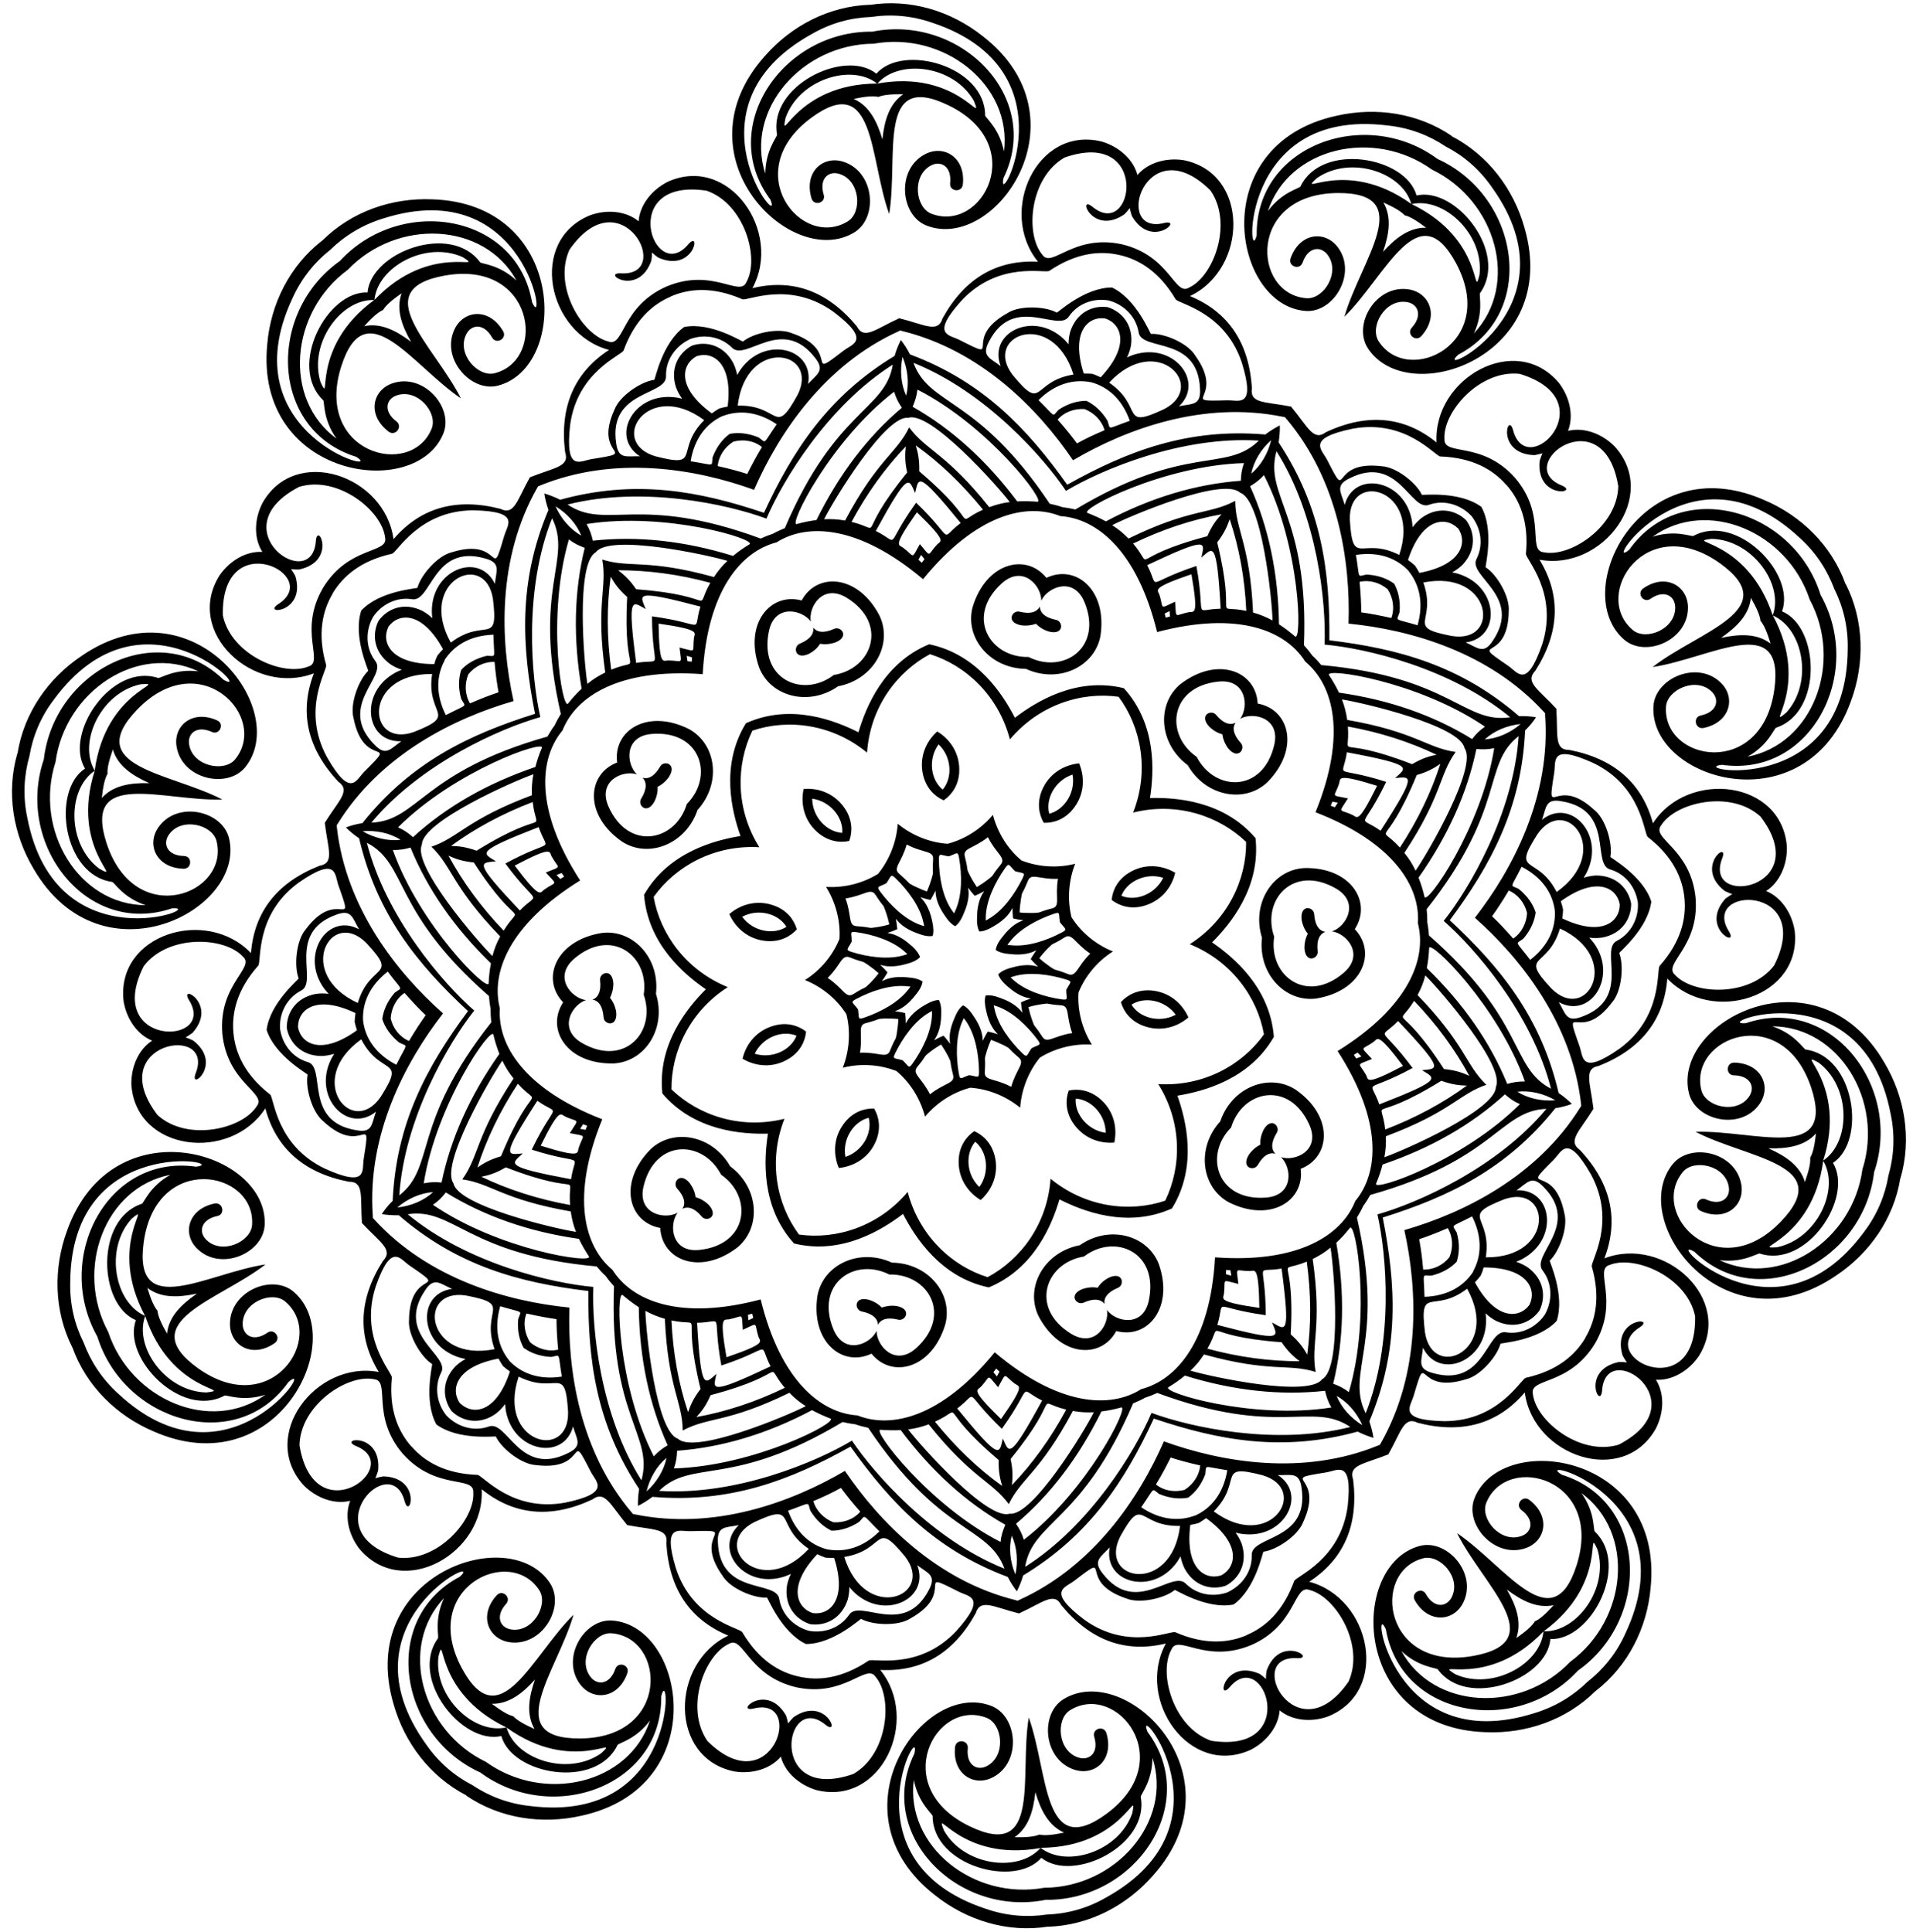
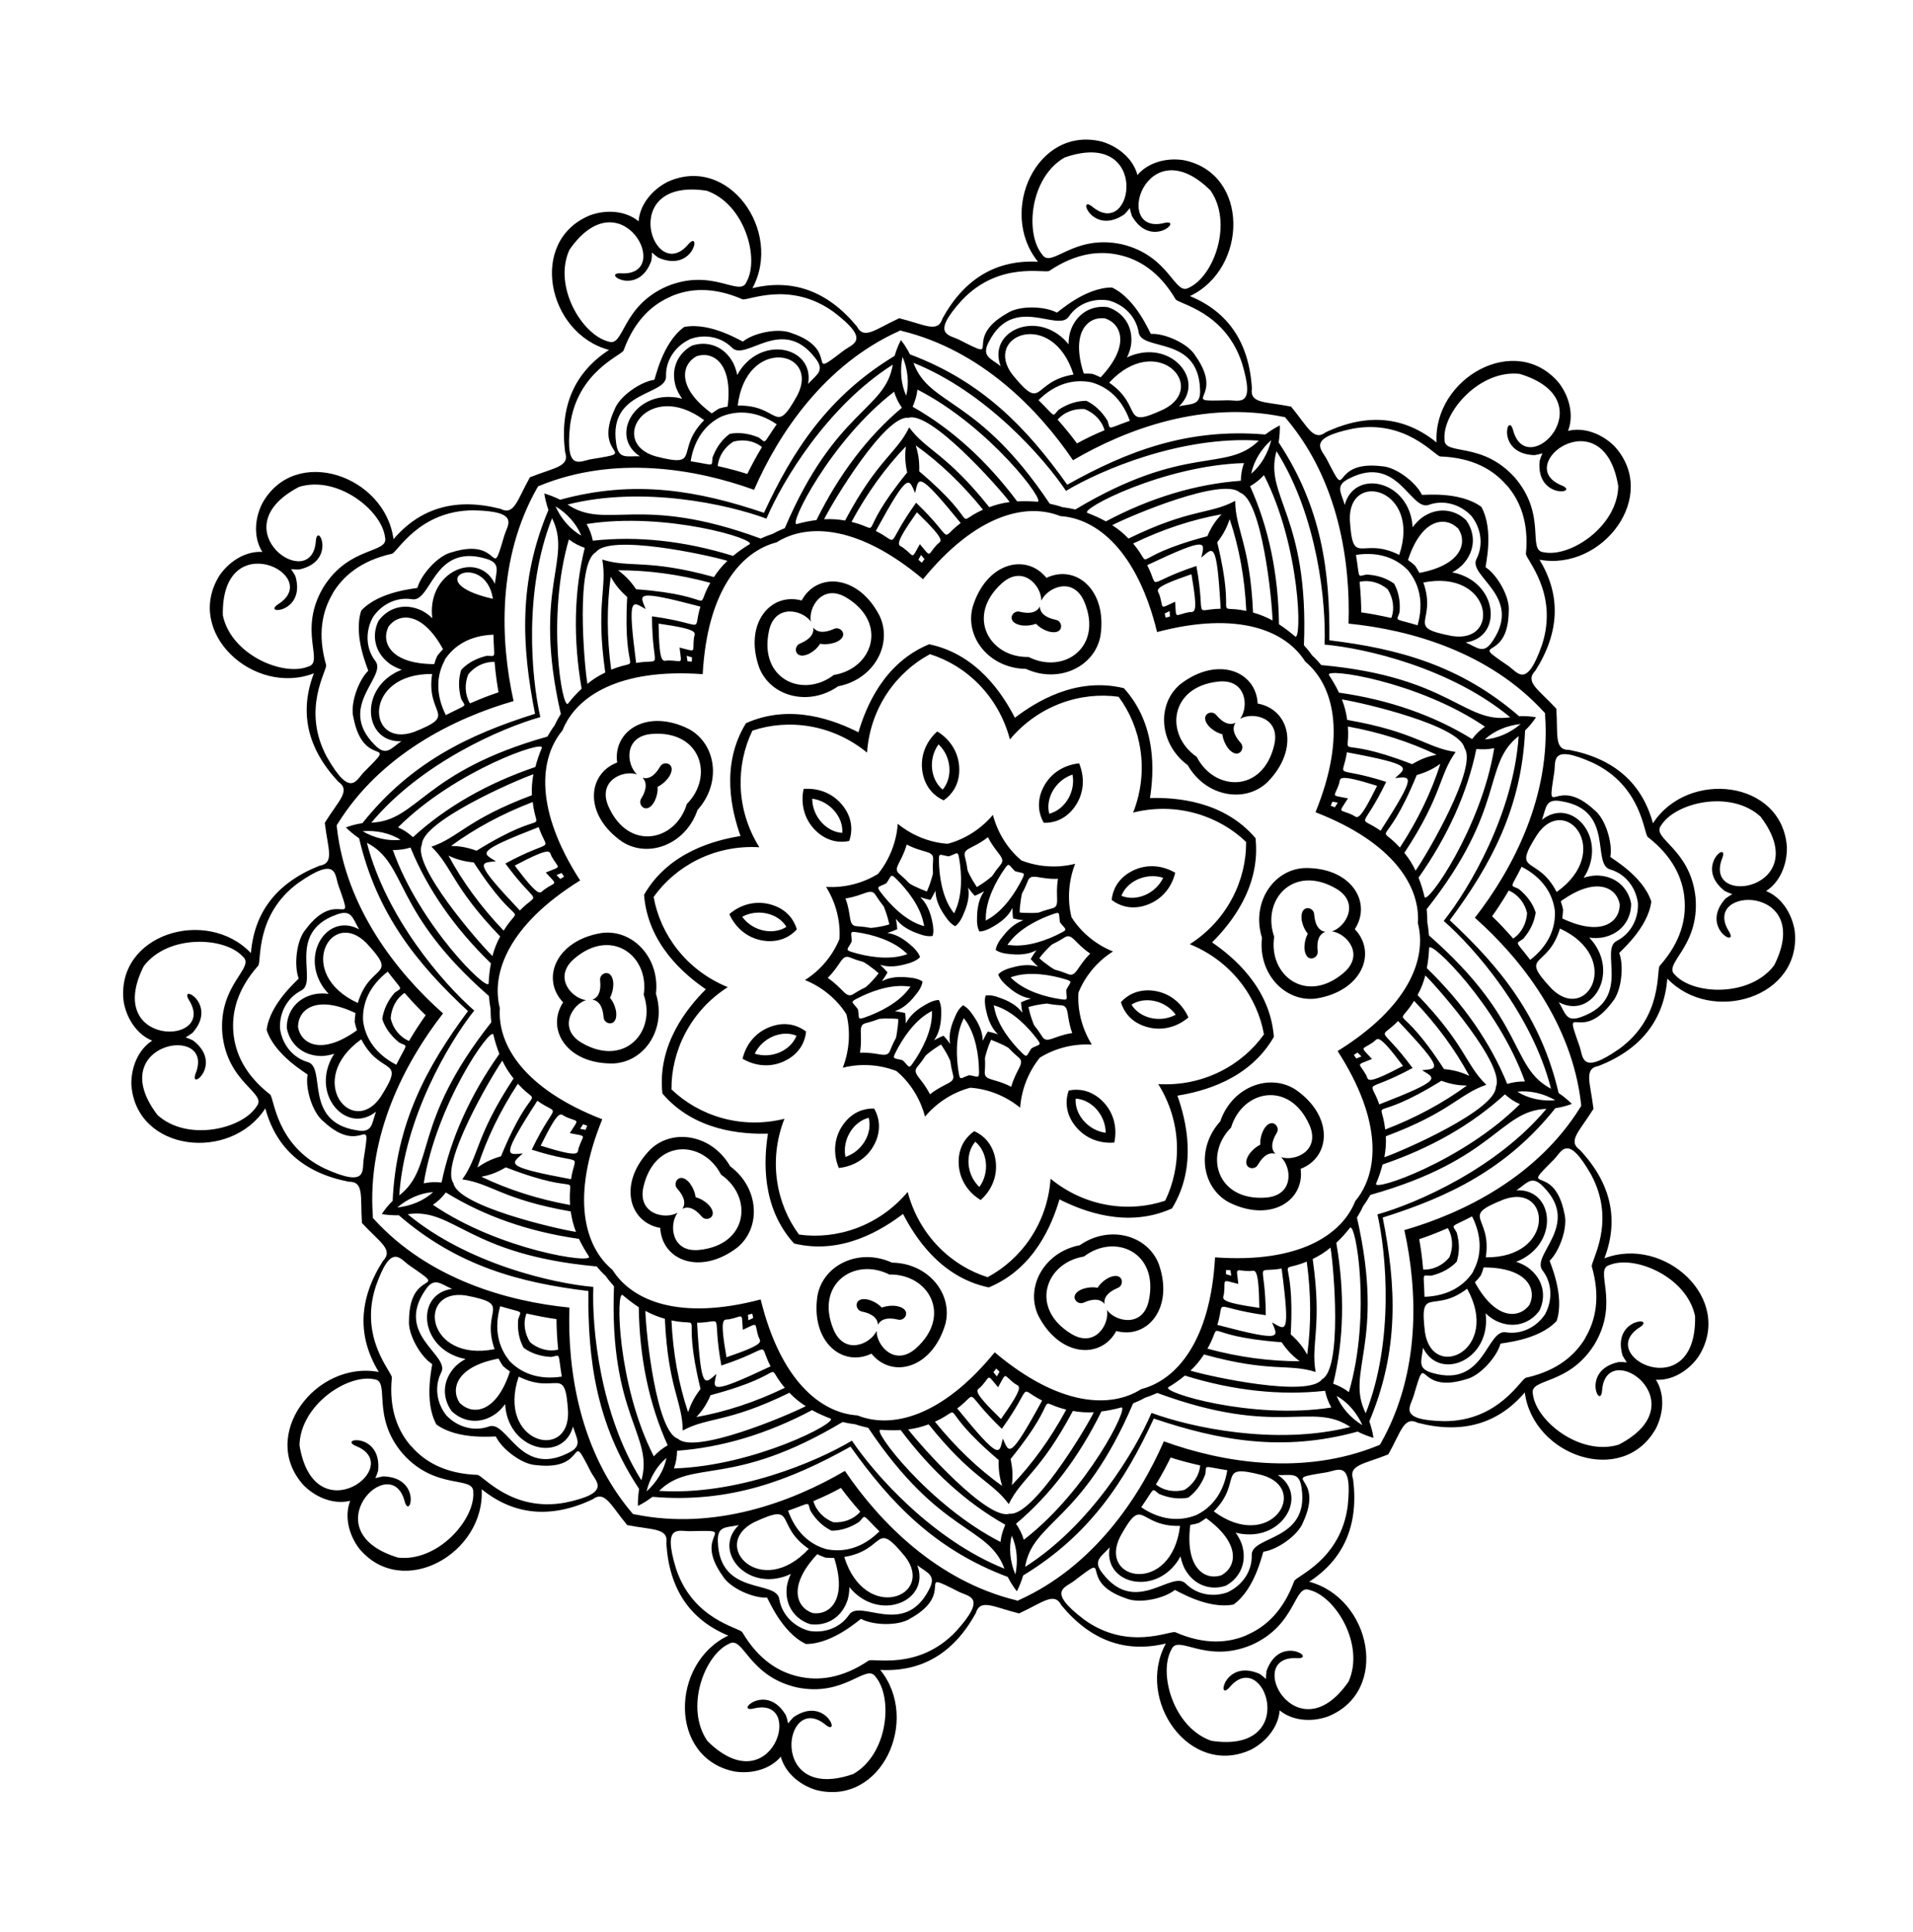
<svg xmlns="http://www.w3.org/2000/svg" fill="none" viewBox="0 0 101 102" height="102" width="101">
-   <path fill="black" d="M76.657 7.184C74.869 5.963 72.645 5.64 70.57 6.111C63.628 7.62 65.05 16.14 68.939 16.419C70.421 16.524 71.669 14.431 70.631 13.053C69.959 12.155 68.616 12.277 68.137 13.646C67.997 14.073 68.625 14.282 68.773 13.864C69.061 13.027 69.733 12.974 70.09 13.454C70.788 14.378 69.89 15.809 68.983 15.748C66.105 15.538 65.843 10.219 70.639 10.192C74.852 10.175 71.843 13.733 70.98 16.724C73.195 14.544 74.878 10.192 76.875 13.899C79.142 18.128 74.346 20.439 72.785 18.015C72.296 17.247 73.125 15.774 74.267 15.948C74.86 16.035 75.131 16.646 74.538 17.3C74.241 17.631 74.73 18.076 75.035 17.753C76.011 16.681 75.471 15.442 74.363 15.277C72.645 15.024 71.416 17.117 72.209 18.372C74.32 21.66 82.474 18.826 80.485 12.015C79.91 9.974 78.558 8.178 76.631 7.184H76.657ZM97.438 30.843C96.706 28.802 95.101 27.233 93.148 26.404C86.642 23.544 82.787 31.27 85.77 33.791C86.912 34.741 89.145 33.791 89.119 32.055C89.101 30.939 87.941 30.241 86.755 31.07C86.389 31.331 86.781 31.872 87.139 31.619C87.863 31.113 88.438 31.462 88.447 32.064C88.465 33.224 86.904 33.852 86.206 33.267C84 31.41 86.912 26.953 90.811 29.744C94.229 32.203 89.703 33.311 87.252 35.221C90.322 34.758 94.246 32.23 93.68 36.398C93.025 41.151 87.784 40.209 87.959 37.322C88.011 36.416 89.546 35.709 90.374 36.52C90.802 36.939 90.662 37.593 89.799 37.776C89.363 37.863 89.494 38.517 89.938 38.439C91.36 38.142 91.656 36.825 90.854 36.049C89.616 34.837 87.383 35.805 87.296 37.288C87.069 41.186 95.337 43.688 97.726 37.008C98.459 35.02 98.424 32.77 97.447 30.834L97.438 30.843ZM100.342 62.203C100.944 60.127 100.569 57.912 99.479 56.089C95.895 49.959 88.238 53.935 89.171 57.729C89.528 59.168 91.901 59.717 92.895 58.296C93.54 57.38 93.008 56.142 91.56 56.107C91.116 56.107 91.107 56.77 91.543 56.778C92.433 56.796 92.685 57.415 92.345 57.903C91.683 58.854 90.043 58.444 89.825 57.563C89.136 54.764 94.107 52.871 95.624 57.424C96.941 61.426 92.624 59.656 89.52 59.761C92.284 61.191 96.941 61.453 94.028 64.496C90.706 67.958 87.026 64.112 88.848 61.88C89.424 61.182 91.081 61.514 91.273 62.656C91.377 63.249 90.871 63.694 90.069 63.328C89.668 63.144 89.389 63.755 89.79 63.938C91.116 64.531 92.127 63.641 91.935 62.543C91.648 60.833 89.276 60.31 88.325 61.453C85.857 64.47 91.063 71.359 96.932 67.356C98.703 66.179 99.993 64.339 100.333 62.203H100.342ZM84.252 89.28C85.962 87.955 86.965 85.94 87.148 83.83C87.854 76.766 79.317 75.484 77.852 79.094C77.293 80.472 78.898 82.304 80.537 81.746C81.601 81.388 81.898 80.071 80.738 79.19C80.38 78.929 79.979 79.461 80.328 79.731C81.035 80.263 80.886 80.917 80.311 81.109C79.212 81.484 78.131 80.193 78.471 79.347C79.561 76.67 84.697 78.065 83.241 82.644C81.959 86.655 79.5 82.687 76.927 80.952C78.322 83.734 81.933 86.681 77.79 87.431C73.064 88.286 72.349 83.001 75.139 82.278C76.02 82.051 77.163 83.289 76.648 84.327C76.378 84.868 75.715 84.937 75.279 84.161C75.061 83.778 74.477 84.1 74.695 84.493C75.41 85.748 76.753 85.626 77.25 84.623C78.017 83.071 76.404 81.249 74.965 81.624C71.189 82.618 71.355 91.251 78.453 91.46C80.572 91.548 82.7 90.815 84.235 89.289L84.252 89.28ZM55.326 101.733C57.489 101.664 59.477 100.626 60.881 99.021C65.608 93.719 59.451 87.667 56.137 89.725C54.881 90.519 55.091 92.934 56.748 93.449C57.82 93.78 58.832 92.891 58.413 91.504C58.274 91.077 57.646 91.277 57.768 91.696C58.029 92.542 57.524 92.978 56.948 92.803C55.84 92.463 55.727 90.78 56.495 90.3C58.945 88.774 62.285 92.925 58.422 95.768C55.029 98.263 55.37 93.606 54.314 90.684C53.809 93.754 55.003 98.263 51.201 96.431C46.876 94.347 49.396 89.647 52.091 90.702C52.937 91.033 53.128 92.707 52.108 93.248C51.576 93.527 51.001 93.187 51.096 92.306C51.14 91.87 50.486 91.792 50.425 92.237C50.268 93.675 51.428 94.364 52.422 93.841C53.957 93.039 53.721 90.615 52.344 90.074C48.707 88.652 43.771 95.742 49.387 100.085C51.053 101.402 53.198 102.065 55.343 101.725L55.326 101.733ZM24.603 94.8C26.391 96.021 28.615 96.344 30.69 95.873C37.632 94.364 36.21 85.844 32.321 85.565C30.838 85.461 29.591 87.553 30.629 88.931C31.301 89.83 32.644 89.707 33.123 88.338C33.263 87.911 32.635 87.702 32.487 88.12C32.199 88.958 31.527 89.01 31.17 88.53C30.472 87.606 31.37 86.176 32.277 86.237C35.155 86.446 35.417 91.766 30.62 91.792C26.408 91.809 29.417 88.251 30.28 85.26C28.065 87.44 26.382 91.792 24.385 88.085C22.118 83.856 26.914 81.545 28.475 83.969C28.963 84.737 28.135 86.21 26.992 86.036C26.399 85.949 26.129 85.338 26.722 84.684C27.019 84.353 26.53 83.9 26.225 84.231C25.248 85.304 25.789 86.542 26.897 86.708C28.615 86.96 29.844 84.868 29.051 83.612C26.94 80.324 18.786 83.158 20.775 89.969C21.35 92.01 22.702 93.806 24.629 94.8H24.603ZM3.822 71.141C4.554 73.182 6.159 74.752 8.112 75.58C14.618 78.44 18.472 70.714 15.49 68.194C14.348 67.243 12.115 68.194 12.141 69.929C12.159 71.045 13.319 71.743 14.505 70.915C14.871 70.653 14.478 70.112 14.121 70.365C13.397 70.871 12.821 70.522 12.813 69.92C12.795 68.76 14.356 68.133 15.054 68.717C17.26 70.574 14.348 75.031 10.449 72.24C7.031 69.781 11.557 68.673 14.016 66.763C10.938 67.226 7.022 69.755 7.589 65.586C8.243 60.833 13.484 61.775 13.31 64.662C13.258 65.569 11.723 66.275 10.894 65.464C10.467 65.046 10.606 64.391 11.47 64.208C11.906 64.121 11.775 63.467 11.33 63.545C9.909 63.842 9.612 65.159 10.415 65.935C11.653 67.147 13.885 66.179 13.973 64.697C14.199 60.798 5.932 58.296 3.543 64.976C2.81 66.964 2.845 69.214 3.822 71.15V71.141ZM0.918 39.773C0.316 41.849 0.691 44.063 1.781 45.886C5.365 52.017 13.022 48.04 12.089 44.247C11.731 42.808 9.359 42.258 8.365 43.68C7.72 44.596 8.252 45.834 9.699 45.869C10.144 45.869 10.153 45.206 9.717 45.197C8.827 45.18 8.574 44.561 8.915 44.072C9.577 43.122 11.217 43.532 11.435 44.412C12.124 47.212 7.153 49.104 5.636 44.552C4.319 40.549 8.636 42.319 11.74 42.215C8.976 40.785 4.319 40.523 7.231 37.479C10.554 34.017 14.234 37.863 12.412 40.096C11.836 40.793 10.179 40.462 9.987 39.319C9.883 38.727 10.388 38.282 11.191 38.648C11.592 38.831 11.871 38.221 11.47 38.038C10.144 37.444 9.133 38.334 9.324 39.433C9.612 41.142 11.984 41.665 12.935 40.523C15.403 37.506 10.197 30.616 4.328 34.619C2.557 35.796 1.267 37.636 0.926 39.773H0.918ZM17.007 12.704C15.298 14.03 14.295 16.044 14.112 18.154C13.406 25.218 21.943 26.5 23.408 22.89C23.966 21.512 22.362 19.68 20.722 20.239C19.659 20.596 19.362 21.913 20.522 22.794C20.879 23.055 21.28 22.523 20.932 22.253C20.225 21.721 20.374 21.067 20.949 20.875C22.048 20.5 23.129 21.791 22.789 22.637C21.699 25.314 16.563 23.919 18.019 19.34C19.301 15.329 21.76 19.297 24.333 21.032C22.937 18.25 19.327 15.303 23.469 14.553C28.196 13.698 28.911 18.983 26.12 19.707C25.24 19.933 24.097 18.695 24.612 17.657C24.882 17.117 25.545 17.047 25.981 17.823C26.199 18.207 26.783 17.884 26.565 17.492C25.841 16.236 24.507 16.358 24.01 17.361C23.243 18.913 24.856 20.736 26.295 20.361C30.071 19.375 29.905 10.733 22.807 10.524C20.688 10.437 18.56 11.169 17.025 12.695L17.007 12.704ZM45.934 0.251C43.771 0.321 41.783 1.358 40.379 2.963C35.652 8.265 41.809 14.317 45.123 12.259C46.379 11.466 46.169 9.05 44.512 8.535C43.44 8.204 42.428 9.094 42.847 10.48C42.986 10.908 43.614 10.707 43.492 10.288C43.23 9.442 43.736 9.006 44.312 9.181C45.419 9.521 45.533 11.204 44.765 11.684C42.315 13.21 38.975 9.059 42.838 6.216C46.23 3.722 45.89 8.379 46.946 11.3C47.451 8.23 46.257 3.722 50.059 5.553C54.384 7.637 51.864 12.329 49.169 11.283C48.323 10.951 48.132 9.277 49.152 8.736C49.684 8.457 50.259 8.797 50.163 9.678C50.12 10.114 50.774 10.192 50.835 9.748C50.992 8.309 49.832 7.62 48.838 8.143C47.303 8.945 47.538 11.37 48.916 11.91C52.553 13.332 57.489 6.242 51.873 1.899C50.207 0.582 48.062 -0.081 45.916 0.26L45.934 0.251ZM74.791 10.323C74.215 8.256 69.785 7.498 68.66 9.844C68.599 9.957 67.692 10.131 66.942 11.143C68.049 7.777 72.532 6.748 75.602 8.954C79.003 10.594 80.241 15.024 77.817 17.605C78.349 16.463 78.07 15.582 78.139 15.477C79.665 13.367 76.875 9.835 74.782 10.323H74.791ZM94.081 32.291C94.831 30.285 91.691 27.058 89.406 28.297C89.293 28.349 88.456 27.956 87.252 28.34C90.13 26.273 94.36 28.07 95.546 31.654C97.334 34.985 95.729 39.293 92.258 39.956C93.366 39.346 93.653 38.465 93.775 38.421C96.243 37.61 96.069 33.11 94.089 32.282L94.081 32.291ZM96.775 61.4C98.563 60.214 97.918 55.767 95.337 55.418C95.214 55.392 94.77 54.589 93.566 54.188C97.107 54.206 99.479 58.147 98.328 61.749C97.822 65.49 93.985 68.037 90.784 66.537C92.04 66.694 92.79 66.153 92.912 66.188C95.389 66.99 97.883 63.24 96.775 61.4ZM81.846 86.542C83.991 86.638 86.084 82.653 84.2 80.865C84.113 80.778 84.226 79.853 83.494 78.833C86.346 80.926 85.944 85.513 82.901 87.745C80.293 90.475 75.698 90.283 73.988 87.178C74.913 88.042 75.837 88.051 75.915 88.147C77.45 90.248 81.671 88.687 81.854 86.551L81.846 86.542ZM54.986 98.097C56.66 99.431 60.698 97.443 60.227 94.879C60.21 94.757 60.837 94.077 60.846 92.812C61.928 96.187 58.91 99.658 55.126 99.675C51.41 100.347 47.8 97.495 48.245 93.981C48.489 95.219 49.23 95.768 49.239 95.891C49.239 98.489 53.582 99.71 54.986 98.088V98.097ZM26.469 91.661C27.045 93.728 31.475 94.487 32.6 92.141C32.661 92.027 33.568 91.853 34.318 90.841C33.21 94.207 28.728 95.236 25.658 93.03C22.257 91.391 21.019 86.96 23.443 84.379C22.911 85.522 23.19 86.402 23.121 86.507C21.594 88.617 24.385 92.149 26.478 91.661H26.469ZM7.179 69.694C6.429 71.699 9.569 74.926 11.854 73.688C11.967 73.635 12.804 74.028 14.008 73.644C11.13 75.711 6.9 73.914 5.714 70.33C3.926 66.999 5.531 62.691 9.002 62.028C7.894 62.639 7.606 63.519 7.484 63.563C5.016 64.374 5.191 68.874 7.17 69.702L7.179 69.694ZM4.484 40.584C2.697 41.77 3.342 46.218 5.923 46.566C6.045 46.593 6.49 47.395 7.694 47.796C4.153 47.779 1.781 43.837 2.932 40.235C3.438 36.494 7.275 33.947 10.476 35.447C9.22 35.291 8.47 35.831 8.348 35.796C5.871 34.994 3.377 38.744 4.484 40.575V40.584ZM19.414 15.442C17.269 15.346 15.176 19.332 17.06 21.128C17.147 21.215 17.034 22.14 17.766 23.16C14.914 21.067 15.316 16.48 18.359 14.248C20.967 11.518 25.562 11.71 27.272 14.814C26.347 13.951 25.423 13.942 25.344 13.846C23.809 11.745 19.589 13.306 19.406 15.442H19.414ZM46.265 3.887C44.591 2.553 40.553 4.541 41.024 7.105C41.042 7.227 40.414 7.908 40.405 9.172C39.324 5.797 42.341 2.326 46.126 2.309C49.841 1.637 53.451 4.489 53.006 8.004C52.762 6.765 52.021 6.216 52.012 6.094C52.012 3.495 47.669 2.274 46.265 3.896V3.887ZM69.523 9.408C71.285 8.178 74.041 9.085 74.511 10.768C71.023 8.256 68.39 10.454 69.523 9.408ZM41.469 6.242C42.166 4.21 44.94 3.329 46.309 4.411C42.01 4.428 41.172 7.759 41.469 6.242ZM16.92 20.169C16.292 18.119 18.01 15.774 19.754 15.843C16.284 18.39 17.566 21.564 16.92 20.169ZM5.243 45.869C3.525 44.578 3.543 41.674 4.999 40.697C3.691 44.796 6.595 46.61 5.243 45.869ZM10.903 73.522C8.758 73.487 7.057 71.124 7.668 69.484C9.019 73.566 12.438 73.33 10.903 73.522ZM31.737 92.577C29.975 93.806 27.219 92.899 26.748 91.216C30.237 93.728 32.87 91.53 31.737 92.577ZM59.782 95.734C59.085 97.765 56.312 98.646 54.942 97.565C59.242 97.547 60.079 94.216 59.782 95.734ZM84.34 81.807C84.968 83.856 83.25 86.202 81.505 86.132C84.976 83.586 83.694 80.411 84.34 81.807ZM96.017 56.107C97.735 57.397 97.717 60.301 96.261 61.278C97.569 57.179 94.665 55.365 96.017 56.107ZM90.357 28.453C92.502 28.488 94.203 30.852 93.592 32.491C92.241 28.41 88.822 28.645 90.357 28.453ZM74.529 10.777C76.23 10.384 78.357 12.373 78.113 14.509C77.729 16 78.41 12.643 74.529 10.777ZM46.326 4.411C47.477 3.094 50.355 3.451 51.419 5.326C51.986 6.756 50.556 3.643 46.326 4.411ZM19.772 15.835C19.929 14.099 22.475 12.695 24.429 13.576C25.728 14.405 22.746 12.721 19.772 15.835ZM4.999 40.689C4.101 39.189 5.339 36.555 7.441 36.128C8.976 36.032 5.575 36.424 4.999 40.689ZM7.659 69.476C6.054 68.787 5.505 65.935 6.952 64.348C8.138 63.362 5.618 65.682 7.659 69.476ZM26.731 91.207C25.03 91.6 22.903 89.612 23.147 87.475C23.53 85.984 22.85 89.341 26.731 91.207ZM54.934 97.574C53.782 98.89 50.905 98.524 49.841 96.658C49.274 95.228 50.704 98.341 54.934 97.574ZM81.488 86.141C81.331 87.876 78.785 89.28 76.831 88.399C75.532 87.571 78.514 89.254 81.488 86.141ZM96.261 61.296C97.159 62.795 95.921 65.429 93.819 65.856C92.284 65.952 95.685 65.56 96.261 61.296ZM93.601 32.5C95.206 33.189 95.755 36.041 94.307 37.628C93.121 38.613 95.642 36.293 93.601 32.5ZM73.012 13.314C73.343 12.364 73.483 11.466 73.038 10.69C73.613 10.951 73.971 11.16 74.163 11.37C74.442 11.431 74.791 11.649 75.296 12.024C74.407 12.006 73.683 12.556 73.012 13.306V13.314ZM90.88 33.669C91.709 33.093 92.354 32.448 92.441 31.567C92.755 32.116 92.921 32.5 92.947 32.779C93.13 32.997 93.296 33.372 93.479 33.982C92.773 33.442 91.866 33.468 90.88 33.677V33.669ZM93.374 60.633C94.386 60.659 95.284 60.511 95.877 59.848C95.807 60.476 95.72 60.877 95.572 61.13C95.598 61.409 95.502 61.81 95.293 62.412C95.04 61.557 94.29 61.043 93.366 60.633H93.374ZM79.543 83.917C80.346 84.528 81.157 84.937 82.029 84.754C81.601 85.225 81.296 85.495 81.035 85.609C80.886 85.853 80.581 86.123 80.058 86.49C80.354 85.652 80.058 84.789 79.552 83.917H79.543ZM54.663 94.626C54.951 95.594 55.37 96.405 56.181 96.763C55.562 96.893 55.152 96.928 54.873 96.867C54.611 96.981 54.201 97.016 53.564 97.007C54.297 96.501 54.559 95.629 54.663 94.626ZM28.248 88.67C27.917 89.62 27.777 90.519 28.222 91.295C27.647 91.033 27.289 90.824 27.097 90.615C26.818 90.553 26.469 90.335 25.963 89.96C26.853 89.978 27.577 89.428 28.248 88.678V88.67ZM10.38 68.316C9.551 68.891 8.906 69.537 8.819 70.417C8.505 69.868 8.339 69.484 8.313 69.205C8.13 68.987 7.964 68.612 7.781 68.002C8.487 68.542 9.394 68.516 10.38 68.307V68.316ZM7.877 41.351C6.865 41.325 5.967 41.474 5.374 42.136C5.444 41.508 5.531 41.107 5.679 40.854C5.653 40.566 5.749 40.174 5.958 39.572C6.211 40.427 6.961 40.941 7.886 41.351H7.877ZM21.716 18.058C20.914 17.448 20.103 17.038 19.231 17.221C19.659 16.75 19.964 16.48 20.225 16.367C20.374 16.122 20.679 15.852 21.202 15.486C20.905 16.323 21.202 17.186 21.708 18.058H21.716ZM46.588 7.358C46.3 6.39 45.882 5.579 45.071 5.222C45.69 5.091 46.099 5.056 46.379 5.117C46.64 5.004 47.05 4.969 47.687 4.977C46.954 5.483 46.693 6.355 46.588 7.358ZM75.924 8.413C72.122 5.57 66.288 7.672 66.349 12.416C65.878 14.387 65.32 5.64 73.264 6.626C74.424 6.748 75.453 7.149 76.325 7.733C77.258 8.213 78.104 8.928 78.767 9.887C83.433 16.393 75.488 20.082 76.988 18.73C81.192 16.515 80.241 10.393 75.924 8.405V8.413ZM96.121 31.41C94.709 26.875 88.761 25.148 86.023 29.02C84.479 30.337 89.171 22.942 95.022 28.401C95.886 29.186 96.479 30.11 96.845 31.096C97.316 32.038 97.578 33.102 97.552 34.27C97.499 42.276 88.901 40.593 90.915 40.383C95.616 41.055 98.45 35.552 96.121 31.41ZM98.947 61.889C100.473 57.389 96.68 52.496 92.18 54.023C90.156 54.188 98.302 50.953 99.819 58.81C100.063 59.953 99.993 61.051 99.706 62.063C99.531 63.092 99.121 64.121 98.415 65.046C93.671 71.49 87.706 65.08 89.459 66.092C92.868 69.397 98.397 66.615 98.947 61.889ZM83.311 88.208C87.191 85.469 86.999 79.278 82.456 77.865C80.729 76.81 89.215 78.981 85.822 86.228C85.351 87.292 84.645 88.147 83.825 88.792C83.075 89.524 82.142 90.109 81.026 90.449C73.404 92.873 72.34 84.179 73.168 86.027C73.98 90.71 80.093 91.705 83.311 88.208ZM55.195 100.312C59.948 100.373 63.428 95.254 60.585 91.443C59.809 89.568 65.398 96.318 58.396 100.19C57.384 100.774 56.32 101.053 55.274 101.088C54.236 101.245 53.137 101.166 52.038 100.783C44.443 98.263 48.698 90.606 48.28 92.585C46.187 96.85 50.547 101.245 55.204 100.312H55.195ZM25.336 93.571C29.138 96.414 34.972 94.312 34.911 89.568C35.382 87.597 35.94 96.344 27.995 95.359C26.836 95.236 25.806 94.835 24.934 94.251C24.001 93.771 23.155 93.056 22.493 92.097C17.827 85.591 25.772 81.903 24.272 83.254C20.068 85.469 21.019 91.591 25.336 93.579V93.571ZM5.139 70.574C6.551 75.109 12.499 76.836 15.237 72.964C16.781 71.647 12.089 79.042 6.237 73.583C5.374 72.798 4.781 71.874 4.415 70.888C3.944 69.947 3.682 68.883 3.708 67.714C3.761 59.708 12.359 61.392 10.345 61.601C5.644 60.929 2.81 66.432 5.139 70.574ZM2.313 40.096C0.787 44.596 4.58 49.488 9.08 47.962C11.104 47.805 2.958 51.031 1.441 43.174C1.197 42.032 1.267 40.933 1.554 39.921C1.729 38.892 2.139 37.863 2.845 36.939C7.589 30.494 13.554 36.904 11.801 35.892C8.391 32.587 2.862 35.369 2.313 40.096ZM17.949 13.777C14.069 16.515 14.26 22.707 18.804 24.119C20.53 25.174 12.045 23.003 15.438 15.756C15.917 14.692 16.615 13.838 17.435 13.192C18.185 12.46 19.118 11.876 20.234 11.535C27.856 9.111 28.92 17.806 28.091 15.957C27.28 11.274 21.167 10.28 17.949 13.777ZM46.065 1.672C41.312 1.611 37.832 6.73 40.675 10.541C41.451 12.416 35.861 5.666 42.864 1.794C43.876 1.21 44.94 0.931 45.986 0.896C47.024 0.739 48.123 0.818 49.222 1.201C56.817 3.722 52.562 11.378 52.98 9.399C55.073 5.134 50.713 0.739 46.056 1.672H46.065Z" />
-   <path fill="black" d="M58.553 15.87C59.346 16.087 59.974 16.715 60.114 17.526C60.236 18.582 63.244 17.683 63.358 20.535C63.41 21.433 62.931 21.302 62.25 21.451C63.584 20.177 62.041 18.172 60.044 18.678C59.233 18.878 59.538 19.122 59.712 18.242C59.861 17.195 59.259 16.462 58.483 16.218C57.672 16.105 56.826 16.515 56.503 17.518C56.277 18.39 56.66 18.303 56.015 17.771C54.428 16.462 52.169 17.605 52.832 19.332C52.282 18.904 51.794 18.817 52.221 18.023C53.538 15.495 55.875 17.596 56.442 16.698C56.913 16.018 57.75 15.721 58.561 15.87H58.553ZM77.677 27.233C78.192 27.878 78.331 28.75 77.965 29.491C77.442 30.416 80.407 31.462 78.82 33.825C78.331 34.584 78.017 34.192 77.381 33.921C79.212 33.677 79.133 31.148 77.224 30.381C76.448 30.067 76.552 30.442 77.206 29.831C77.939 29.064 77.886 28.131 77.407 27.468C76.823 26.901 75.889 26.727 75.043 27.355C74.346 27.93 74.703 28.078 74.494 27.267C73.98 25.279 71.477 24.878 70.997 26.657C70.805 25.985 70.456 25.628 71.276 25.244C73.831 23.971 74.477 27.049 75.462 26.648C76.238 26.378 77.093 26.631 77.668 27.224L77.677 27.233ZM86.476 47.674C86.52 48.494 86.11 49.287 85.377 49.671C84.409 50.116 86.197 52.706 83.52 53.682C82.683 54.005 82.657 53.508 82.299 52.915C83.921 53.796 85.351 51.703 84.261 49.959C83.817 49.252 83.677 49.619 84.575 49.505C85.613 49.322 86.127 48.529 86.119 47.709C85.971 46.906 85.325 46.226 84.27 46.226C83.372 46.279 83.572 46.61 83.877 45.834C84.627 43.915 82.849 42.127 81.41 43.287C81.645 42.633 81.584 42.136 82.465 42.311C85.273 42.782 84 45.651 85.029 45.912C85.822 46.148 86.363 46.854 86.476 47.674ZM81.584 69.38C81.13 70.069 80.337 70.47 79.526 70.348C78.479 70.138 78.41 73.278 75.663 72.502C74.791 72.275 75.061 71.856 75.131 71.159C75.933 72.824 78.314 71.97 78.453 69.92C78.514 69.083 78.183 69.301 78.977 69.737C79.927 70.199 80.808 69.859 81.279 69.197C81.636 68.464 81.514 67.531 80.651 66.912C79.892 66.423 79.857 66.816 80.564 66.362C82.299 65.255 81.907 62.761 80.067 62.848C80.642 62.455 80.878 62.019 81.497 62.673C83.494 64.705 80.773 66.275 81.453 67.095C81.95 67.749 81.976 68.647 81.584 69.371V69.38ZM64.858 84.056C64.09 84.353 63.209 84.213 62.617 83.629C61.893 82.844 59.983 85.347 58.23 83.097C57.663 82.4 58.125 82.216 58.588 81.702C58.256 83.516 60.681 84.231 62.006 82.653C62.538 82.016 62.154 81.99 62.538 82.809C63.035 83.743 63.951 83.987 64.718 83.725C65.433 83.341 65.887 82.513 65.555 81.51C65.224 80.673 64.971 80.969 65.808 81.013C67.866 81.135 69.017 78.885 67.465 77.882C68.163 77.908 68.608 77.69 68.721 78.58C69.14 81.397 66.018 81.065 66.087 82.129C66.105 82.958 65.599 83.69 64.858 84.048V84.056ZM42.707 86.106C41.914 85.888 41.286 85.26 41.146 84.449C41.024 83.394 38.016 84.292 37.902 81.44C37.85 80.542 38.329 80.673 39.01 80.525C37.675 81.798 39.219 83.804 41.216 83.298C42.027 83.097 41.722 82.853 41.547 83.734C41.399 84.78 42.001 85.513 42.777 85.757C43.588 85.87 44.434 85.46 44.757 84.458C44.983 83.586 44.6 83.673 45.245 84.205C46.832 85.513 49.091 84.371 48.428 82.644C48.977 83.071 49.466 83.158 49.038 83.952C47.722 86.481 45.384 84.379 44.818 85.277C44.347 85.958 43.51 86.254 42.699 86.106H42.707ZM23.574 74.743C23.059 74.106 22.92 73.225 23.286 72.484C23.809 71.56 20.845 70.513 22.432 68.15C22.92 67.391 23.234 67.784 23.87 68.054C22.039 68.298 22.118 70.827 24.027 71.595C24.804 71.909 24.699 71.534 24.045 72.144C23.312 72.912 23.365 73.845 23.844 74.507C24.429 75.074 25.362 75.249 26.208 74.621C26.905 74.045 26.548 73.897 26.757 74.708C27.272 76.696 29.774 77.097 30.254 75.318C30.446 75.99 30.795 76.347 29.975 76.731C27.42 78.004 26.774 74.926 25.789 75.327C25.013 75.597 24.158 75.345 23.583 74.751L23.574 74.743ZM14.784 54.31C14.74 53.49 15.15 52.697 15.882 52.313C16.85 51.868 15.063 49.278 17.74 48.302C18.577 47.979 18.603 48.476 18.961 49.069C17.339 48.188 15.909 50.281 16.999 52.026C17.443 52.732 17.583 52.366 16.685 52.479C15.647 52.662 15.132 53.456 15.141 54.275C15.289 55.078 15.935 55.758 16.99 55.758C17.888 55.706 17.688 55.374 17.382 56.15C16.624 58.069 18.411 59.857 19.85 58.697C19.615 59.351 19.676 59.848 18.795 59.673C15.987 59.203 17.26 56.334 16.231 56.072C15.438 55.836 14.897 55.13 14.784 54.31ZM19.676 32.605C20.129 31.916 20.923 31.514 21.734 31.637C22.78 31.846 22.85 28.706 25.597 29.483C26.469 29.709 26.199 30.128 26.129 30.826C25.327 29.16 22.946 30.015 22.807 32.064C22.746 32.901 23.077 32.683 22.283 32.247C21.333 31.785 20.452 32.125 19.981 32.788C19.624 33.52 19.746 34.453 20.609 35.072C21.368 35.561 21.403 35.168 20.696 35.622C18.961 36.729 19.353 39.224 21.193 39.136C20.618 39.529 20.382 39.965 19.763 39.311C17.766 37.279 20.487 35.709 19.807 34.889C19.31 34.235 19.284 33.337 19.676 32.613V32.605ZM36.393 17.919C37.161 17.622 38.042 17.762 38.635 18.346C39.358 19.131 41.268 16.628 43.021 18.878C43.588 19.576 43.126 19.759 42.664 20.273C42.995 18.46 40.571 17.744 39.245 19.323C38.713 19.959 39.097 19.986 38.713 19.166C38.216 18.233 37.3 17.989 36.533 18.25C35.818 18.634 35.364 19.462 35.696 20.465C36.027 21.302 36.28 21.006 35.443 20.962C33.385 20.84 32.234 23.09 33.786 24.093C33.088 24.067 32.644 24.285 32.53 23.395C32.112 20.579 35.234 20.91 35.164 19.846C35.146 19.018 35.652 18.285 36.393 17.928V17.919ZM57.262 21.599C57.75 21.791 58.16 22.183 58.317 22.715C57.733 22.959 57.253 23.195 56.861 23.413C56.599 23.055 56.259 22.628 55.84 22.157C56.207 21.738 56.739 21.564 57.271 21.599H57.262ZM73.264 31.113C73.543 31.558 73.648 32.116 73.456 32.631C72.837 32.491 72.314 32.395 71.869 32.334C71.869 31.889 71.843 31.349 71.782 30.721C72.323 30.599 72.863 30.773 73.264 31.113ZM80.625 48.215C80.59 48.738 80.346 49.252 79.892 49.557C79.474 49.078 79.107 48.694 78.776 48.38C79.037 48.014 79.334 47.569 79.657 47.02C80.162 47.238 80.503 47.691 80.625 48.206V48.215ZM76.526 66.38C76.195 66.79 75.698 67.051 75.139 67.034C75.087 66.397 75.009 65.874 74.93 65.429C75.357 65.29 75.855 65.098 76.439 64.845C76.718 65.325 76.727 65.883 76.526 66.38ZM62.538 78.667C62.023 78.798 61.465 78.728 61.029 78.379C61.361 77.839 61.605 77.359 61.806 76.958C62.233 77.097 62.747 77.237 63.367 77.376C63.314 77.926 62.983 78.388 62.538 78.667ZM43.998 80.376C43.51 80.184 43.1 79.792 42.943 79.26C43.527 79.016 44.007 78.781 44.399 78.562C44.661 78.92 45.001 79.347 45.419 79.818C45.053 80.237 44.521 80.411 43.989 80.376H43.998ZM27.987 70.871C27.708 70.426 27.603 69.868 27.795 69.353C28.414 69.493 28.937 69.589 29.382 69.65C29.382 70.095 29.408 70.635 29.469 71.263C28.928 71.385 28.388 71.211 27.987 70.871ZM20.627 53.77C20.661 53.246 20.905 52.732 21.359 52.427C21.778 52.906 22.144 53.29 22.475 53.604C22.214 53.97 21.917 54.415 21.594 54.964C21.089 54.746 20.748 54.293 20.627 53.778V53.77ZM24.725 35.604C25.057 35.194 25.554 34.933 26.112 34.95C26.164 35.587 26.243 36.11 26.321 36.555C25.894 36.694 25.397 36.886 24.812 37.139C24.533 36.66 24.525 36.102 24.725 35.604ZM38.722 23.317C39.236 23.186 39.794 23.256 40.23 23.605C39.899 24.145 39.655 24.625 39.454 25.026C39.027 24.887 38.513 24.747 37.893 24.608C37.946 24.058 38.277 23.596 38.722 23.317ZM57.585 20.177C58.457 20.404 59.233 21.041 59.651 22.218C58.387 22.663 58.649 22.715 58.474 22.218C58.169 21.712 57.776 21.364 57.358 21.163C56.896 21.163 56.39 21.302 55.893 21.634C55.527 22.009 55.788 22.07 54.829 21.128C55.718 20.247 56.687 20.012 57.576 20.177H57.585ZM74.363 30.145C74.93 30.843 75.183 31.811 74.843 33.014C73.561 32.631 73.735 32.831 73.892 32.325C73.945 31.732 73.831 31.227 73.605 30.817C73.23 30.546 72.741 30.363 72.148 30.337C71.634 30.424 71.808 30.625 71.59 29.299C72.828 29.108 73.753 29.491 74.372 30.145H74.363ZM82.09 48.084C82.142 48.982 81.776 49.915 80.79 50.682C79.979 49.618 80.005 49.88 80.424 49.566C80.817 49.113 81.017 48.633 81.078 48.18C80.939 47.735 80.642 47.308 80.18 46.933C79.709 46.697 79.735 46.968 80.337 45.764C81.445 46.34 81.976 47.185 82.09 48.084ZM77.79 67.13C77.302 67.888 76.465 68.429 75.209 68.473C75.174 67.13 75.043 67.365 75.567 67.356C76.142 67.217 76.596 66.955 76.91 66.615C77.049 66.17 77.075 65.656 76.91 65.08C76.665 64.618 76.526 64.845 77.721 64.226C78.279 65.342 78.209 66.345 77.773 67.13H77.79ZM63.122 80.01C62.285 80.333 61.282 80.281 60.253 79.583C61.021 78.475 60.776 78.589 61.204 78.885C61.753 79.112 62.268 79.164 62.73 79.077C63.105 78.807 63.428 78.397 63.637 77.839C63.715 77.324 63.462 77.42 64.797 77.629C64.596 78.859 63.951 79.626 63.131 80.01H63.122ZM43.675 81.807C42.803 81.58 42.027 80.943 41.608 79.766C42.873 79.321 42.611 79.269 42.786 79.766C43.091 80.272 43.483 80.621 43.902 80.821C44.364 80.821 44.87 80.682 45.367 80.35C45.733 79.975 45.472 79.914 46.431 80.856C45.541 81.737 44.573 81.972 43.684 81.807H43.675ZM26.888 71.839C26.321 71.141 26.068 70.173 26.408 68.97C27.69 69.353 27.516 69.153 27.359 69.659C27.306 70.252 27.42 70.757 27.647 71.167C28.022 71.438 28.51 71.621 29.103 71.647C29.617 71.56 29.443 71.359 29.661 72.685C28.423 72.877 27.498 72.493 26.879 71.839H26.888ZM19.17 53.9C19.118 53.002 19.484 52.069 20.47 51.302C21.28 52.366 21.254 52.104 20.836 52.418C20.443 52.871 20.243 53.351 20.182 53.804C20.321 54.249 20.618 54.676 21.08 55.051C21.551 55.287 21.525 55.017 20.923 56.22C19.815 55.645 19.284 54.799 19.17 53.9ZM23.469 34.854C23.958 34.096 24.795 33.555 26.051 33.511C26.086 34.854 26.216 34.619 25.693 34.628C25.118 34.767 24.664 35.029 24.35 35.369C24.211 35.814 24.184 36.328 24.35 36.904C24.594 37.366 24.734 37.139 23.539 37.758C22.981 36.642 23.051 35.639 23.487 34.854H23.469ZM38.138 21.974C38.975 21.651 39.978 21.704 41.007 22.401C40.239 23.509 40.483 23.395 40.056 23.099C39.507 22.872 38.983 22.82 38.53 22.907C38.155 23.177 37.832 23.587 37.623 24.145C37.545 24.66 37.797 24.564 36.463 24.355C36.664 23.125 37.309 22.358 38.129 21.974H38.138ZM61.448 21.608C59.111 22.698 60.419 21.486 58.561 20.204C61.073 17.492 63.811 20.404 61.448 21.608ZM42.105 20.858C40.858 23.116 41.207 21.364 38.949 21.416C39.393 17.744 43.309 18.494 42.105 20.858ZM26.025 31.619C26.338 34.183 25.597 32.561 23.801 33.93C22.004 30.703 25.615 29.003 26.025 31.619ZM19.336 49.784C21.097 51.668 19.536 50.796 18.891 52.959C15.542 51.406 17.461 47.909 19.336 49.784ZM24.603 68.403C27.141 68.891 25.362 69.1 26.112 71.237C22.484 71.952 21.987 67.993 24.603 68.403ZM39.812 80.376C42.149 79.286 40.841 80.499 42.699 81.78C40.187 84.493 37.449 81.58 39.812 80.376ZM59.146 81.126C60.393 78.868 60.044 80.621 62.303 80.568C61.858 84.24 57.942 83.49 59.146 81.126ZM75.235 70.356C74.921 67.792 75.663 69.415 77.459 68.045C79.256 71.272 75.645 72.972 75.235 70.356ZM81.915 52.2C80.154 50.316 81.715 51.188 82.36 49.026C85.709 50.578 83.79 54.075 81.915 52.2ZM76.657 33.581C74.119 33.093 75.898 32.884 75.148 30.756C78.776 30.041 79.273 34 76.657 33.581ZM73.875 29.299C71.86 28.288 71.424 30.015 71.267 27.442C71.189 24.791 75.052 25.802 73.875 29.299ZM56.678 19.776C54.445 20.143 55.117 21.8 53.468 19.803C51.846 17.701 55.57 16.244 56.678 19.776ZM37.178 22.183C35.591 23.788 37.1 24.738 34.606 24.093C32.059 23.343 34.213 19.986 37.178 22.183ZM22.815 35.587C22.475 37.819 24.254 37.697 21.856 38.648C19.362 39.537 19.127 35.552 22.815 35.587ZM19.074 54.877C20.112 56.883 21.481 55.74 20.095 57.921C18.595 60.109 16.066 57.022 19.074 54.877ZM27.385 72.685C29.399 73.696 29.835 71.97 29.992 74.542C30.071 77.193 26.208 76.182 27.385 72.685ZM44.573 82.208C46.806 81.841 46.134 80.184 47.783 82.182C49.405 84.283 45.681 85.74 44.573 82.208ZM64.082 79.801C65.669 78.196 64.16 77.246 66.654 77.891C69.201 78.641 67.047 81.998 64.082 79.801ZM78.445 66.388C78.785 64.156 77.006 64.278 79.404 63.328C81.898 62.438 82.133 66.423 78.445 66.388ZM82.186 47.098C81.148 45.093 79.779 46.235 81.165 44.055C82.665 41.866 85.194 44.953 82.186 47.098ZM58.343 16.811C59.207 17.09 59.695 18.242 58.108 19.925C57.96 19.846 57.82 19.794 57.681 19.741C57.541 19.724 57.393 19.724 57.218 19.724C56.512 17.526 57.445 16.689 58.343 16.811ZM76.962 27.869C77.494 28.602 77.215 29.823 74.939 30.25C74.86 30.102 74.782 29.971 74.703 29.858C74.599 29.762 74.477 29.666 74.337 29.57C75.052 27.372 76.299 27.25 76.953 27.878L76.962 27.869ZM85.517 47.761C85.517 48.668 84.575 49.488 82.482 48.494C82.508 48.328 82.517 48.18 82.526 48.031C82.5 47.892 82.456 47.744 82.404 47.587C84.279 46.235 85.36 46.863 85.517 47.752V47.761ZM80.755 68.891C80.224 69.624 78.977 69.737 77.869 67.705C77.991 67.583 78.087 67.47 78.174 67.356C78.235 67.226 78.288 67.086 78.331 66.92C80.642 66.92 81.148 68.072 80.755 68.882V68.891ZM64.483 83.176C63.619 83.463 62.556 82.809 62.843 80.516C63.009 80.49 63.157 80.455 63.297 80.411C63.419 80.341 63.541 80.254 63.68 80.158C65.547 81.519 65.285 82.74 64.483 83.176ZM42.916 85.173C42.053 84.894 41.565 83.743 43.152 82.059C43.3 82.138 43.44 82.19 43.579 82.243C43.719 82.26 43.867 82.26 44.041 82.26C44.748 84.458 43.815 85.295 42.916 85.173ZM24.298 74.115C23.766 73.382 24.045 72.162 26.321 71.734C26.399 71.882 26.478 72.013 26.556 72.127C26.661 72.222 26.783 72.319 26.923 72.414C26.208 74.612 24.961 74.734 24.307 74.106L24.298 74.115ZM15.734 54.223C15.734 53.316 16.676 52.496 18.769 53.49C18.743 53.656 18.734 53.804 18.725 53.953C18.752 54.092 18.795 54.24 18.847 54.398C16.973 55.749 15.891 55.121 15.734 54.232V54.223ZM20.504 33.093C21.036 32.36 22.283 32.247 23.391 34.279C23.269 34.401 23.173 34.514 23.086 34.628C23.025 34.758 22.972 34.898 22.929 35.064C20.618 35.064 20.112 33.913 20.504 33.102V33.093ZM36.777 18.808C37.641 18.521 38.704 19.175 38.417 21.468C38.251 21.494 38.103 21.529 37.963 21.573C37.841 21.643 37.719 21.73 37.579 21.826C35.713 20.465 35.975 19.244 36.777 18.808ZM52.047 48.598C52.047 48.546 52.047 48.485 52.047 48.424C52.065 47.534 52.553 46.558 53.067 45.834C53.285 45.52 53.268 45.694 53.591 45.999C54.018 46.13 54.157 46.034 53.983 46.383C53.591 47.177 52.971 48.075 52.195 48.52C52.143 48.555 52.091 48.581 52.047 48.607V48.598ZM53.19 49.889C53.216 49.845 53.251 49.802 53.294 49.749C53.835 49.034 54.803 48.537 55.64 48.249C56.006 48.127 55.884 48.249 55.963 48.694C56.224 49.052 56.399 49.06 56.059 49.235C55.274 49.653 54.245 50.011 53.355 49.906C53.294 49.906 53.233 49.898 53.181 49.889H53.19ZM53.346 51.607C53.399 51.589 53.451 51.572 53.512 51.554C54.367 51.293 55.448 51.459 56.294 51.72C56.66 51.834 56.495 51.868 56.294 52.27C56.294 52.714 56.434 52.819 56.059 52.767C55.178 52.645 54.131 52.322 53.477 51.72C53.425 51.677 53.39 51.642 53.346 51.598V51.607ZM52.466 53.081C52.518 53.098 52.57 53.115 52.631 53.133C53.477 53.421 54.253 54.188 54.785 54.903C55.012 55.209 54.855 55.139 54.463 55.348C54.201 55.714 54.253 55.88 53.974 55.61C53.338 54.99 52.675 54.118 52.501 53.246C52.483 53.185 52.474 53.124 52.466 53.072V53.081ZM50.887 53.761C50.887 53.761 50.957 53.848 50.992 53.9C51.506 54.633 51.681 55.706 51.69 56.595C51.69 56.979 51.611 56.831 51.166 56.77C50.748 56.909 50.687 57.075 50.626 56.691C50.469 55.819 50.451 54.72 50.817 53.909C50.844 53.848 50.87 53.796 50.887 53.752V53.761ZM49.204 53.386C49.204 53.438 49.204 53.499 49.204 53.56C49.187 54.45 48.698 55.426 48.184 56.15C47.966 56.464 47.983 56.29 47.66 55.985C47.233 55.854 47.094 55.95 47.268 55.601C47.66 54.807 48.28 53.909 49.056 53.464C49.108 53.429 49.16 53.403 49.204 53.377V53.386ZM48.07 52.095C48.044 52.139 48.009 52.182 47.966 52.235C47.425 52.95 46.457 53.447 45.62 53.735C45.254 53.857 45.376 53.735 45.297 53.29C45.036 52.932 44.861 52.924 45.201 52.749C45.986 52.331 47.015 51.973 47.905 52.078C47.966 52.078 48.027 52.087 48.079 52.095H48.07ZM47.913 50.377C47.861 50.395 47.809 50.412 47.748 50.43C46.893 50.691 45.812 50.526 44.966 50.264C44.6 50.151 44.765 50.116 44.966 49.715C44.966 49.27 44.826 49.165 45.201 49.217C46.082 49.34 47.129 49.662 47.783 50.264C47.835 50.307 47.87 50.342 47.913 50.386V50.377ZM48.794 48.904C48.742 48.886 48.69 48.869 48.629 48.851C47.783 48.563 47.007 47.796 46.474 47.081C46.248 46.776 46.405 46.845 46.797 46.636C47.059 46.27 47.007 46.104 47.286 46.374C47.922 46.994 48.585 47.866 48.759 48.738C48.777 48.799 48.785 48.86 48.794 48.912V48.904ZM50.373 48.223C50.373 48.223 50.303 48.136 50.268 48.084C49.754 47.351 49.579 46.279 49.57 45.389C49.57 45.005 49.649 45.154 50.094 45.215C50.512 45.075 50.573 44.909 50.634 45.293C50.791 46.165 50.809 47.264 50.442 48.075C50.416 48.136 50.39 48.188 50.373 48.232V48.223ZM52.16 44.203C52.605 45.093 53.128 45.284 52.832 45.651C52.274 46.331 52.535 46.148 52.178 46.427C51.951 46.601 51.751 46.732 51.576 46.837C51.463 46.671 51.332 46.462 51.201 46.209C50.992 45.799 51.157 46.087 50.94 45.223C50.826 44.77 51.384 44.822 52.16 44.203ZM55.858 46.401C55.692 47.377 56.006 47.848 55.553 47.962C54.698 48.188 55.021 48.188 54.567 48.206C54.279 48.206 54.044 48.206 53.835 48.18C53.835 47.979 53.861 47.735 53.905 47.456C53.974 47.002 53.939 47.325 54.271 46.505C54.445 46.069 54.864 46.444 55.858 46.401ZM57.559 50.351C56.852 51.049 56.826 51.607 56.39 51.432C55.57 51.11 55.823 51.302 55.448 51.049C55.213 50.883 55.021 50.735 54.873 50.595C54.995 50.43 55.152 50.246 55.352 50.046C55.675 49.723 55.457 49.967 56.207 49.496C56.608 49.244 56.73 49.793 57.55 50.342L57.559 50.351ZM56.608 54.546C55.623 54.694 55.282 55.13 55.029 54.738C54.55 53.996 54.646 54.302 54.498 53.874C54.402 53.604 54.341 53.377 54.297 53.177C54.489 53.115 54.724 53.063 55.012 53.02C55.466 52.95 55.143 53.02 56.024 53.081C56.495 53.115 56.268 53.63 56.617 54.563L56.608 54.546ZM53.381 57.38C52.501 56.918 51.96 57.075 51.995 56.604C52.047 55.723 51.942 56.028 52.073 55.592C52.152 55.322 52.239 55.095 52.326 54.903C52.518 54.973 52.745 55.069 52.998 55.191C53.407 55.4 53.111 55.261 53.782 55.836C54.14 56.142 53.66 56.421 53.39 57.38H53.381ZM49.099 57.781C48.655 56.892 48.132 56.7 48.428 56.334C48.986 55.653 48.724 55.836 49.082 55.557C49.309 55.383 49.509 55.252 49.684 55.148C49.797 55.313 49.928 55.522 50.059 55.775C50.268 56.185 50.102 55.897 50.32 56.761C50.434 57.214 49.876 57.162 49.099 57.781ZM45.402 55.584C45.568 54.607 45.254 54.136 45.707 54.023C46.562 53.796 46.239 53.796 46.693 53.778C46.98 53.778 47.216 53.778 47.425 53.804C47.425 54.005 47.399 54.249 47.355 54.528C47.286 54.982 47.32 54.659 46.989 55.479C46.815 55.915 46.396 55.54 45.402 55.584ZM43.701 51.633C44.408 50.935 44.434 50.377 44.87 50.552C45.69 50.874 45.437 50.682 45.812 50.935C46.047 51.101 46.239 51.249 46.387 51.389C46.265 51.554 46.108 51.738 45.908 51.938C45.585 52.261 45.803 52.017 45.053 52.488C44.652 52.741 44.53 52.191 43.71 51.642L43.701 51.633ZM44.643 47.438C45.629 47.29 45.969 46.854 46.222 47.246C46.701 47.988 46.605 47.683 46.754 48.11C46.849 48.38 46.911 48.607 46.954 48.807C46.762 48.869 46.527 48.921 46.239 48.965C45.786 49.034 46.108 48.965 45.227 48.904C44.757 48.869 44.983 48.354 44.635 47.43L44.643 47.438ZM47.879 44.595C48.759 45.058 49.3 44.901 49.265 45.372C49.213 46.252 49.318 45.947 49.187 46.383C49.108 46.654 49.021 46.88 48.934 47.072C48.742 47.002 48.515 46.906 48.262 46.784C47.852 46.575 48.149 46.715 47.477 46.139C47.12 45.834 47.599 45.555 47.87 44.595H47.879ZM56.285 25.916C58.134 24.808 62.381 23.003 66.462 23.265C64.701 24.991 62.66 23.378 56.774 26.901C56.547 26.849 56.32 26.805 56.093 26.779C55.875 26.701 55.649 26.648 55.422 26.596C51.611 20.893 49.082 21.477 48.227 19.157C52.021 20.675 55.082 24.128 56.285 25.924V25.916ZM69.942 34.035C72.096 34.227 76.587 35.264 79.735 37.872C77.293 38.238 76.587 35.735 69.759 35.116C69.611 34.942 69.454 34.767 69.279 34.61C69.148 34.418 69 34.244 68.843 34.07C69.113 27.215 66.724 26.203 67.395 23.823C69.576 27.285 70.02 31.872 69.933 34.035H69.942ZM76.221 48.624C77.852 50.046 80.878 53.525 81.889 57.485C79.7 56.342 80.599 53.9 75.445 49.392C75.427 49.165 75.401 48.93 75.357 48.703C75.357 48.467 75.349 48.241 75.323 48.005C79.57 42.625 78.235 40.392 80.18 38.866C79.91 42.947 77.573 46.924 76.23 48.616L76.221 48.624ZM72.724 64.121C73.203 66.223 73.605 70.819 72.105 74.621C71.006 72.406 73.168 70.967 71.642 64.287C71.764 64.095 71.878 63.886 71.974 63.676C72.113 63.493 72.235 63.293 72.349 63.092C78.95 61.234 79.177 58.644 81.645 58.548C79.029 61.688 74.799 63.537 72.724 64.121ZM60.794 74.603C59.948 76.592 57.576 80.542 54.123 82.731C54.532 80.289 57.131 80.403 59.826 74.097C60.044 74.01 60.253 73.914 60.454 73.801C60.672 73.731 60.89 73.644 61.099 73.548C67.526 75.92 69.236 73.967 71.294 75.345C67.326 76.347 62.826 75.353 60.803 74.603H60.794ZM44.975 76.068C43.126 77.176 38.879 78.981 34.798 78.719C36.559 76.993 38.6 78.606 44.486 75.083C44.713 75.135 44.94 75.179 45.166 75.205C45.385 75.284 45.611 75.336 45.838 75.388C49.649 81.091 52.178 80.507 53.032 82.827C49.239 81.309 46.178 77.856 44.975 76.06V76.068ZM31.318 67.949C29.164 67.758 24.673 66.72 21.525 64.112C23.966 63.746 24.673 66.249 31.501 66.868C31.649 67.043 31.806 67.217 31.981 67.374C32.112 67.566 32.26 67.74 32.417 67.915C32.147 74.769 34.536 75.781 33.864 78.161C31.684 74.699 31.239 70.112 31.327 67.949H31.318ZM25.039 53.36C23.408 51.938 20.382 48.459 19.371 44.499C21.56 45.642 20.661 48.084 25.815 52.592C25.833 52.819 25.859 53.054 25.902 53.281C25.902 53.517 25.911 53.743 25.937 53.979C21.69 59.359 23.025 61.592 21.08 63.118C21.35 59.037 23.687 55.06 25.03 53.368L25.039 53.36ZM28.527 37.863C28.048 35.761 27.638 31.166 29.147 27.363C30.245 29.578 28.083 31.017 29.609 37.697C29.487 37.889 29.373 38.099 29.277 38.308C29.138 38.491 29.016 38.691 28.902 38.892C22.301 40.75 22.074 43.34 19.606 43.436C22.222 40.296 26.452 38.447 28.527 37.863ZM40.466 27.381C41.312 25.392 43.684 21.442 47.137 19.253C46.727 21.695 44.129 21.582 41.434 27.887C41.216 27.974 41.007 28.07 40.806 28.183C40.588 28.253 40.37 28.34 40.161 28.436C33.734 26.064 32.024 28.017 29.966 26.64C33.934 25.637 38.434 26.631 40.457 27.381H40.466ZM65.207 26.448C63.864 27.172 62.869 26.831 59.582 28.436C59.294 28.14 59.059 27.948 58.718 27.73C59.721 27.215 64.587 25.166 65.468 26.012C66.619 26.378 67.16 31.628 67.186 32.761C66.829 32.57 66.549 32.456 66.157 32.343C65.991 28.689 65.224 27.974 65.215 26.448H65.207ZM76.849 39.703C75.34 39.494 74.73 38.639 71.128 38.011C71.067 37.61 70.997 37.314 70.849 36.93C71.965 37.104 77.102 38.308 77.32 39.503C78.035 40.479 75.384 45.04 74.738 45.973C74.564 45.607 74.398 45.345 74.145 45.032C76.16 41.979 75.959 40.95 76.849 39.712V39.703ZM78.471 57.275C77.372 56.22 77.381 55.174 74.843 52.54C75.035 52.182 75.148 51.895 75.253 51.502C76.055 52.296 79.5 56.29 78.977 57.389C78.977 58.601 74.154 60.729 73.09 61.104C73.16 60.703 73.186 60.397 73.168 59.996C76.596 58.714 77.032 57.764 78.479 57.275H78.471ZM69.462 72.441C69.192 70.941 69.82 70.095 69.305 66.476C69.671 66.293 69.933 66.135 70.247 65.874C70.43 66.99 70.866 72.249 69.802 72.824C69.096 73.81 63.933 72.694 62.852 72.371C63.148 72.092 63.34 71.856 63.567 71.516C67.09 72.493 68.006 71.978 69.462 72.441ZM53.259 79.417C53.922 78.048 54.925 77.734 56.643 74.499C57.044 74.568 57.349 74.586 57.75 74.568C57.245 75.58 54.506 80.089 53.303 79.923C52.152 80.307 48.637 76.374 47.948 75.475C48.349 75.423 48.646 75.345 49.03 75.205C51.315 78.065 52.352 78.188 53.259 79.417ZM36.053 75.528C37.396 74.804 38.391 75.144 41.678 73.539C41.966 73.836 42.201 74.028 42.541 74.246C41.539 74.76 36.672 76.81 35.792 75.964C34.641 75.597 34.1 70.348 34.074 69.214C34.431 69.406 34.71 69.519 35.103 69.632C35.269 73.287 36.036 74.002 36.045 75.528H36.053ZM24.411 62.272C25.92 62.481 26.53 63.336 30.132 63.964C30.193 64.365 30.263 64.662 30.411 65.045C29.295 64.871 24.158 63.668 23.94 62.473C23.225 61.496 25.876 56.935 26.522 56.002C26.696 56.368 26.862 56.63 27.115 56.944C25.1 59.996 25.301 61.025 24.411 62.264V62.272ZM22.78 44.709C23.879 45.764 23.87 46.81 26.408 49.444C26.216 49.802 26.103 50.09 25.998 50.482C25.196 49.688 21.751 45.694 22.275 44.595C22.275 43.383 27.097 41.255 28.161 40.88C28.091 41.282 28.065 41.587 28.083 41.988C24.655 43.27 24.219 44.221 22.772 44.709H22.78ZM31.798 29.544C32.068 31.044 31.44 31.889 31.955 35.508C31.588 35.692 31.327 35.849 31.013 36.11C30.83 34.994 30.394 29.735 31.457 29.16C32.164 28.174 37.327 29.291 38.408 29.613C38.111 29.892 37.92 30.128 37.693 30.468C34.17 29.491 33.254 30.006 31.798 29.544ZM48.001 22.567C47.338 23.936 46.335 24.25 44.617 27.485C44.216 27.416 43.911 27.398 43.51 27.416C44.015 26.404 46.754 21.895 47.957 22.061C49.108 21.677 52.623 25.61 53.312 26.509C52.91 26.561 52.614 26.64 52.23 26.779C49.945 23.919 48.908 23.797 48.001 22.567ZM61.544 32.622C61.526 32.552 61.509 32.474 61.492 32.395C61.579 32.352 61.666 32.308 61.753 32.264C61.753 32.36 61.762 32.456 61.771 32.552C61.692 32.57 61.614 32.596 61.544 32.613V32.622ZM70.256 42.546C70.282 42.485 70.317 42.407 70.343 42.328C70.439 42.346 70.535 42.363 70.631 42.38C70.579 42.459 70.526 42.537 70.474 42.625C70.395 42.598 70.326 42.563 70.256 42.546ZM71.477 55.697C71.538 55.662 71.608 55.618 71.677 55.575C71.747 55.645 71.817 55.714 71.878 55.784C71.791 55.819 71.704 55.854 71.608 55.889C71.564 55.819 71.52 55.758 71.477 55.697ZM64.727 67.051C64.797 67.051 64.875 67.069 64.962 67.069C64.98 67.165 64.989 67.26 65.006 67.356C64.919 67.33 64.823 67.304 64.727 67.278C64.727 67.191 64.727 67.121 64.736 67.043L64.727 67.051ZM52.596 72.266C52.649 72.319 52.71 72.362 52.771 72.423C52.727 72.51 52.675 72.597 52.631 72.676C52.57 72.606 52.509 72.528 52.448 72.449C52.501 72.388 52.553 72.327 52.588 72.266H52.596ZM39.716 69.362C39.733 69.432 39.751 69.51 39.768 69.589C39.681 69.632 39.594 69.676 39.507 69.711C39.507 69.615 39.498 69.519 39.489 69.423C39.568 69.406 39.646 69.38 39.716 69.362ZM31.004 59.438C30.978 59.499 30.943 59.578 30.917 59.656C30.821 59.639 30.725 59.621 30.629 59.604C30.681 59.525 30.734 59.447 30.786 59.359C30.864 59.386 30.934 59.421 31.004 59.438ZM29.783 46.287C29.722 46.322 29.652 46.366 29.583 46.409C29.513 46.34 29.443 46.27 29.382 46.2C29.469 46.165 29.556 46.13 29.652 46.095C29.696 46.165 29.74 46.226 29.783 46.287ZM36.533 34.933C36.463 34.933 36.385 34.916 36.297 34.916C36.28 34.82 36.271 34.724 36.254 34.628C36.341 34.654 36.437 34.68 36.533 34.706C36.533 34.793 36.533 34.863 36.524 34.942L36.533 34.933ZM48.663 29.709C48.611 29.657 48.55 29.613 48.489 29.552C48.533 29.465 48.585 29.378 48.629 29.299C48.69 29.369 48.751 29.448 48.812 29.526C48.759 29.587 48.707 29.648 48.672 29.709H48.663ZM62.05 31.767C61.16 32.177 61.457 32.151 61.212 31.401C61.125 31.139 60.742 31.061 62.904 30.32C63.297 32.57 63.035 32.273 62.765 32.325C61.989 32.474 62.111 32.744 62.041 31.767H62.05ZM71.163 42.154C70.204 41.962 70.456 42.119 70.701 41.369C70.788 41.107 70.526 40.811 72.706 41.491C71.695 43.54 71.669 43.148 71.416 43.034C70.701 42.694 70.639 42.991 71.163 42.162V42.154ZM72.436 55.915C71.773 55.191 71.887 55.47 72.523 55.008C72.75 54.851 72.706 54.459 74.076 56.281C72.052 57.345 72.262 57.014 72.131 56.77C71.747 56.081 71.538 56.281 72.436 55.915ZM65.381 67.792C65.268 66.825 65.198 67.112 65.983 67.112C66.253 67.112 66.454 66.772 66.489 69.057C64.23 68.734 64.587 68.577 64.622 68.307C64.718 67.522 64.43 67.557 65.381 67.792ZM52.692 73.252C53.172 72.397 52.945 72.589 53.582 73.06C53.8 73.225 54.166 73.06 52.849 74.926C51.21 73.33 51.594 73.426 51.785 73.225C52.326 72.65 52.065 72.502 52.701 73.252H52.692ZM39.21 70.217C40.1 69.807 39.803 69.833 40.047 70.583C40.135 70.845 40.518 70.923 38.356 71.664C37.963 69.415 38.225 69.711 38.495 69.659C39.271 69.51 39.149 69.24 39.219 70.217H39.21ZM30.088 59.831C31.048 60.022 30.795 59.865 30.551 60.615C30.463 60.877 30.725 61.173 28.545 60.493C29.556 58.444 29.583 58.836 29.835 58.95C30.551 59.29 30.612 58.993 30.088 59.822V59.831ZM28.815 46.069C29.478 46.793 29.365 46.514 28.728 46.976C28.501 47.133 28.545 47.526 27.176 45.703C29.199 44.639 28.99 44.97 29.12 45.215C29.504 45.904 29.713 45.703 28.815 46.069ZM35.879 34.192C35.992 35.16 36.062 34.872 35.277 34.872C35.007 34.872 34.806 35.212 34.771 32.927C37.03 33.25 36.672 33.407 36.638 33.677C36.542 34.462 36.83 34.427 35.879 34.192ZM48.568 28.724C48.088 29.578 48.315 29.387 47.678 28.916C47.46 28.75 47.094 28.916 48.41 27.049C50.05 28.645 49.666 28.549 49.474 28.75C48.934 29.326 49.195 29.474 48.559 28.724H48.568ZM63.166 29.884C60.323 30.826 61.273 31.201 60.567 29.84C63.872 28.279 63.593 28.637 63.428 29.439C64.055 28.907 64.239 28.488 64.448 32.142C62.922 32.169 63.698 32.822 63.166 29.884ZM73.186 41.282C70.334 40.375 70.884 41.229 71.111 39.721C74.703 40.392 74.267 40.523 73.657 41.081C74.477 41.02 74.869 40.793 72.889 43.863C71.642 42.982 71.887 43.976 73.186 41.282ZM74.581 56.395C72.802 53.988 72.75 54.999 73.814 53.909C76.325 56.569 75.898 56.412 75.078 56.508C75.776 56.944 76.23 56.987 72.82 58.313C72.323 56.865 71.939 57.816 74.573 56.395H74.581ZM66.829 69.441C66.811 66.45 66.166 67.234 67.666 66.981C68.137 70.609 67.884 70.225 67.16 69.824C67.465 70.592 67.814 70.888 64.273 69.955C64.718 68.499 63.855 69.031 66.82 69.441H66.829ZM52.893 75.441C54.637 73.007 53.652 73.269 55.021 73.949C53.268 77.159 53.285 76.705 52.945 75.955C52.745 76.757 52.849 77.202 50.538 74.368C51.759 73.452 50.739 73.374 52.902 75.449L52.893 75.441ZM38.085 72.1C40.928 71.159 39.978 70.784 40.684 72.144C37.379 73.705 37.658 73.347 37.824 72.545C37.196 73.077 37.013 73.496 36.803 69.842C38.329 69.816 37.553 69.162 38.085 72.1ZM28.074 60.703C30.926 61.609 30.376 60.755 30.149 62.264C26.556 61.592 26.992 61.461 27.603 60.903C26.783 60.964 26.391 61.191 28.37 58.121C29.617 59.002 29.373 58.008 28.074 60.703ZM26.679 45.59C28.458 47.996 28.51 46.985 27.446 48.075C24.934 45.415 25.362 45.572 26.181 45.476C25.484 45.04 25.03 44.997 28.44 43.671C28.937 45.119 29.321 44.168 26.687 45.59H26.679ZM34.423 32.544C34.44 35.535 35.085 34.75 33.585 35.003C33.114 31.375 33.367 31.759 34.091 32.16C33.786 31.392 33.437 31.096 36.978 32.029C36.533 33.485 37.396 32.953 34.431 32.544H34.423ZM48.367 26.544C46.623 28.977 47.608 28.715 46.239 28.035C47.992 24.826 47.974 25.279 48.315 26.029C48.515 25.227 48.41 24.782 50.721 27.616C49.501 28.532 50.521 28.61 48.358 26.535L48.367 26.544ZM63.733 28.314C59.32 29.483 61.056 30.163 59.826 28.698C61.378 27.948 62.939 27.433 64.492 27.154C64.221 27.451 63.986 27.747 63.742 28.314H63.733ZM47.896 24.948C45.018 28.488 46.815 28.017 44.957 27.555C45.777 26.038 46.736 24.704 47.826 23.57C47.783 23.971 47.765 24.346 47.896 24.948ZM33.114 31.523C32.862 36.075 34.048 34.636 32.269 35.36C32.033 33.651 32.033 32.011 32.242 30.451C32.443 30.799 32.652 31.113 33.114 31.523ZM25.013 45.537C27.49 49.366 27.594 47.517 26.591 49.139C25.397 47.892 24.429 46.566 23.679 45.18C24.045 45.345 24.394 45.476 25.013 45.537ZM26.705 61.636C30.96 63.284 29.958 61.714 30.097 63.624C28.405 63.319 26.836 62.813 25.414 62.133C25.806 62.054 26.173 61.95 26.705 61.636ZM37.527 73.662C41.94 72.493 40.204 71.813 41.434 73.278C39.882 74.028 38.321 74.542 36.768 74.821C37.039 74.525 37.274 74.228 37.518 73.662H37.527ZM53.355 77.036C56.233 73.496 54.437 73.967 56.294 74.429C55.474 75.946 54.515 77.281 53.425 78.414C53.468 78.013 53.486 77.638 53.355 77.036ZM68.145 70.452C68.398 65.9 67.212 67.339 68.991 66.615C69.227 68.324 69.227 69.964 69.017 71.525C68.817 71.176 68.608 70.862 68.145 70.452ZM76.238 56.447C73.761 52.618 73.657 54.467 74.66 52.845C75.855 54.092 76.823 55.418 77.573 56.804C77.206 56.639 76.857 56.508 76.238 56.447ZM74.555 40.349C70.299 38.7 71.302 40.27 71.163 38.36C72.855 38.665 74.424 39.171 75.846 39.851C75.453 39.93 75.087 40.035 74.555 40.349ZM64.927 27.424C65.425 28.916 65.721 30.538 65.8 32.256C63.925 31.872 65.346 33.067 64.265 28.637C64.64 28.148 64.788 27.799 64.919 27.424H64.927ZM48.349 23.518C49.631 24.433 50.817 25.576 51.899 26.91C50.155 27.703 52.012 27.834 48.533 24.887C48.55 24.267 48.463 23.901 48.349 23.518ZM32.635 30.11C34.205 30.11 35.835 30.32 37.501 30.773C36.559 32.439 38.138 31.453 33.585 31.113C33.237 30.599 32.949 30.355 32.635 30.11ZM23.801 44.674C25.074 43.741 26.513 42.965 28.126 42.346C28.344 44.247 29.042 42.52 25.161 44.918C24.577 44.709 24.202 44.674 23.801 44.665V44.674ZM25.205 61.644C25.684 60.144 26.399 58.662 27.341 57.223C28.632 58.636 28.187 56.831 26.452 61.051C25.859 61.226 25.536 61.418 25.205 61.644ZM36.324 74.551C35.827 73.06 35.53 71.438 35.452 69.72C37.327 70.103 35.905 68.909 36.986 73.339C36.611 73.827 36.463 74.176 36.332 74.551H36.324ZM52.91 78.458C51.629 77.542 50.442 76.4 49.361 75.066C51.105 74.272 49.248 74.141 52.727 77.089C52.71 77.708 52.797 78.074 52.91 78.458ZM68.616 71.874C67.047 71.874 65.416 71.664 63.75 71.211C64.692 69.545 63.114 70.531 67.666 70.871C68.015 71.385 68.302 71.629 68.616 71.874ZM77.459 57.31C76.186 58.243 74.747 59.019 73.134 59.639C72.916 57.737 72.218 59.464 76.099 57.066C76.683 57.275 77.058 57.31 77.459 57.319V57.31ZM76.046 40.331C75.567 41.831 74.852 43.313 73.91 44.752C72.619 43.34 73.064 45.145 74.799 40.924C75.392 40.75 75.715 40.558 76.046 40.331ZM65.512 25.384C63.148 25.558 60.75 26.273 58.387 27.529C58.073 27.355 57.75 27.215 57.419 27.084C56.948 26.91 61.422 24.573 65.677 24.451C65.564 24.773 65.52 25.052 65.512 25.375V25.384ZM47.617 21.529C45.803 23.055 44.294 25.052 43.108 27.459C42.76 27.503 42.411 27.573 42.071 27.669C41.591 27.808 43.832 23.282 47.207 20.683C47.303 21.006 47.434 21.259 47.617 21.529ZM30.873 28.924C30.306 31.227 30.254 33.73 30.708 36.363C30.446 36.607 30.21 36.869 29.992 37.148C29.687 37.54 28.841 32.57 30.036 28.48C30.306 28.689 30.559 28.811 30.864 28.924H30.873ZM21.673 44.752C22.571 46.95 23.993 48.999 25.92 50.866C25.85 51.214 25.815 51.572 25.798 51.921C25.78 52.418 22.17 48.895 20.74 44.883C21.08 44.883 21.359 44.848 21.673 44.752ZM23.539 62.961C25.554 64.208 27.917 65.037 30.568 65.412C30.716 65.734 30.899 66.04 31.091 66.336C31.37 66.755 26.382 66.022 22.859 63.615C23.138 63.423 23.339 63.223 23.539 62.961ZM35.748 76.6C38.111 76.426 40.51 75.711 42.873 74.455C43.187 74.629 43.51 74.769 43.841 74.9C44.312 75.074 39.838 77.411 35.582 77.533C35.696 77.211 35.739 76.932 35.748 76.609V76.6ZM53.643 80.455C55.457 78.929 56.965 76.932 58.151 74.525C58.5 74.481 58.849 74.411 59.189 74.316C59.669 74.176 57.428 78.702 54.053 81.301C53.957 80.978 53.826 80.725 53.643 80.455ZM70.387 73.06C70.954 70.757 71.006 68.255 70.552 65.621C70.814 65.377 71.049 65.115 71.267 64.836C71.573 64.444 72.419 69.415 71.215 73.504C70.945 73.295 70.692 73.173 70.387 73.06ZM79.578 57.232C78.68 55.034 77.258 52.985 75.331 51.118C75.401 50.77 75.436 50.412 75.453 50.063C75.471 49.566 79.081 53.089 80.511 57.101C80.171 57.101 79.892 57.136 79.578 57.232ZM77.721 39.023C75.706 37.776 73.343 36.947 70.692 36.572C70.544 36.25 70.361 35.944 70.169 35.648C69.89 35.229 74.878 35.962 78.401 38.369C78.122 38.561 77.921 38.761 77.721 39.023ZM66.733 25.087C68.669 28.881 68.747 33.93 68.372 33.599C68.102 33.372 67.823 33.154 67.526 32.962C67.491 30.285 66.977 27.834 66 25.672C66.288 25.506 66.506 25.331 66.733 25.087ZM48.437 20.57C52.23 22.506 55.265 26.535 54.768 26.491C54.419 26.465 54.062 26.456 53.704 26.474C52.099 24.329 50.251 22.645 48.184 21.477C48.315 21.172 48.402 20.901 48.437 20.57ZM30.969 27.669C35.172 27.006 40.004 28.488 39.568 28.741C39.263 28.924 38.975 29.125 38.704 29.352C36.149 28.558 33.655 28.288 31.301 28.549C31.231 28.227 31.135 27.956 30.969 27.669ZM21.019 43.68C24.036 40.671 28.806 39.032 28.606 39.494C28.466 39.816 28.353 40.157 28.266 40.497C25.728 41.36 23.557 42.598 21.804 44.203C21.56 43.985 21.324 43.819 21.019 43.688V43.68ZM22.371 62.481C23.042 58.278 25.937 54.145 26.051 54.633C26.129 54.973 26.234 55.313 26.365 55.645C24.821 57.833 23.792 60.118 23.312 62.438C22.981 62.403 22.702 62.412 22.371 62.481ZM34.519 76.897C32.583 73.103 32.504 68.054 32.879 68.385C33.149 68.612 33.428 68.83 33.725 69.022C33.76 71.699 34.274 74.15 35.251 76.312C34.963 76.478 34.745 76.653 34.519 76.897ZM52.823 81.414C49.03 79.478 45.995 75.441 46.492 75.493C46.841 75.519 47.198 75.528 47.556 75.51C49.16 77.656 51.009 79.339 53.076 80.507C52.945 80.812 52.858 81.083 52.823 81.414ZM70.291 74.316C66.087 74.978 61.256 73.496 61.692 73.243C61.997 73.06 62.285 72.859 62.556 72.632C65.111 73.426 67.605 73.696 69.959 73.435C70.029 73.757 70.125 74.028 70.291 74.316ZM80.241 58.304C77.224 61.313 72.453 62.953 72.654 62.49C72.793 62.168 72.907 61.828 72.994 61.487C75.532 60.624 77.703 59.386 79.456 57.781C79.7 57.999 79.936 58.165 80.241 58.296V58.304ZM78.889 39.503C78.218 43.706 75.323 47.84 75.209 47.351C75.131 47.011 75.026 46.671 74.895 46.34C76.439 44.151 77.468 41.866 77.948 39.546C78.279 39.581 78.558 39.572 78.889 39.503ZM66.061 25.009C66.192 24.355 66.584 23.709 67.116 23.238C66.951 23.927 66.576 24.581 66.061 25.009ZM78.392 39.04C78.881 38.587 79.578 38.299 80.285 38.229C79.744 38.691 79.064 38.997 78.392 39.04ZM80.11 57.642C80.773 57.563 81.505 57.737 82.116 58.095C81.41 58.156 80.668 57.999 80.11 57.642ZM70.57 73.705C71.154 74.028 71.642 74.603 71.93 75.249C71.32 74.882 70.823 74.324 70.57 73.705ZM53.416 81.083C53.695 81.693 53.756 82.434 53.608 83.132C53.329 82.478 53.251 81.728 53.416 81.083ZM35.19 76.975C35.059 77.629 34.667 78.275 34.135 78.746C34.3 78.057 34.675 77.403 35.19 76.975ZM22.868 62.944C22.379 63.397 21.682 63.685 20.975 63.755C21.516 63.293 22.196 62.987 22.868 62.944ZM21.15 44.343C20.487 44.421 19.754 44.247 19.144 43.889C19.85 43.828 20.592 43.985 21.15 44.343ZM30.69 28.279C30.106 27.956 29.617 27.381 29.33 26.735C29.94 27.102 30.437 27.66 30.69 28.279ZM47.844 20.893C47.565 20.282 47.504 19.541 47.652 18.843C47.931 19.497 48.009 20.247 47.844 20.893ZM59.093 13.463C60.122 13.689 61.204 14.335 62.067 15.8C62.207 16.044 64.683 16.445 65.573 19.175C66.305 21.59 65.398 21.111 64.779 21.137C62.102 21.207 64.762 21.093 63.105 18.773C62.712 18.119 61.465 17.587 60.768 17.631C60.724 17.631 60.009 15.791 58.71 15.181C57.271 15.172 55.832 16.524 55.797 16.506C55.178 16.166 53.826 16.114 53.19 16.532C50.704 17.919 53.059 19.166 50.669 17.954C50.12 17.666 49.099 17.71 50.791 15.843C52.771 13.759 55.178 14.457 55.404 14.3C56.817 13.349 58.064 13.227 59.093 13.463ZM79.535 25.602C80.232 26.395 80.729 27.547 80.564 29.238C80.537 29.517 82.299 31.296 81.418 34.035C80.59 36.415 80.136 35.5 79.622 35.151C77.407 33.634 79.631 35.107 79.657 32.256C79.718 31.497 79.029 30.328 78.436 29.953C78.401 29.927 78.907 28.017 78.209 26.762C77.049 25.907 75.096 26.16 75.07 26.125C74.773 25.488 73.709 24.651 72.942 24.616C70.116 24.276 71.285 26.666 70.064 24.276C69.785 23.727 68.939 23.151 71.407 22.637C74.233 22.113 75.767 24.093 76.046 24.102C77.747 24.163 78.828 24.799 79.517 25.593L79.535 25.602ZM88.936 47.447C89.031 48.494 88.761 49.723 87.627 50.996C87.444 51.206 87.819 53.682 85.5 55.374C83.433 56.813 83.599 55.801 83.389 55.226C82.491 52.697 83.424 55.191 85.125 52.906C85.622 52.331 85.744 50.979 85.491 50.325C85.473 50.281 87.008 49.034 87.183 47.604C86.747 46.235 85.011 45.284 85.02 45.241C85.151 44.552 84.784 43.252 84.183 42.773C82.099 40.837 81.636 43.462 82.055 40.811C82.159 40.2 81.802 39.241 84.104 40.279C86.703 41.517 86.781 44.02 86.999 44.194C88.343 45.241 88.84 46.392 88.936 47.447ZM83.703 70.644C83.162 71.551 82.221 72.379 80.564 72.746C80.293 72.807 79.142 75.031 76.264 75.039C73.744 74.987 74.477 74.272 74.642 73.679C75.401 71.106 74.686 73.679 77.407 72.824C78.148 72.65 79.037 71.629 79.221 70.949C79.229 70.906 81.209 70.801 82.186 69.746C82.639 68.377 81.793 66.598 81.819 66.563C82.325 66.083 82.796 64.81 82.596 64.077C82.046 61.278 80.128 63.136 82.029 61.234C82.465 60.798 82.744 59.813 84 62.011C85.369 64.54 83.965 66.606 84.043 66.877C84.514 68.516 84.235 69.737 83.694 70.644H83.703ZM65.834 86.333C64.866 86.751 63.619 86.865 62.058 86.184C61.797 86.071 59.564 87.196 57.236 85.513C55.23 83.987 56.242 83.838 56.721 83.463C58.849 81.833 56.765 83.49 59.46 84.397C60.166 84.693 61.483 84.397 62.023 83.952C62.058 83.926 63.715 84.998 65.128 84.719C66.297 83.882 66.663 81.937 66.707 81.929C67.404 81.841 68.529 81.083 68.799 80.376C69.994 77.795 67.361 78.17 70.012 77.743C70.622 77.647 71.424 77.019 71.154 79.522C70.779 82.373 68.424 83.219 68.329 83.481C67.744 85.085 66.802 85.914 65.834 86.324V86.333ZM42.166 88.522C41.138 88.295 40.056 87.649 39.193 86.184C39.053 85.94 36.577 85.539 35.687 82.809C34.955 80.394 35.861 80.874 36.481 80.847C39.158 80.778 36.498 80.891 38.155 83.211C38.547 83.865 39.794 84.397 40.492 84.353C40.536 84.353 41.251 86.193 42.55 86.803C43.989 86.812 45.428 85.46 45.463 85.478C46.082 85.818 47.434 85.87 48.07 85.452C50.556 84.065 48.201 82.818 50.591 84.03C51.14 84.318 52.16 84.275 50.469 86.141C48.489 88.225 46.082 87.527 45.855 87.684C44.443 88.635 43.196 88.757 42.166 88.522ZM21.716 76.374C21.019 75.58 20.522 74.429 20.688 72.737C20.714 72.458 18.952 70.679 19.833 67.941C20.661 65.56 21.115 66.476 21.629 66.825C23.844 68.342 21.621 66.868 21.594 69.72C21.533 70.478 22.222 71.647 22.815 72.022C22.85 72.048 22.344 73.958 23.042 75.214C24.202 76.068 26.155 75.816 26.181 75.85C26.478 76.487 27.542 77.324 28.309 77.359C31.135 77.699 29.966 75.31 31.187 77.699C31.466 78.249 32.312 78.824 29.844 79.339C27.019 79.862 25.484 77.882 25.205 77.874C23.504 77.812 22.423 77.176 21.734 76.382L21.716 76.374ZM12.324 54.537C12.228 53.49 12.499 52.261 13.633 50.988C13.816 50.778 13.441 48.302 15.76 46.61C17.827 45.171 17.661 46.183 17.871 46.758C18.769 49.287 17.836 46.793 16.135 49.078C15.638 49.653 15.516 51.005 15.769 51.659C15.787 51.703 14.252 52.95 14.077 54.38C14.513 55.749 16.249 56.7 16.24 56.743C16.109 57.432 16.475 58.732 17.077 59.211C19.161 61.147 19.624 58.522 19.205 61.173C19.1 61.784 19.458 62.743 17.156 61.705C14.557 60.467 14.478 57.964 14.26 57.79C12.917 56.743 12.42 55.592 12.324 54.537ZM17.557 31.34C18.098 30.433 19.039 29.605 20.696 29.238C20.967 29.177 22.118 26.953 24.995 26.945C27.516 26.997 26.783 27.712 26.618 28.305C25.859 30.878 26.574 28.305 23.853 29.16C23.112 29.334 22.222 30.355 22.039 31.035C22.03 31.078 20.051 31.183 19.074 32.238C18.621 33.607 19.467 35.386 19.44 35.421C18.935 35.901 18.464 37.174 18.664 37.907C19.214 40.706 21.132 38.849 19.231 40.75C18.795 41.186 18.516 42.171 17.26 39.974C15.891 37.444 17.295 35.378 17.217 35.107C16.746 33.468 17.025 32.247 17.566 31.34H17.557ZM35.417 15.652C36.385 15.233 37.632 15.12 39.193 15.8C39.454 15.913 41.687 14.788 44.015 16.471C46.021 17.997 45.01 18.146 44.53 18.521C42.402 20.151 44.486 18.494 41.791 17.587C41.085 17.291 39.768 17.587 39.228 18.032C39.193 18.058 37.536 16.986 36.123 17.265C34.955 18.102 34.588 20.047 34.545 20.055C33.847 20.143 32.722 20.901 32.452 21.608C31.257 24.189 33.891 23.814 31.239 24.241C30.629 24.337 29.827 24.965 30.097 22.462C30.472 19.611 32.827 18.765 32.923 18.503C33.507 16.899 34.449 16.07 35.417 15.66V15.652ZM51.463 47.299C52.483 46.871 51.611 46.906 51.585 48.398C51.567 48.755 51.611 48.999 51.707 49.182C51.907 49.182 52.152 49.095 52.457 48.912C53.756 48.171 53.364 47.395 53.486 48.494C54.559 48.746 53.835 48.267 52.937 49.453C52.71 49.723 52.596 49.959 52.57 50.159C52.736 50.273 52.98 50.351 53.338 50.377C54.82 50.543 54.968 49.68 54.419 50.639C55.143 51.476 54.838 50.665 53.407 51.092C53.067 51.18 52.841 51.302 52.701 51.45C52.771 51.642 52.919 51.851 53.19 52.078C54.297 53.081 54.916 52.47 53.905 52.924C53.992 54.023 54.227 53.185 52.823 52.697C52.492 52.566 52.239 52.531 52.038 52.566C51.977 52.758 51.986 53.02 52.065 53.36C52.37 54.825 53.233 54.694 52.152 54.467C51.576 55.409 52.256 54.868 51.402 53.648C51.21 53.351 51.027 53.168 50.844 53.081C50.678 53.203 50.53 53.412 50.399 53.743C49.78 55.104 50.556 55.505 49.815 54.685C48.794 55.113 49.666 55.078 49.693 53.587C49.71 53.238 49.666 52.985 49.57 52.802C49.37 52.802 49.126 52.889 48.82 53.072C47.521 53.813 47.913 54.589 47.791 53.49C46.719 53.238 47.443 53.717 48.341 52.531C48.568 52.261 48.681 52.026 48.707 51.825C48.541 51.712 48.297 51.633 47.94 51.607C46.457 51.441 46.309 52.304 46.858 51.345C46.134 50.508 46.44 51.319 47.87 50.892C48.21 50.805 48.437 50.682 48.576 50.534C48.507 50.342 48.358 50.133 48.088 49.906C46.98 48.904 46.361 49.514 47.373 49.06C47.286 47.962 47.05 48.799 48.454 49.287C48.785 49.418 49.038 49.453 49.239 49.418C49.3 49.226 49.291 48.965 49.213 48.624C48.908 47.159 48.044 47.29 49.126 47.517C49.701 46.575 49.021 47.116 49.876 48.337C50.068 48.633 50.251 48.816 50.434 48.904C50.599 48.781 50.748 48.572 50.879 48.241C51.498 46.88 50.721 46.479 51.463 47.299ZM56.974 40.305C56.137 40.392 55.361 40.872 55.003 41.752C54.751 42.38 54.838 42.982 55.108 43.444C55.649 43.462 56.215 43.252 56.643 42.729C57.245 41.997 57.297 41.081 56.974 40.305ZM49.483 38.622C48.855 39.18 48.515 40.035 48.742 40.95C48.908 41.604 49.326 42.04 49.823 42.258C50.268 41.953 50.608 41.447 50.643 40.776C50.695 39.834 50.207 39.058 49.483 38.622ZM42.428 41.657C42.254 42.476 42.472 43.366 43.196 43.976C43.719 44.412 44.312 44.517 44.835 44.404C45.018 43.898 44.992 43.287 44.626 42.721C44.111 41.927 43.265 41.587 42.428 41.657ZM38.504 48.258C38.844 49.026 39.542 49.618 40.492 49.688C41.172 49.732 41.713 49.47 42.071 49.069C41.914 48.546 41.547 48.075 40.911 47.831C40.03 47.491 39.14 47.717 38.504 48.267V48.258ZM39.21 55.906C39.943 56.334 40.85 56.395 41.652 55.897C42.228 55.54 42.507 55.008 42.559 54.467C42.132 54.136 41.547 53.97 40.893 54.145C39.978 54.389 39.393 55.086 39.202 55.915L39.21 55.906ZM44.286 61.67C45.123 61.583 45.899 61.104 46.257 60.223C46.509 59.595 46.422 58.993 46.152 58.531C45.611 58.514 45.044 58.723 44.617 59.246C44.015 59.979 43.963 60.894 44.286 61.67ZM51.777 63.362C52.405 62.804 52.745 61.95 52.518 61.034C52.352 60.38 51.934 59.944 51.437 59.726C50.992 60.031 50.652 60.537 50.617 61.208C50.565 62.15 51.053 62.926 51.777 63.362ZM58.832 60.328C59.006 59.508 58.788 58.618 58.064 58.008C57.541 57.572 56.948 57.467 56.425 57.581C56.242 58.086 56.268 58.697 56.634 59.264C57.149 60.057 57.995 60.397 58.832 60.328ZM62.747 53.726C62.407 52.959 61.71 52.366 60.759 52.296C60.079 52.252 59.538 52.514 59.181 52.915C59.337 53.438 59.704 53.909 60.34 54.153C61.221 54.493 62.111 54.267 62.747 53.717V53.726ZM62.041 46.078C61.308 45.651 60.401 45.59 59.599 46.087C59.024 46.444 58.745 46.976 58.692 47.517C59.12 47.848 59.704 48.014 60.358 47.84C61.273 47.595 61.858 46.898 62.05 46.069L62.041 46.078ZM55.396 42.965C55.187 42.171 55.71 41.203 56.625 40.898C56.8 41.84 56.198 42.764 55.396 42.965ZM49.771 41.691C49.134 41.177 48.986 40.078 49.553 39.302C50.251 39.965 50.303 41.064 49.771 41.691ZM44.469 43.976C43.649 43.933 42.89 43.13 42.882 42.171C43.832 42.302 44.53 43.157 44.469 43.976ZM41.521 48.938C40.832 49.383 39.751 49.182 39.184 48.406C40.03 47.953 41.094 48.232 41.521 48.938ZM42.053 54.685C41.757 55.453 40.763 55.924 39.847 55.636C40.265 54.773 41.286 54.371 42.053 54.685ZM45.864 59.019C46.073 59.813 45.55 60.781 44.635 61.086C44.46 60.144 45.062 59.22 45.864 59.019ZM51.489 60.284C52.126 60.798 52.274 61.897 51.707 62.673C51.009 62.011 50.957 60.912 51.489 60.284ZM56.791 58.008C57.611 58.051 58.37 58.854 58.378 59.813C57.428 59.682 56.73 58.828 56.791 58.008ZM59.739 53.046C60.428 52.601 61.509 52.802 62.076 53.578C61.23 54.031 60.166 53.752 59.739 53.046ZM59.207 47.299C59.503 46.531 60.497 46.06 61.413 46.348C60.995 47.212 59.974 47.613 59.207 47.299ZM53.931 45.433C53.216 44.84 52.675 43.985 52.422 43.026C51.785 43.784 50.931 44.316 50.033 44.552C49.108 44.491 48.166 44.124 47.399 43.497C47.329 44.482 46.946 45.415 46.361 46.139C45.576 46.627 44.6 46.889 43.614 46.828C44.137 47.665 44.382 48.651 44.321 49.575C43.972 50.438 43.335 51.223 42.498 51.746C43.414 52.113 44.19 52.767 44.687 53.552C44.913 54.45 44.852 55.461 44.495 56.377C45.454 56.133 46.457 56.211 47.329 56.551C48.044 57.145 48.585 57.999 48.838 58.958C49.474 58.2 50.329 57.668 51.227 57.432C52.152 57.493 53.093 57.86 53.861 58.487C53.931 57.502 54.314 56.569 54.899 55.845C55.684 55.357 56.66 55.095 57.646 55.156C57.123 54.319 56.878 53.334 56.939 52.409C57.288 51.546 57.925 50.761 58.762 50.238C57.846 49.871 57.07 49.217 56.573 48.432C56.346 47.534 56.407 46.523 56.765 45.607C55.806 45.851 54.803 45.773 53.931 45.433ZM53.32 39.04C54.855 37.218 57.088 36.511 59.059 36.79C60.245 38.386 60.698 40.689 59.826 42.904C62.137 42.328 64.361 43.078 65.791 44.456C65.808 46.444 64.823 48.572 62.817 49.854C65.023 50.752 66.384 52.653 66.733 54.615C65.582 56.237 63.532 57.38 61.151 57.24C62.416 59.264 62.39 61.601 61.518 63.397C59.634 64.034 57.306 63.746 55.466 62.237C55.3 64.618 53.905 66.493 52.143 67.435C50.242 66.842 48.533 65.246 47.922 62.935C46.387 64.758 44.155 65.464 42.184 65.185C40.998 63.589 40.544 61.287 41.416 59.072C39.106 59.647 36.882 58.897 35.452 57.52C35.434 55.531 36.42 53.403 38.425 52.121C36.219 51.223 34.859 49.322 34.51 47.36C35.661 45.738 37.71 44.595 40.091 44.735C38.827 42.712 38.853 40.375 39.725 38.578C41.608 37.942 43.937 38.229 45.777 39.738C45.943 37.357 47.338 35.482 49.099 34.541C51.001 35.133 52.71 36.729 53.32 39.04ZM68.163 21.468C66.785 21.198 65.974 21.32 66.096 20.5C65.948 18.085 64.84 16.462 62.826 15.634C65.887 14.178 65.983 9.155 62.494 8.457C61.544 8.309 60.585 8.605 60.053 9.242C59.843 8.431 59.102 7.759 58.186 7.48C54.733 6.608 52.666 11.187 54.803 13.82C52.623 13.707 50.931 14.692 49.762 16.811C49.518 17.605 48.838 17.143 47.477 16.803C46.204 17.387 45.62 17.962 45.236 17.23C43.693 15.364 41.844 14.701 39.725 15.216C41.347 12.233 38.469 8.117 35.234 9.608C34.379 10.053 33.777 10.846 33.716 11.684C33.071 11.152 32.077 11.038 31.17 11.361C27.865 12.687 28.885 17.605 32.155 18.477C30.333 19.663 29.539 21.459 29.835 23.866C30.097 24.651 29.286 24.677 27.978 25.201C27.289 26.43 27.158 27.233 26.417 26.866C24.071 26.265 22.188 26.814 20.775 28.471C20.33 25.105 15.586 23.465 13.851 26.57C13.415 27.433 13.397 28.427 13.851 29.142C13.013 29.09 12.141 29.587 11.592 30.381C9.699 33.398 13.406 36.773 16.571 35.552C15.795 37.584 16.205 39.503 17.862 41.273C18.534 41.752 17.888 42.25 17.147 43.444C17.313 44.84 17.679 45.572 16.868 45.712C14.618 46.601 13.423 48.154 13.249 50.325C10.912 47.866 6.115 49.322 6.525 52.863C6.682 53.813 7.258 54.633 8.034 54.947C7.327 55.4 6.918 56.307 6.935 57.267C7.179 60.816 12.167 61.374 14.008 58.522C14.574 60.624 16.039 61.932 18.411 62.394C19.24 62.386 19.013 63.17 19.109 64.575C20.06 65.604 20.792 65.978 20.217 66.58C18.917 68.621 18.865 70.583 19.999 72.441C16.667 71.821 13.633 75.824 16.048 78.44C16.737 79.121 17.679 79.443 18.49 79.243C18.185 80.019 18.385 81.004 18.97 81.772C21.254 84.501 25.615 82.016 25.431 78.632C27.123 80.001 29.077 80.202 31.274 79.173C31.937 78.676 32.216 79.443 33.114 80.525C34.492 80.795 35.303 80.673 35.181 81.493C35.33 83.908 36.437 85.53 38.452 86.359C35.391 87.815 35.295 92.838 38.783 93.536C39.733 93.684 40.693 93.388 41.225 92.751C41.434 93.562 42.175 94.234 43.091 94.513C46.544 95.385 48.611 90.806 46.474 88.173C48.655 88.286 50.346 87.301 51.515 85.181C51.759 84.388 52.44 84.85 53.8 85.19C55.073 84.606 55.657 84.03 56.041 84.763C57.585 86.629 59.434 87.292 61.553 86.777C59.931 89.76 62.808 93.876 66.044 92.385C66.898 91.94 67.5 91.146 67.561 90.309C68.207 90.841 69.201 90.955 70.108 90.632C73.413 89.306 72.392 84.388 69.122 83.516C70.945 82.33 71.738 80.533 71.442 78.126C71.18 77.342 71.991 77.315 73.299 76.792C73.988 75.563 74.119 74.76 74.86 75.126C77.206 75.728 79.09 75.179 80.503 73.522C80.947 76.888 85.691 78.528 87.427 75.423C87.863 74.56 87.88 73.566 87.427 72.85C88.264 72.903 89.136 72.406 89.686 71.612C91.578 68.595 87.872 65.22 84.706 66.441C85.482 64.409 85.072 62.49 83.415 60.72C82.744 60.24 83.389 59.743 84.13 58.548C83.965 57.153 83.599 56.421 84.409 56.281C86.659 55.392 87.854 53.839 88.029 51.668C90.366 54.127 95.162 52.671 94.752 49.13C94.595 48.18 94.02 47.36 93.243 47.046C93.95 46.593 94.36 45.685 94.342 44.726C94.098 41.177 89.11 40.619 87.27 43.471C86.703 41.369 85.238 40.061 82.866 39.599C82.037 39.607 82.264 38.822 82.168 37.418C81.218 36.389 80.485 36.014 81.061 35.413C82.36 33.372 82.412 31.41 81.279 29.552C84.61 30.171 87.645 26.169 85.229 23.552C84.54 22.872 83.599 22.55 82.787 22.75C83.093 21.974 82.892 20.989 82.308 20.221C80.023 17.492 75.663 19.977 75.846 23.361C74.154 21.991 72.201 21.791 70.003 22.82C69.34 23.317 69.061 22.55 68.163 21.468ZM59.651 10.995C59.678 11.126 59.712 11.265 59.765 11.413C60.794 13.175 62.486 11.544 61.483 11.771C58.692 12.486 60.489 6.678 63.907 10.053C65.119 11.797 64.073 14.596 62.773 15.189C62.006 15.652 61.788 13.506 59.224 12.896C56.652 12.346 55.527 14.195 55.029 13.445C54.105 12.346 54.367 9.373 56.207 8.317C60.75 6.73 59.878 12.756 57.663 10.908C56.852 10.271 57.681 12.469 59.364 11.317C59.468 11.213 59.564 11.099 59.643 10.995H59.651ZM34.423 13.332C34.519 13.428 34.632 13.515 34.754 13.602C36.62 14.422 37.039 12.111 36.35 12.887C34.51 15.102 32.556 9.346 37.309 10.07C39.315 10.768 40.117 13.646 39.411 14.893C39.062 15.721 37.623 14.108 35.19 15.128C32.783 16.192 32.966 18.346 32.12 18.032C30.734 17.683 29.19 15.128 30.062 13.192C32.8 9.242 35.644 14.623 32.766 14.431C31.737 14.396 33.699 15.686 34.388 13.768C34.414 13.62 34.423 13.471 34.423 13.341V13.332ZM15.377 30.049C15.516 30.067 15.656 30.076 15.804 30.067C17.792 29.631 16.772 27.52 16.676 28.549C16.493 31.427 11.522 27.922 15.795 25.706C17.827 25.087 20.164 26.953 20.33 28.375C20.53 29.247 18.42 28.794 17.051 31.044C15.725 33.32 17.138 34.959 16.275 35.195C14.949 35.735 12.194 34.567 11.766 32.491C11.662 27.686 17.121 30.372 14.679 31.907C13.824 32.482 16.17 32.369 15.595 30.416C15.525 30.285 15.446 30.163 15.368 30.049H15.377ZM9.804 54.773C9.926 54.703 10.04 54.624 10.162 54.537C11.522 53.02 9.447 51.903 9.97 52.793C11.513 55.226 5.426 55.313 7.589 51.014C8.871 49.322 11.862 49.453 12.821 50.508C13.502 51.092 11.522 51.964 11.74 54.589C12.01 57.214 14.112 57.703 13.554 58.409C12.795 59.621 9.883 60.301 8.313 58.871C5.4 55.043 11.4 54.005 10.327 56.682C9.97 57.65 11.81 56.185 10.197 54.938C10.057 54.868 9.926 54.816 9.795 54.773H9.804ZM19.815 78.048C19.877 77.926 19.92 77.786 19.964 77.647C20.164 75.615 17.836 75.938 18.786 76.347C21.464 77.411 16.589 81.057 15.813 76.312C15.856 74.185 18.35 72.537 19.746 72.824C20.644 72.903 19.554 74.769 21.272 76.766C23.033 78.728 25.022 77.891 24.987 78.789C25.091 80.219 23.129 82.478 21.019 82.243C16.414 80.856 20.653 76.496 21.368 79.286C21.655 80.281 22.275 78.013 20.234 77.952C20.086 77.978 19.946 78.013 19.815 78.048ZM41.608 90.989C41.582 90.859 41.547 90.719 41.495 90.571C40.466 88.809 38.774 90.44 39.777 90.213C42.568 89.498 40.771 95.306 37.353 91.931C36.141 90.187 37.187 87.388 38.486 86.795C39.254 86.333 39.472 88.478 42.036 89.088C44.608 89.638 45.733 87.789 46.23 88.539C47.155 89.638 46.893 92.612 45.053 93.667C40.51 95.254 41.382 89.228 43.597 91.077C44.408 91.713 43.579 89.516 41.896 90.667C41.791 90.771 41.696 90.885 41.617 90.989H41.608ZM66.837 88.652C66.741 88.556 66.628 88.469 66.506 88.382C64.64 87.562 64.221 89.873 64.91 89.097C66.75 86.882 68.704 92.638 63.951 91.914C61.945 91.216 61.143 88.338 61.849 87.091C62.198 86.263 63.637 87.876 66.07 86.856C68.477 85.792 68.294 83.638 69.14 83.952C70.526 84.301 72.07 86.856 71.198 88.792C68.459 92.742 65.616 87.362 68.494 87.553C69.523 87.588 67.561 86.298 66.872 88.216C66.846 88.365 66.837 88.513 66.837 88.644V88.652ZM85.883 71.935C85.744 71.917 85.604 71.909 85.456 71.917C83.468 72.353 84.488 74.464 84.584 73.435C84.767 70.557 89.738 74.063 85.465 76.278C83.433 76.897 81.096 75.031 80.93 73.609C80.729 72.737 82.84 73.191 84.209 70.941C85.534 68.665 84.122 67.025 84.985 66.79C86.311 66.249 89.066 67.418 89.494 69.493C89.598 74.298 84.139 71.612 86.581 70.077C87.436 69.502 85.09 69.615 85.665 71.569C85.735 71.699 85.814 71.821 85.892 71.935H85.883ZM91.456 47.212C91.334 47.281 91.22 47.36 91.098 47.447C89.738 48.965 91.813 50.081 91.29 49.191C89.746 46.758 95.834 46.671 93.671 50.97C92.389 52.662 89.398 52.531 88.438 51.476C87.758 50.892 89.738 50.02 89.52 47.395C89.249 44.77 87.148 44.282 87.706 43.575C88.465 42.363 91.377 41.683 92.947 43.113C95.86 46.941 89.86 47.979 90.933 45.302C91.29 44.334 89.45 45.799 91.063 47.046C91.203 47.116 91.334 47.168 91.465 47.212H91.456ZM81.436 23.936C81.375 24.058 81.331 24.198 81.287 24.337C81.087 26.369 83.415 26.047 82.465 25.637C79.787 24.573 84.662 20.927 85.439 25.672C85.395 27.799 82.901 29.448 81.505 29.16C80.607 29.081 81.697 27.215 79.979 25.218C78.218 23.256 76.23 24.093 76.264 23.195C76.16 21.765 78.122 19.506 80.232 19.741C84.837 21.128 80.599 25.488 79.883 22.698C79.596 21.704 78.977 23.971 81.017 24.032C81.165 24.006 81.305 23.971 81.436 23.936ZM59.337 36.337C56.8 35.718 54.663 37.078 53.582 37.898C52.963 36.694 51.611 34.549 49.056 34.017C46.64 35.011 45.707 37.366 45.323 38.665C44.111 38.055 41.765 37.113 39.385 38.186C38.016 40.41 38.643 42.86 39.097 44.142C37.763 44.36 35.303 44.979 34.004 47.246C34.205 49.854 36.149 51.467 37.266 52.235C36.306 53.194 34.693 55.139 34.972 57.737C36.664 59.726 39.193 59.892 40.544 59.857C40.335 61.2 40.169 63.72 41.922 65.656C44.46 66.275 46.597 64.915 47.678 64.095C48.297 65.298 49.649 67.444 52.204 67.976C54.62 66.981 55.553 64.627 55.937 63.328C57.149 63.938 59.495 64.88 61.875 63.807C63.244 61.583 62.617 59.133 62.163 57.851C63.497 57.633 65.957 57.014 67.256 54.746C67.055 52.139 65.111 50.526 63.994 49.758C64.954 48.799 66.567 46.854 66.288 44.255C64.596 42.267 62.067 42.101 60.715 42.136C60.925 40.793 61.09 38.273 59.337 36.337ZM54.166 35.317C55.893 36.11 57.794 35.212 58.099 33.581C58.474 31.148 56.791 29.77 55.248 30.512C54.175 29.177 52.056 29.701 51.349 32.064C50.931 33.668 52.256 35.291 54.157 35.317H54.166ZM44.277 36.232C46.143 35.857 47.146 34.017 46.44 32.517C45.315 30.328 43.135 30.198 42.324 31.706C40.675 31.262 39.263 32.927 40.082 35.247C40.684 36.79 42.716 37.322 44.268 36.224L44.277 36.232ZM36.812 42.782C38.103 41.377 37.832 39.302 36.385 38.5C34.187 37.392 32.356 38.569 32.583 40.261C30.987 40.872 30.821 43.043 32.853 44.447C34.248 45.337 36.202 44.578 36.821 42.782H36.812ZM34.632 52.47C34.85 50.578 33.411 49.052 31.771 49.261C29.338 49.653 28.545 51.685 29.731 52.924C28.798 54.354 29.94 56.211 32.408 56.15C34.065 56.054 35.199 54.293 34.632 52.47ZM38.556 61.592C37.623 59.935 35.556 59.543 34.353 60.676C32.617 62.429 33.167 64.531 34.859 64.836C34.946 66.545 36.96 67.365 38.922 65.874C40.204 64.827 40.082 62.726 38.565 61.592H38.556ZM47.094 66.668C45.367 65.874 43.466 66.772 43.161 68.403C42.786 70.836 44.469 72.214 46.012 71.473C47.085 72.807 49.204 72.284 49.91 69.92C50.329 68.316 49.004 66.694 47.102 66.668H47.094ZM56.983 65.752C55.117 66.127 54.114 67.967 54.82 69.467C55.945 71.656 58.125 71.787 58.936 70.278C60.585 70.723 61.997 69.057 61.178 66.737C60.576 65.194 58.544 64.662 56.992 65.76L56.983 65.752ZM64.439 59.194C63.148 60.598 63.419 62.673 64.866 63.476C67.064 64.583 68.895 63.406 68.669 61.714C70.264 61.104 70.43 58.932 68.398 57.528C67.003 56.639 65.05 57.397 64.43 59.194H64.439ZM66.628 49.514C66.41 51.406 67.849 52.932 69.488 52.723C71.921 52.331 72.715 50.299 71.529 49.06C72.462 47.63 71.32 45.773 68.852 45.834C67.195 45.93 66.061 47.7 66.628 49.514ZM62.704 40.392C63.637 42.049 65.704 42.441 66.907 41.308C68.642 39.555 68.093 37.453 66.401 37.148C66.314 35.439 64.3 34.619 62.337 36.11C61.056 37.157 61.178 39.258 62.695 40.392H62.704ZM54.698 32.936C54.864 33.11 55.091 33.259 55.378 33.346C56.189 33.555 56.146 32.796 55.745 32.727C55.143 32.605 54.907 32.325 54.899 32.029C54.759 32.299 54.428 32.447 53.835 32.299C53.442 32.195 53.085 32.857 53.905 33.014C54.201 33.058 54.471 33.014 54.698 32.936ZM43.309 33.991C43.544 34.035 43.815 34.017 44.102 33.921C44.879 33.616 44.399 33.032 44.033 33.206C43.475 33.459 43.117 33.372 42.934 33.136C42.986 33.433 42.803 33.747 42.236 33.982C41.853 34.131 41.957 34.872 42.707 34.523C42.977 34.383 43.169 34.2 43.3 33.991H43.309ZM34.719 41.543C34.937 41.439 35.146 41.264 35.321 41.02C35.766 40.314 35.042 40.122 34.85 40.479C34.545 41.011 34.213 41.151 33.925 41.064C34.135 41.273 34.178 41.639 33.856 42.162C33.629 42.502 34.152 43.052 34.553 42.319C34.684 42.049 34.736 41.787 34.719 41.543ZM32.199 52.697C32.312 52.479 32.382 52.226 32.382 51.921C32.33 51.084 31.623 51.363 31.684 51.764C31.754 52.374 31.562 52.679 31.283 52.784C31.58 52.828 31.824 53.098 31.867 53.709C31.885 54.118 32.626 54.258 32.53 53.421C32.478 53.124 32.364 52.88 32.208 52.688L32.199 52.697ZM36.725 63.205C36.69 62.961 36.594 62.717 36.42 62.473C35.888 61.828 35.478 62.464 35.757 62.761C36.167 63.214 36.202 63.58 36.027 63.825C36.297 63.685 36.655 63.764 37.047 64.234C37.3 64.548 37.981 64.234 37.414 63.615C37.196 63.406 36.96 63.275 36.725 63.214V63.205ZM46.553 69.04C46.387 68.865 46.161 68.717 45.873 68.63C45.062 68.42 45.105 69.179 45.507 69.249C46.108 69.371 46.344 69.65 46.352 69.946C46.492 69.676 46.823 69.528 47.416 69.676C47.809 69.781 48.166 69.118 47.347 68.961C47.05 68.917 46.78 68.961 46.553 69.04ZM57.942 67.993C57.707 67.949 57.436 67.967 57.149 68.063C56.373 68.368 56.852 68.952 57.218 68.778C57.776 68.525 58.134 68.612 58.317 68.848C58.265 68.551 58.448 68.237 59.015 68.002C59.399 67.853 59.294 67.112 58.544 67.461C58.274 67.601 58.082 67.784 57.951 67.993H57.942ZM66.541 60.441C66.323 60.546 66.114 60.72 65.939 60.964C65.494 61.67 66.218 61.862 66.41 61.505C66.715 60.973 67.047 60.833 67.334 60.92C67.125 60.711 67.082 60.345 67.404 59.822C67.631 59.482 67.108 58.932 66.707 59.665C66.576 59.935 66.523 60.197 66.541 60.441ZM69.052 49.287C68.939 49.505 68.869 49.758 68.869 50.063C68.922 50.901 69.628 50.621 69.567 50.22C69.497 49.61 69.689 49.305 69.968 49.2C69.671 49.156 69.427 48.886 69.384 48.276C69.366 47.866 68.625 47.726 68.721 48.563C68.773 48.86 68.887 49.104 69.044 49.296L69.052 49.287ZM64.535 38.779C64.57 39.023 64.666 39.267 64.84 39.511C65.372 40.157 65.782 39.52 65.503 39.224C65.093 38.77 65.058 38.404 65.233 38.16C64.962 38.299 64.605 38.221 64.212 37.75C63.959 37.436 63.279 37.75 63.846 38.369C64.064 38.578 64.3 38.709 64.535 38.77V38.779ZM54.977 31.715C55.309 31 56.678 30.416 57.253 31.785C58.248 34.183 56.154 35.622 54.306 34.689C52.239 34.732 50.966 32.535 52.893 30.799C54.001 29.805 54.986 30.921 54.977 31.715ZM42.812 32.84C42.655 32.064 43.431 30.791 44.696 31.558C46.911 32.91 46.065 35.308 44.024 35.639C42.376 36.895 40.056 35.857 40.597 33.32C40.902 31.863 42.367 32.186 42.821 32.831L42.812 32.84ZM33.638 40.898C33.053 40.357 32.931 38.875 34.405 38.753C36.995 38.543 37.719 40.985 36.263 42.45C35.67 44.43 33.184 44.962 32.129 42.59C31.527 41.229 32.888 40.636 33.638 40.889V40.898ZM30.952 52.81C30.167 52.714 29.19 51.589 30.315 50.621C32.286 48.93 34.3 50.482 33.986 52.523C34.667 54.476 32.975 56.368 30.725 55.069C29.443 54.328 30.193 53.037 30.952 52.802V52.81ZM35.774 64.034C35.085 64.418 33.629 64.086 33.978 62.639C34.58 60.109 37.117 60.179 38.068 62.019C39.768 63.197 39.507 65.726 36.925 65.996C35.452 66.153 35.303 64.67 35.774 64.034ZM46.283 70.269C45.951 70.984 44.582 71.569 44.007 70.199C43.012 67.801 45.105 66.362 46.954 67.295C49.021 67.252 50.294 69.449 48.367 71.185C47.259 72.179 46.274 71.063 46.283 70.269ZM58.439 69.144C58.596 69.92 57.82 71.194 56.556 70.426C54.341 69.074 55.187 66.676 57.227 66.345C58.875 65.089 61.195 66.127 60.654 68.665C60.349 70.121 58.884 69.798 58.431 69.153L58.439 69.144ZM67.622 61.086C68.207 61.627 68.329 63.109 66.855 63.231C64.265 63.441 63.541 60.999 64.997 59.534C65.59 57.554 68.076 57.022 69.131 59.394C69.733 60.755 68.372 61.348 67.622 61.095V61.086ZM70.308 49.174C71.093 49.27 72.07 50.395 70.945 51.363C68.974 53.054 66.959 51.502 67.273 49.462C66.593 47.508 68.285 45.616 70.535 46.915C71.817 47.656 71.067 48.947 70.308 49.182V49.174ZM65.477 37.95C66.166 37.567 67.622 37.898 67.273 39.346C66.672 41.875 64.134 41.805 63.183 39.965C61.483 38.788 61.744 36.258 64.326 35.988C65.8 35.831 65.948 37.314 65.477 37.95ZM55.98 27.25C57.899 27.372 60.035 29.064 61.09 33.372C65.381 32.238 67.884 33.302 68.913 34.933C70.395 36.163 71.128 38.779 69.454 42.886C73.596 44.491 74.991 46.828 74.86 48.746C75.34 50.613 74.389 53.159 70.622 55.496C73.029 59.229 72.785 61.941 71.555 63.415C70.849 65.202 68.582 66.711 64.151 66.388C63.907 70.819 62.111 72.868 60.253 73.347C58.631 74.377 55.91 74.263 52.518 71.403C49.71 74.839 47.059 75.449 45.271 74.734C43.352 74.612 41.216 72.92 40.161 68.612C35.87 69.746 33.367 68.682 32.338 67.051C30.856 65.822 30.123 63.205 31.798 59.098C27.655 57.493 26.26 55.156 26.391 53.238C25.911 51.371 26.862 48.825 30.629 46.488C28.222 42.755 28.466 40.043 29.696 38.569C30.402 36.782 32.67 35.273 37.1 35.596C37.344 31.166 39.14 29.116 40.998 28.637C42.62 27.608 45.341 27.721 48.733 30.581C51.541 27.145 54.192 26.535 55.98 27.25ZM67.57 22.462C67.343 22.576 67.082 22.733 66.802 22.942C62.712 22.593 59.529 23.814 56.346 25.593C54.236 22.628 51.89 20.151 48.044 18.712C47.887 18.398 47.713 18.146 47.565 17.954C47.451 18.18 47.329 18.451 47.233 18.791C43.719 20.919 41.861 23.779 40.335 27.076C36.891 25.916 33.533 25.297 29.574 26.387C29.26 26.23 28.972 26.125 28.737 26.055C28.772 26.299 28.841 26.596 28.955 26.927C27.359 30.712 27.542 34.122 28.248 37.689C24.777 38.779 21.699 40.244 19.135 43.462C18.786 43.514 18.499 43.601 18.263 43.688C18.438 43.863 18.664 44.063 18.961 44.264C19.894 48.267 22.039 50.909 24.708 53.386C22.536 56.307 20.914 59.307 20.731 63.406C20.478 63.65 20.295 63.894 20.155 64.104C20.4 64.147 20.705 64.173 21.054 64.165C24.158 66.851 27.455 67.731 31.065 68.167C31.03 71.804 31.475 75.188 33.742 78.615C33.69 78.964 33.673 79.269 33.681 79.513C33.908 79.4 34.17 79.243 34.449 79.033C38.539 79.382 41.722 78.161 44.905 76.382C47.015 79.347 49.361 81.824 53.207 83.263C53.364 83.577 53.538 83.83 53.687 84.022C53.8 83.795 53.922 83.525 54.018 83.184C57.532 81.057 59.39 78.196 60.916 74.9C64.361 76.06 67.718 76.679 71.677 75.589C71.991 75.746 72.279 75.85 72.514 75.92C72.48 75.676 72.41 75.379 72.296 75.048C73.892 71.263 73.709 67.853 73.003 64.287C76.474 63.197 79.552 61.732 82.116 58.514C82.465 58.461 82.753 58.374 82.988 58.287C82.814 58.112 82.587 57.912 82.29 57.711C81.357 53.709 79.212 51.066 76.543 48.59C78.715 45.668 80.337 42.668 80.52 38.569C80.773 38.325 80.956 38.081 81.096 37.872C80.851 37.828 80.546 37.802 80.197 37.811C77.093 35.125 73.796 34.244 70.186 33.808C70.221 30.171 69.776 26.788 67.509 23.361C67.561 23.012 67.579 22.706 67.57 22.462ZM56.652 24.302C59.477 22.645 63.541 21.145 67.744 22.009C67.779 22.009 67.805 22.018 67.84 22.026C67.858 22.052 67.875 22.07 67.901 22.096C70.674 25.366 71.302 29.657 71.198 32.927C74.459 33.25 78.628 34.427 81.514 37.593C81.54 37.619 81.558 37.636 81.575 37.663C81.575 37.689 81.575 37.724 81.575 37.758C81.889 42.032 79.883 45.869 77.869 48.459C80.32 50.63 82.997 54.04 83.476 58.296C83.476 58.331 83.476 58.357 83.485 58.392C83.468 58.418 83.45 58.444 83.433 58.47C81.174 62.115 77.293 64.043 74.145 64.95C74.852 68.15 75.017 72.475 72.898 76.208C72.881 76.234 72.863 76.26 72.855 76.286C72.828 76.295 72.793 76.312 72.767 76.321C68.799 77.943 64.526 77.219 61.448 76.103C60.14 79.103 57.724 82.705 53.817 84.475C53.791 84.493 53.756 84.501 53.73 84.519C53.704 84.519 53.669 84.501 53.643 84.493C49.474 83.472 46.448 80.376 44.608 77.664C41.783 79.321 37.719 80.821 33.516 79.958C33.481 79.958 33.455 79.949 33.42 79.94C33.402 79.914 33.385 79.897 33.359 79.871C30.585 76.6 29.958 72.31 30.062 69.04C26.801 68.717 22.632 67.54 19.746 64.374C19.72 64.348 19.702 64.33 19.685 64.304C19.685 64.278 19.685 64.243 19.685 64.208C19.371 59.935 21.376 56.098 23.391 53.508C20.94 51.337 18.254 47.927 17.784 43.671C17.784 43.636 17.784 43.61 17.775 43.575C17.792 43.549 17.81 43.523 17.827 43.497C20.086 39.851 23.966 37.924 27.115 37.017C26.408 33.817 26.243 29.491 28.362 25.759C28.379 25.733 28.397 25.706 28.405 25.68C28.431 25.672 28.466 25.654 28.492 25.645C32.46 24.023 36.733 24.747 39.812 25.863C41.12 22.863 43.536 19.262 47.443 17.492C47.469 17.474 47.504 17.465 47.53 17.448C47.556 17.448 47.591 17.465 47.617 17.474C51.785 18.494 54.812 21.59 56.652 24.302Z" />
+   <path fill="black" d="M58.553 15.87C59.346 16.087 59.974 16.715 60.114 17.526C60.236 18.582 63.244 17.683 63.358 20.535C63.41 21.433 62.931 21.302 62.25 21.451C63.584 20.177 62.041 18.172 60.044 18.678C59.233 18.878 59.538 19.122 59.712 18.242C59.861 17.195 59.259 16.462 58.483 16.218C57.672 16.105 56.826 16.515 56.503 17.518C56.277 18.39 56.66 18.303 56.015 17.771C54.428 16.462 52.169 17.605 52.832 19.332C52.282 18.904 51.794 18.817 52.221 18.023C53.538 15.495 55.875 17.596 56.442 16.698C56.913 16.018 57.75 15.721 58.561 15.87H58.553ZM77.677 27.233C78.192 27.878 78.331 28.75 77.965 29.491C77.442 30.416 80.407 31.462 78.82 33.825C78.331 34.584 78.017 34.192 77.381 33.921C79.212 33.677 79.133 31.148 77.224 30.381C76.448 30.067 76.552 30.442 77.206 29.831C77.939 29.064 77.886 28.131 77.407 27.468C76.823 26.901 75.889 26.727 75.043 27.355C74.346 27.93 74.703 28.078 74.494 27.267C73.98 25.279 71.477 24.878 70.997 26.657C70.805 25.985 70.456 25.628 71.276 25.244C73.831 23.971 74.477 27.049 75.462 26.648C76.238 26.378 77.093 26.631 77.668 27.224L77.677 27.233ZM86.476 47.674C86.52 48.494 86.11 49.287 85.377 49.671C84.409 50.116 86.197 52.706 83.52 53.682C82.683 54.005 82.657 53.508 82.299 52.915C83.921 53.796 85.351 51.703 84.261 49.959C83.817 49.252 83.677 49.619 84.575 49.505C85.613 49.322 86.127 48.529 86.119 47.709C85.971 46.906 85.325 46.226 84.27 46.226C83.372 46.279 83.572 46.61 83.877 45.834C84.627 43.915 82.849 42.127 81.41 43.287C81.645 42.633 81.584 42.136 82.465 42.311C85.273 42.782 84 45.651 85.029 45.912C85.822 46.148 86.363 46.854 86.476 47.674ZM81.584 69.38C81.13 70.069 80.337 70.47 79.526 70.348C78.479 70.138 78.41 73.278 75.663 72.502C74.791 72.275 75.061 71.856 75.131 71.159C75.933 72.824 78.314 71.97 78.453 69.92C78.514 69.083 78.183 69.301 78.977 69.737C79.927 70.199 80.808 69.859 81.279 69.197C81.636 68.464 81.514 67.531 80.651 66.912C79.892 66.423 79.857 66.816 80.564 66.362C82.299 65.255 81.907 62.761 80.067 62.848C80.642 62.455 80.878 62.019 81.497 62.673C83.494 64.705 80.773 66.275 81.453 67.095C81.95 67.749 81.976 68.647 81.584 69.371V69.38ZM64.858 84.056C64.09 84.353 63.209 84.213 62.617 83.629C61.893 82.844 59.983 85.347 58.23 83.097C57.663 82.4 58.125 82.216 58.588 81.702C58.256 83.516 60.681 84.231 62.006 82.653C62.538 82.016 62.154 81.99 62.538 82.809C63.035 83.743 63.951 83.987 64.718 83.725C65.433 83.341 65.887 82.513 65.555 81.51C65.224 80.673 64.971 80.969 65.808 81.013C67.866 81.135 69.017 78.885 67.465 77.882C68.163 77.908 68.608 77.69 68.721 78.58C69.14 81.397 66.018 81.065 66.087 82.129C66.105 82.958 65.599 83.69 64.858 84.048V84.056ZM42.707 86.106C41.914 85.888 41.286 85.26 41.146 84.449C41.024 83.394 38.016 84.292 37.902 81.44C37.85 80.542 38.329 80.673 39.01 80.525C37.675 81.798 39.219 83.804 41.216 83.298C42.027 83.097 41.722 82.853 41.547 83.734C41.399 84.78 42.001 85.513 42.777 85.757C43.588 85.87 44.434 85.46 44.757 84.458C44.983 83.586 44.6 83.673 45.245 84.205C46.832 85.513 49.091 84.371 48.428 82.644C48.977 83.071 49.466 83.158 49.038 83.952C47.722 86.481 45.384 84.379 44.818 85.277C44.347 85.958 43.51 86.254 42.699 86.106H42.707ZM23.574 74.743C23.059 74.106 22.92 73.225 23.286 72.484C23.809 71.56 20.845 70.513 22.432 68.15C22.92 67.391 23.234 67.784 23.87 68.054C22.039 68.298 22.118 70.827 24.027 71.595C24.804 71.909 24.699 71.534 24.045 72.144C23.312 72.912 23.365 73.845 23.844 74.507C24.429 75.074 25.362 75.249 26.208 74.621C26.905 74.045 26.548 73.897 26.757 74.708C27.272 76.696 29.774 77.097 30.254 75.318C30.446 75.99 30.795 76.347 29.975 76.731C27.42 78.004 26.774 74.926 25.789 75.327C25.013 75.597 24.158 75.345 23.583 74.751L23.574 74.743ZM14.784 54.31C14.74 53.49 15.15 52.697 15.882 52.313C16.85 51.868 15.063 49.278 17.74 48.302C18.577 47.979 18.603 48.476 18.961 49.069C17.339 48.188 15.909 50.281 16.999 52.026C17.443 52.732 17.583 52.366 16.685 52.479C15.647 52.662 15.132 53.456 15.141 54.275C15.289 55.078 15.935 55.758 16.99 55.758C17.888 55.706 17.688 55.374 17.382 56.15C16.624 58.069 18.411 59.857 19.85 58.697C19.615 59.351 19.676 59.848 18.795 59.673C15.987 59.203 17.26 56.334 16.231 56.072C15.438 55.836 14.897 55.13 14.784 54.31ZM19.676 32.605C20.129 31.916 20.923 31.514 21.734 31.637C22.78 31.846 22.85 28.706 25.597 29.483C26.469 29.709 26.199 30.128 26.129 30.826C25.327 29.16 22.946 30.015 22.807 32.064C22.746 32.901 23.077 32.683 22.283 32.247C21.333 31.785 20.452 32.125 19.981 32.788C19.624 33.52 19.746 34.453 20.609 35.072C21.368 35.561 21.403 35.168 20.696 35.622C18.961 36.729 19.353 39.224 21.193 39.136C20.618 39.529 20.382 39.965 19.763 39.311C17.766 37.279 20.487 35.709 19.807 34.889C19.31 34.235 19.284 33.337 19.676 32.613V32.605ZM36.393 17.919C37.161 17.622 38.042 17.762 38.635 18.346C39.358 19.131 41.268 16.628 43.021 18.878C43.588 19.576 43.126 19.759 42.664 20.273C42.995 18.46 40.571 17.744 39.245 19.323C38.713 19.959 39.097 19.986 38.713 19.166C38.216 18.233 37.3 17.989 36.533 18.25C35.818 18.634 35.364 19.462 35.696 20.465C36.027 21.302 36.28 21.006 35.443 20.962C33.385 20.84 32.234 23.09 33.786 24.093C33.088 24.067 32.644 24.285 32.53 23.395C32.112 20.579 35.234 20.91 35.164 19.846C35.146 19.018 35.652 18.285 36.393 17.928V17.919ZM57.262 21.599C57.75 21.791 58.16 22.183 58.317 22.715C57.733 22.959 57.253 23.195 56.861 23.413C56.599 23.055 56.259 22.628 55.84 22.157C56.207 21.738 56.739 21.564 57.271 21.599H57.262ZM73.264 31.113C73.543 31.558 73.648 32.116 73.456 32.631C72.837 32.491 72.314 32.395 71.869 32.334C71.869 31.889 71.843 31.349 71.782 30.721C72.323 30.599 72.863 30.773 73.264 31.113ZM80.625 48.215C80.59 48.738 80.346 49.252 79.892 49.557C79.474 49.078 79.107 48.694 78.776 48.38C79.037 48.014 79.334 47.569 79.657 47.02C80.162 47.238 80.503 47.691 80.625 48.206V48.215ZM76.526 66.38C76.195 66.79 75.698 67.051 75.139 67.034C75.087 66.397 75.009 65.874 74.93 65.429C75.357 65.29 75.855 65.098 76.439 64.845C76.718 65.325 76.727 65.883 76.526 66.38ZM62.538 78.667C62.023 78.798 61.465 78.728 61.029 78.379C61.361 77.839 61.605 77.359 61.806 76.958C62.233 77.097 62.747 77.237 63.367 77.376C63.314 77.926 62.983 78.388 62.538 78.667ZM43.998 80.376C43.51 80.184 43.1 79.792 42.943 79.26C43.527 79.016 44.007 78.781 44.399 78.562C44.661 78.92 45.001 79.347 45.419 79.818C45.053 80.237 44.521 80.411 43.989 80.376H43.998ZM27.987 70.871C27.708 70.426 27.603 69.868 27.795 69.353C28.414 69.493 28.937 69.589 29.382 69.65C29.382 70.095 29.408 70.635 29.469 71.263C28.928 71.385 28.388 71.211 27.987 70.871ZM20.627 53.77C20.661 53.246 20.905 52.732 21.359 52.427C21.778 52.906 22.144 53.29 22.475 53.604C22.214 53.97 21.917 54.415 21.594 54.964C21.089 54.746 20.748 54.293 20.627 53.778V53.77ZM24.725 35.604C25.057 35.194 25.554 34.933 26.112 34.95C26.164 35.587 26.243 36.11 26.321 36.555C25.894 36.694 25.397 36.886 24.812 37.139C24.533 36.66 24.525 36.102 24.725 35.604ZM38.722 23.317C39.236 23.186 39.794 23.256 40.23 23.605C39.899 24.145 39.655 24.625 39.454 25.026C39.027 24.887 38.513 24.747 37.893 24.608C37.946 24.058 38.277 23.596 38.722 23.317ZM57.585 20.177C58.457 20.404 59.233 21.041 59.651 22.218C58.387 22.663 58.649 22.715 58.474 22.218C58.169 21.712 57.776 21.364 57.358 21.163C56.896 21.163 56.39 21.302 55.893 21.634C55.527 22.009 55.788 22.07 54.829 21.128C55.718 20.247 56.687 20.012 57.576 20.177H57.585ZM74.363 30.145C74.93 30.843 75.183 31.811 74.843 33.014C73.561 32.631 73.735 32.831 73.892 32.325C73.945 31.732 73.831 31.227 73.605 30.817C73.23 30.546 72.741 30.363 72.148 30.337C71.634 30.424 71.808 30.625 71.59 29.299C72.828 29.108 73.753 29.491 74.372 30.145H74.363ZM82.09 48.084C82.142 48.982 81.776 49.915 80.79 50.682C79.979 49.618 80.005 49.88 80.424 49.566C80.817 49.113 81.017 48.633 81.078 48.18C80.939 47.735 80.642 47.308 80.18 46.933C79.709 46.697 79.735 46.968 80.337 45.764C81.445 46.34 81.976 47.185 82.09 48.084ZM77.79 67.13C77.302 67.888 76.465 68.429 75.209 68.473C75.174 67.13 75.043 67.365 75.567 67.356C76.142 67.217 76.596 66.955 76.91 66.615C77.049 66.17 77.075 65.656 76.91 65.08C76.665 64.618 76.526 64.845 77.721 64.226C78.279 65.342 78.209 66.345 77.773 67.13H77.79ZM63.122 80.01C62.285 80.333 61.282 80.281 60.253 79.583C61.021 78.475 60.776 78.589 61.204 78.885C61.753 79.112 62.268 79.164 62.73 79.077C63.105 78.807 63.428 78.397 63.637 77.839C63.715 77.324 63.462 77.42 64.797 77.629C64.596 78.859 63.951 79.626 63.131 80.01H63.122ZM43.675 81.807C42.803 81.58 42.027 80.943 41.608 79.766C42.873 79.321 42.611 79.269 42.786 79.766C43.091 80.272 43.483 80.621 43.902 80.821C44.364 80.821 44.87 80.682 45.367 80.35C45.733 79.975 45.472 79.914 46.431 80.856C45.541 81.737 44.573 81.972 43.684 81.807H43.675ZM26.888 71.839C26.321 71.141 26.068 70.173 26.408 68.97C27.69 69.353 27.516 69.153 27.359 69.659C27.306 70.252 27.42 70.757 27.647 71.167C28.022 71.438 28.51 71.621 29.103 71.647C29.617 71.56 29.443 71.359 29.661 72.685C28.423 72.877 27.498 72.493 26.879 71.839H26.888ZM19.17 53.9C19.118 53.002 19.484 52.069 20.47 51.302C21.28 52.366 21.254 52.104 20.836 52.418C20.443 52.871 20.243 53.351 20.182 53.804C20.321 54.249 20.618 54.676 21.08 55.051C21.551 55.287 21.525 55.017 20.923 56.22C19.815 55.645 19.284 54.799 19.17 53.9ZM23.469 34.854C23.958 34.096 24.795 33.555 26.051 33.511C26.086 34.854 26.216 34.619 25.693 34.628C25.118 34.767 24.664 35.029 24.35 35.369C24.211 35.814 24.184 36.328 24.35 36.904C24.594 37.366 24.734 37.139 23.539 37.758C22.981 36.642 23.051 35.639 23.487 34.854H23.469ZM38.138 21.974C38.975 21.651 39.978 21.704 41.007 22.401C40.239 23.509 40.483 23.395 40.056 23.099C39.507 22.872 38.983 22.82 38.53 22.907C38.155 23.177 37.832 23.587 37.623 24.145C37.545 24.66 37.797 24.564 36.463 24.355C36.664 23.125 37.309 22.358 38.129 21.974H38.138ZM61.448 21.608C59.111 22.698 60.419 21.486 58.561 20.204C61.073 17.492 63.811 20.404 61.448 21.608ZM42.105 20.858C40.858 23.116 41.207 21.364 38.949 21.416C39.393 17.744 43.309 18.494 42.105 20.858ZM26.025 31.619C22.004 30.703 25.615 29.003 26.025 31.619ZM19.336 49.784C21.097 51.668 19.536 50.796 18.891 52.959C15.542 51.406 17.461 47.909 19.336 49.784ZM24.603 68.403C27.141 68.891 25.362 69.1 26.112 71.237C22.484 71.952 21.987 67.993 24.603 68.403ZM39.812 80.376C42.149 79.286 40.841 80.499 42.699 81.78C40.187 84.493 37.449 81.58 39.812 80.376ZM59.146 81.126C60.393 78.868 60.044 80.621 62.303 80.568C61.858 84.24 57.942 83.49 59.146 81.126ZM75.235 70.356C74.921 67.792 75.663 69.415 77.459 68.045C79.256 71.272 75.645 72.972 75.235 70.356ZM81.915 52.2C80.154 50.316 81.715 51.188 82.36 49.026C85.709 50.578 83.79 54.075 81.915 52.2ZM76.657 33.581C74.119 33.093 75.898 32.884 75.148 30.756C78.776 30.041 79.273 34 76.657 33.581ZM73.875 29.299C71.86 28.288 71.424 30.015 71.267 27.442C71.189 24.791 75.052 25.802 73.875 29.299ZM56.678 19.776C54.445 20.143 55.117 21.8 53.468 19.803C51.846 17.701 55.57 16.244 56.678 19.776ZM37.178 22.183C35.591 23.788 37.1 24.738 34.606 24.093C32.059 23.343 34.213 19.986 37.178 22.183ZM22.815 35.587C22.475 37.819 24.254 37.697 21.856 38.648C19.362 39.537 19.127 35.552 22.815 35.587ZM19.074 54.877C20.112 56.883 21.481 55.74 20.095 57.921C18.595 60.109 16.066 57.022 19.074 54.877ZM27.385 72.685C29.399 73.696 29.835 71.97 29.992 74.542C30.071 77.193 26.208 76.182 27.385 72.685ZM44.573 82.208C46.806 81.841 46.134 80.184 47.783 82.182C49.405 84.283 45.681 85.74 44.573 82.208ZM64.082 79.801C65.669 78.196 64.16 77.246 66.654 77.891C69.201 78.641 67.047 81.998 64.082 79.801ZM78.445 66.388C78.785 64.156 77.006 64.278 79.404 63.328C81.898 62.438 82.133 66.423 78.445 66.388ZM82.186 47.098C81.148 45.093 79.779 46.235 81.165 44.055C82.665 41.866 85.194 44.953 82.186 47.098ZM58.343 16.811C59.207 17.09 59.695 18.242 58.108 19.925C57.96 19.846 57.82 19.794 57.681 19.741C57.541 19.724 57.393 19.724 57.218 19.724C56.512 17.526 57.445 16.689 58.343 16.811ZM76.962 27.869C77.494 28.602 77.215 29.823 74.939 30.25C74.86 30.102 74.782 29.971 74.703 29.858C74.599 29.762 74.477 29.666 74.337 29.57C75.052 27.372 76.299 27.25 76.953 27.878L76.962 27.869ZM85.517 47.761C85.517 48.668 84.575 49.488 82.482 48.494C82.508 48.328 82.517 48.18 82.526 48.031C82.5 47.892 82.456 47.744 82.404 47.587C84.279 46.235 85.36 46.863 85.517 47.752V47.761ZM80.755 68.891C80.224 69.624 78.977 69.737 77.869 67.705C77.991 67.583 78.087 67.47 78.174 67.356C78.235 67.226 78.288 67.086 78.331 66.92C80.642 66.92 81.148 68.072 80.755 68.882V68.891ZM64.483 83.176C63.619 83.463 62.556 82.809 62.843 80.516C63.009 80.49 63.157 80.455 63.297 80.411C63.419 80.341 63.541 80.254 63.68 80.158C65.547 81.519 65.285 82.74 64.483 83.176ZM42.916 85.173C42.053 84.894 41.565 83.743 43.152 82.059C43.3 82.138 43.44 82.19 43.579 82.243C43.719 82.26 43.867 82.26 44.041 82.26C44.748 84.458 43.815 85.295 42.916 85.173ZM24.298 74.115C23.766 73.382 24.045 72.162 26.321 71.734C26.399 71.882 26.478 72.013 26.556 72.127C26.661 72.222 26.783 72.319 26.923 72.414C26.208 74.612 24.961 74.734 24.307 74.106L24.298 74.115ZM15.734 54.223C15.734 53.316 16.676 52.496 18.769 53.49C18.743 53.656 18.734 53.804 18.725 53.953C18.752 54.092 18.795 54.24 18.847 54.398C16.973 55.749 15.891 55.121 15.734 54.232V54.223ZM20.504 33.093C21.036 32.36 22.283 32.247 23.391 34.279C23.269 34.401 23.173 34.514 23.086 34.628C23.025 34.758 22.972 34.898 22.929 35.064C20.618 35.064 20.112 33.913 20.504 33.102V33.093ZM36.777 18.808C37.641 18.521 38.704 19.175 38.417 21.468C38.251 21.494 38.103 21.529 37.963 21.573C37.841 21.643 37.719 21.73 37.579 21.826C35.713 20.465 35.975 19.244 36.777 18.808ZM52.047 48.598C52.047 48.546 52.047 48.485 52.047 48.424C52.065 47.534 52.553 46.558 53.067 45.834C53.285 45.52 53.268 45.694 53.591 45.999C54.018 46.13 54.157 46.034 53.983 46.383C53.591 47.177 52.971 48.075 52.195 48.52C52.143 48.555 52.091 48.581 52.047 48.607V48.598ZM53.19 49.889C53.216 49.845 53.251 49.802 53.294 49.749C53.835 49.034 54.803 48.537 55.64 48.249C56.006 48.127 55.884 48.249 55.963 48.694C56.224 49.052 56.399 49.06 56.059 49.235C55.274 49.653 54.245 50.011 53.355 49.906C53.294 49.906 53.233 49.898 53.181 49.889H53.19ZM53.346 51.607C53.399 51.589 53.451 51.572 53.512 51.554C54.367 51.293 55.448 51.459 56.294 51.72C56.66 51.834 56.495 51.868 56.294 52.27C56.294 52.714 56.434 52.819 56.059 52.767C55.178 52.645 54.131 52.322 53.477 51.72C53.425 51.677 53.39 51.642 53.346 51.598V51.607ZM52.466 53.081C52.518 53.098 52.57 53.115 52.631 53.133C53.477 53.421 54.253 54.188 54.785 54.903C55.012 55.209 54.855 55.139 54.463 55.348C54.201 55.714 54.253 55.88 53.974 55.61C53.338 54.99 52.675 54.118 52.501 53.246C52.483 53.185 52.474 53.124 52.466 53.072V53.081ZM50.887 53.761C50.887 53.761 50.957 53.848 50.992 53.9C51.506 54.633 51.681 55.706 51.69 56.595C51.69 56.979 51.611 56.831 51.166 56.77C50.748 56.909 50.687 57.075 50.626 56.691C50.469 55.819 50.451 54.72 50.817 53.909C50.844 53.848 50.87 53.796 50.887 53.752V53.761ZM49.204 53.386C49.204 53.438 49.204 53.499 49.204 53.56C49.187 54.45 48.698 55.426 48.184 56.15C47.966 56.464 47.983 56.29 47.66 55.985C47.233 55.854 47.094 55.95 47.268 55.601C47.66 54.807 48.28 53.909 49.056 53.464C49.108 53.429 49.16 53.403 49.204 53.377V53.386ZM48.07 52.095C48.044 52.139 48.009 52.182 47.966 52.235C47.425 52.95 46.457 53.447 45.62 53.735C45.254 53.857 45.376 53.735 45.297 53.29C45.036 52.932 44.861 52.924 45.201 52.749C45.986 52.331 47.015 51.973 47.905 52.078C47.966 52.078 48.027 52.087 48.079 52.095H48.07ZM47.913 50.377C47.861 50.395 47.809 50.412 47.748 50.43C46.893 50.691 45.812 50.526 44.966 50.264C44.6 50.151 44.765 50.116 44.966 49.715C44.966 49.27 44.826 49.165 45.201 49.217C46.082 49.34 47.129 49.662 47.783 50.264C47.835 50.307 47.87 50.342 47.913 50.386V50.377ZM48.794 48.904C48.742 48.886 48.69 48.869 48.629 48.851C47.783 48.563 47.007 47.796 46.474 47.081C46.248 46.776 46.405 46.845 46.797 46.636C47.059 46.27 47.007 46.104 47.286 46.374C47.922 46.994 48.585 47.866 48.759 48.738C48.777 48.799 48.785 48.86 48.794 48.912V48.904ZM50.373 48.223C50.373 48.223 50.303 48.136 50.268 48.084C49.754 47.351 49.579 46.279 49.57 45.389C49.57 45.005 49.649 45.154 50.094 45.215C50.512 45.075 50.573 44.909 50.634 45.293C50.791 46.165 50.809 47.264 50.442 48.075C50.416 48.136 50.39 48.188 50.373 48.232V48.223ZM52.16 44.203C52.605 45.093 53.128 45.284 52.832 45.651C52.274 46.331 52.535 46.148 52.178 46.427C51.951 46.601 51.751 46.732 51.576 46.837C51.463 46.671 51.332 46.462 51.201 46.209C50.992 45.799 51.157 46.087 50.94 45.223C50.826 44.77 51.384 44.822 52.16 44.203ZM55.858 46.401C55.692 47.377 56.006 47.848 55.553 47.962C54.698 48.188 55.021 48.188 54.567 48.206C54.279 48.206 54.044 48.206 53.835 48.18C53.835 47.979 53.861 47.735 53.905 47.456C53.974 47.002 53.939 47.325 54.271 46.505C54.445 46.069 54.864 46.444 55.858 46.401ZM57.559 50.351C56.852 51.049 56.826 51.607 56.39 51.432C55.57 51.11 55.823 51.302 55.448 51.049C55.213 50.883 55.021 50.735 54.873 50.595C54.995 50.43 55.152 50.246 55.352 50.046C55.675 49.723 55.457 49.967 56.207 49.496C56.608 49.244 56.73 49.793 57.55 50.342L57.559 50.351ZM56.608 54.546C55.623 54.694 55.282 55.13 55.029 54.738C54.55 53.996 54.646 54.302 54.498 53.874C54.402 53.604 54.341 53.377 54.297 53.177C54.489 53.115 54.724 53.063 55.012 53.02C55.466 52.95 55.143 53.02 56.024 53.081C56.495 53.115 56.268 53.63 56.617 54.563L56.608 54.546ZM53.381 57.38C52.501 56.918 51.96 57.075 51.995 56.604C52.047 55.723 51.942 56.028 52.073 55.592C52.152 55.322 52.239 55.095 52.326 54.903C52.518 54.973 52.745 55.069 52.998 55.191C53.407 55.4 53.111 55.261 53.782 55.836C54.14 56.142 53.66 56.421 53.39 57.38H53.381ZM49.099 57.781C48.655 56.892 48.132 56.7 48.428 56.334C48.986 55.653 48.724 55.836 49.082 55.557C49.309 55.383 49.509 55.252 49.684 55.148C49.797 55.313 49.928 55.522 50.059 55.775C50.268 56.185 50.102 55.897 50.32 56.761C50.434 57.214 49.876 57.162 49.099 57.781ZM45.402 55.584C45.568 54.607 45.254 54.136 45.707 54.023C46.562 53.796 46.239 53.796 46.693 53.778C46.98 53.778 47.216 53.778 47.425 53.804C47.425 54.005 47.399 54.249 47.355 54.528C47.286 54.982 47.32 54.659 46.989 55.479C46.815 55.915 46.396 55.54 45.402 55.584ZM43.701 51.633C44.408 50.935 44.434 50.377 44.87 50.552C45.69 50.874 45.437 50.682 45.812 50.935C46.047 51.101 46.239 51.249 46.387 51.389C46.265 51.554 46.108 51.738 45.908 51.938C45.585 52.261 45.803 52.017 45.053 52.488C44.652 52.741 44.53 52.191 43.71 51.642L43.701 51.633ZM44.643 47.438C45.629 47.29 45.969 46.854 46.222 47.246C46.701 47.988 46.605 47.683 46.754 48.11C46.849 48.38 46.911 48.607 46.954 48.807C46.762 48.869 46.527 48.921 46.239 48.965C45.786 49.034 46.108 48.965 45.227 48.904C44.757 48.869 44.983 48.354 44.635 47.43L44.643 47.438ZM47.879 44.595C48.759 45.058 49.3 44.901 49.265 45.372C49.213 46.252 49.318 45.947 49.187 46.383C49.108 46.654 49.021 46.88 48.934 47.072C48.742 47.002 48.515 46.906 48.262 46.784C47.852 46.575 48.149 46.715 47.477 46.139C47.12 45.834 47.599 45.555 47.87 44.595H47.879ZM56.285 25.916C58.134 24.808 62.381 23.003 66.462 23.265C64.701 24.991 62.66 23.378 56.774 26.901C56.547 26.849 56.32 26.805 56.093 26.779C55.875 26.701 55.649 26.648 55.422 26.596C51.611 20.893 49.082 21.477 48.227 19.157C52.021 20.675 55.082 24.128 56.285 25.924V25.916ZM69.942 34.035C72.096 34.227 76.587 35.264 79.735 37.872C77.293 38.238 76.587 35.735 69.759 35.116C69.611 34.942 69.454 34.767 69.279 34.61C69.148 34.418 69 34.244 68.843 34.07C69.113 27.215 66.724 26.203 67.395 23.823C69.576 27.285 70.02 31.872 69.933 34.035H69.942ZM76.221 48.624C77.852 50.046 80.878 53.525 81.889 57.485C79.7 56.342 80.599 53.9 75.445 49.392C75.427 49.165 75.401 48.93 75.357 48.703C75.357 48.467 75.349 48.241 75.323 48.005C79.57 42.625 78.235 40.392 80.18 38.866C79.91 42.947 77.573 46.924 76.23 48.616L76.221 48.624ZM72.724 64.121C73.203 66.223 73.605 70.819 72.105 74.621C71.006 72.406 73.168 70.967 71.642 64.287C71.764 64.095 71.878 63.886 71.974 63.676C72.113 63.493 72.235 63.293 72.349 63.092C78.95 61.234 79.177 58.644 81.645 58.548C79.029 61.688 74.799 63.537 72.724 64.121ZM60.794 74.603C59.948 76.592 57.576 80.542 54.123 82.731C54.532 80.289 57.131 80.403 59.826 74.097C60.044 74.01 60.253 73.914 60.454 73.801C60.672 73.731 60.89 73.644 61.099 73.548C67.526 75.92 69.236 73.967 71.294 75.345C67.326 76.347 62.826 75.353 60.803 74.603H60.794ZM44.975 76.068C43.126 77.176 38.879 78.981 34.798 78.719C36.559 76.993 38.6 78.606 44.486 75.083C44.713 75.135 44.94 75.179 45.166 75.205C45.385 75.284 45.611 75.336 45.838 75.388C49.649 81.091 52.178 80.507 53.032 82.827C49.239 81.309 46.178 77.856 44.975 76.06V76.068ZM31.318 67.949C29.164 67.758 24.673 66.72 21.525 64.112C23.966 63.746 24.673 66.249 31.501 66.868C31.649 67.043 31.806 67.217 31.981 67.374C32.112 67.566 32.26 67.74 32.417 67.915C32.147 74.769 34.536 75.781 33.864 78.161C31.684 74.699 31.239 70.112 31.327 67.949H31.318ZM25.039 53.36C23.408 51.938 20.382 48.459 19.371 44.499C21.56 45.642 20.661 48.084 25.815 52.592C25.833 52.819 25.859 53.054 25.902 53.281C25.902 53.517 25.911 53.743 25.937 53.979C21.69 59.359 23.025 61.592 21.08 63.118C21.35 59.037 23.687 55.06 25.03 53.368L25.039 53.36ZM28.527 37.863C28.048 35.761 27.638 31.166 29.147 27.363C30.245 29.578 28.083 31.017 29.609 37.697C29.487 37.889 29.373 38.099 29.277 38.308C29.138 38.491 29.016 38.691 28.902 38.892C22.301 40.75 22.074 43.34 19.606 43.436C22.222 40.296 26.452 38.447 28.527 37.863ZM40.466 27.381C41.312 25.392 43.684 21.442 47.137 19.253C46.727 21.695 44.129 21.582 41.434 27.887C41.216 27.974 41.007 28.07 40.806 28.183C40.588 28.253 40.37 28.34 40.161 28.436C33.734 26.064 32.024 28.017 29.966 26.64C33.934 25.637 38.434 26.631 40.457 27.381H40.466ZM65.207 26.448C63.864 27.172 62.869 26.831 59.582 28.436C59.294 28.14 59.059 27.948 58.718 27.73C59.721 27.215 64.587 25.166 65.468 26.012C66.619 26.378 67.16 31.628 67.186 32.761C66.829 32.57 66.549 32.456 66.157 32.343C65.991 28.689 65.224 27.974 65.215 26.448H65.207ZM76.849 39.703C75.34 39.494 74.73 38.639 71.128 38.011C71.067 37.61 70.997 37.314 70.849 36.93C71.965 37.104 77.102 38.308 77.32 39.503C78.035 40.479 75.384 45.04 74.738 45.973C74.564 45.607 74.398 45.345 74.145 45.032C76.16 41.979 75.959 40.95 76.849 39.712V39.703ZM78.471 57.275C77.372 56.22 77.381 55.174 74.843 52.54C75.035 52.182 75.148 51.895 75.253 51.502C76.055 52.296 79.5 56.29 78.977 57.389C78.977 58.601 74.154 60.729 73.09 61.104C73.16 60.703 73.186 60.397 73.168 59.996C76.596 58.714 77.032 57.764 78.479 57.275H78.471ZM69.462 72.441C69.192 70.941 69.82 70.095 69.305 66.476C69.671 66.293 69.933 66.135 70.247 65.874C70.43 66.99 70.866 72.249 69.802 72.824C69.096 73.81 63.933 72.694 62.852 72.371C63.148 72.092 63.34 71.856 63.567 71.516C67.09 72.493 68.006 71.978 69.462 72.441ZM53.259 79.417C53.922 78.048 54.925 77.734 56.643 74.499C57.044 74.568 57.349 74.586 57.75 74.568C57.245 75.58 54.506 80.089 53.303 79.923C52.152 80.307 48.637 76.374 47.948 75.475C48.349 75.423 48.646 75.345 49.03 75.205C51.315 78.065 52.352 78.188 53.259 79.417ZM36.053 75.528C37.396 74.804 38.391 75.144 41.678 73.539C41.966 73.836 42.201 74.028 42.541 74.246C41.539 74.76 36.672 76.81 35.792 75.964C34.641 75.597 34.1 70.348 34.074 69.214C34.431 69.406 34.71 69.519 35.103 69.632C35.269 73.287 36.036 74.002 36.045 75.528H36.053ZM24.411 62.272C25.92 62.481 26.53 63.336 30.132 63.964C30.193 64.365 30.263 64.662 30.411 65.045C29.295 64.871 24.158 63.668 23.94 62.473C23.225 61.496 25.876 56.935 26.522 56.002C26.696 56.368 26.862 56.63 27.115 56.944C25.1 59.996 25.301 61.025 24.411 62.264V62.272ZM22.78 44.709C23.879 45.764 23.87 46.81 26.408 49.444C26.216 49.802 26.103 50.09 25.998 50.482C25.196 49.688 21.751 45.694 22.275 44.595C22.275 43.383 27.097 41.255 28.161 40.88C28.091 41.282 28.065 41.587 28.083 41.988C24.655 43.27 24.219 44.221 22.772 44.709H22.78ZM31.798 29.544C32.068 31.044 31.44 31.889 31.955 35.508C31.588 35.692 31.327 35.849 31.013 36.11C30.83 34.994 30.394 29.735 31.457 29.16C32.164 28.174 37.327 29.291 38.408 29.613C38.111 29.892 37.92 30.128 37.693 30.468C34.17 29.491 33.254 30.006 31.798 29.544ZM48.001 22.567C47.338 23.936 46.335 24.25 44.617 27.485C44.216 27.416 43.911 27.398 43.51 27.416C44.015 26.404 46.754 21.895 47.957 22.061C49.108 21.677 52.623 25.61 53.312 26.509C52.91 26.561 52.614 26.64 52.23 26.779C49.945 23.919 48.908 23.797 48.001 22.567ZM61.544 32.622C61.526 32.552 61.509 32.474 61.492 32.395C61.579 32.352 61.666 32.308 61.753 32.264C61.753 32.36 61.762 32.456 61.771 32.552C61.692 32.57 61.614 32.596 61.544 32.613V32.622ZM70.256 42.546C70.282 42.485 70.317 42.407 70.343 42.328C70.439 42.346 70.535 42.363 70.631 42.38C70.579 42.459 70.526 42.537 70.474 42.625C70.395 42.598 70.326 42.563 70.256 42.546ZM71.477 55.697C71.538 55.662 71.608 55.618 71.677 55.575C71.747 55.645 71.817 55.714 71.878 55.784C71.791 55.819 71.704 55.854 71.608 55.889C71.564 55.819 71.52 55.758 71.477 55.697ZM64.727 67.051C64.797 67.051 64.875 67.069 64.962 67.069C64.98 67.165 64.989 67.26 65.006 67.356C64.919 67.33 64.823 67.304 64.727 67.278C64.727 67.191 64.727 67.121 64.736 67.043L64.727 67.051ZM52.596 72.266C52.649 72.319 52.71 72.362 52.771 72.423C52.727 72.51 52.675 72.597 52.631 72.676C52.57 72.606 52.509 72.528 52.448 72.449C52.501 72.388 52.553 72.327 52.588 72.266H52.596ZM39.716 69.362C39.733 69.432 39.751 69.51 39.768 69.589C39.681 69.632 39.594 69.676 39.507 69.711C39.507 69.615 39.498 69.519 39.489 69.423C39.568 69.406 39.646 69.38 39.716 69.362ZM31.004 59.438C30.978 59.499 30.943 59.578 30.917 59.656C30.821 59.639 30.725 59.621 30.629 59.604C30.681 59.525 30.734 59.447 30.786 59.359C30.864 59.386 30.934 59.421 31.004 59.438ZM29.783 46.287C29.722 46.322 29.652 46.366 29.583 46.409C29.513 46.34 29.443 46.27 29.382 46.2C29.469 46.165 29.556 46.13 29.652 46.095C29.696 46.165 29.74 46.226 29.783 46.287ZM36.533 34.933C36.463 34.933 36.385 34.916 36.297 34.916C36.28 34.82 36.271 34.724 36.254 34.628C36.341 34.654 36.437 34.68 36.533 34.706C36.533 34.793 36.533 34.863 36.524 34.942L36.533 34.933ZM48.663 29.709C48.611 29.657 48.55 29.613 48.489 29.552C48.533 29.465 48.585 29.378 48.629 29.299C48.69 29.369 48.751 29.448 48.812 29.526C48.759 29.587 48.707 29.648 48.672 29.709H48.663ZM62.05 31.767C61.16 32.177 61.457 32.151 61.212 31.401C61.125 31.139 60.742 31.061 62.904 30.32C63.297 32.57 63.035 32.273 62.765 32.325C61.989 32.474 62.111 32.744 62.041 31.767H62.05ZM71.163 42.154C70.204 41.962 70.456 42.119 70.701 41.369C70.788 41.107 70.526 40.811 72.706 41.491C71.695 43.54 71.669 43.148 71.416 43.034C70.701 42.694 70.639 42.991 71.163 42.162V42.154ZM72.436 55.915C71.773 55.191 71.887 55.47 72.523 55.008C72.75 54.851 72.706 54.459 74.076 56.281C72.052 57.345 72.262 57.014 72.131 56.77C71.747 56.081 71.538 56.281 72.436 55.915ZM65.381 67.792C65.268 66.825 65.198 67.112 65.983 67.112C66.253 67.112 66.454 66.772 66.489 69.057C64.23 68.734 64.587 68.577 64.622 68.307C64.718 67.522 64.43 67.557 65.381 67.792ZM52.692 73.252C53.172 72.397 52.945 72.589 53.582 73.06C53.8 73.225 54.166 73.06 52.849 74.926C51.21 73.33 51.594 73.426 51.785 73.225C52.326 72.65 52.065 72.502 52.701 73.252H52.692ZM39.21 70.217C40.1 69.807 39.803 69.833 40.047 70.583C40.135 70.845 40.518 70.923 38.356 71.664C37.963 69.415 38.225 69.711 38.495 69.659C39.271 69.51 39.149 69.24 39.219 70.217H39.21ZM30.088 59.831C31.048 60.022 30.795 59.865 30.551 60.615C30.463 60.877 30.725 61.173 28.545 60.493C29.556 58.444 29.583 58.836 29.835 58.95C30.551 59.29 30.612 58.993 30.088 59.822V59.831ZM28.815 46.069C29.478 46.793 29.365 46.514 28.728 46.976C28.501 47.133 28.545 47.526 27.176 45.703C29.199 44.639 28.99 44.97 29.12 45.215C29.504 45.904 29.713 45.703 28.815 46.069ZM35.879 34.192C35.992 35.16 36.062 34.872 35.277 34.872C35.007 34.872 34.806 35.212 34.771 32.927C37.03 33.25 36.672 33.407 36.638 33.677C36.542 34.462 36.83 34.427 35.879 34.192ZM48.568 28.724C48.088 29.578 48.315 29.387 47.678 28.916C47.46 28.75 47.094 28.916 48.41 27.049C50.05 28.645 49.666 28.549 49.474 28.75C48.934 29.326 49.195 29.474 48.559 28.724H48.568ZM63.166 29.884C60.323 30.826 61.273 31.201 60.567 29.84C63.872 28.279 63.593 28.637 63.428 29.439C64.055 28.907 64.239 28.488 64.448 32.142C62.922 32.169 63.698 32.822 63.166 29.884ZM73.186 41.282C70.334 40.375 70.884 41.229 71.111 39.721C74.703 40.392 74.267 40.523 73.657 41.081C74.477 41.02 74.869 40.793 72.889 43.863C71.642 42.982 71.887 43.976 73.186 41.282ZM74.581 56.395C72.802 53.988 72.75 54.999 73.814 53.909C76.325 56.569 75.898 56.412 75.078 56.508C75.776 56.944 76.23 56.987 72.82 58.313C72.323 56.865 71.939 57.816 74.573 56.395H74.581ZM66.829 69.441C66.811 66.45 66.166 67.234 67.666 66.981C68.137 70.609 67.884 70.225 67.16 69.824C67.465 70.592 67.814 70.888 64.273 69.955C64.718 68.499 63.855 69.031 66.82 69.441H66.829ZM52.893 75.441C54.637 73.007 53.652 73.269 55.021 73.949C53.268 77.159 53.285 76.705 52.945 75.955C52.745 76.757 52.849 77.202 50.538 74.368C51.759 73.452 50.739 73.374 52.902 75.449L52.893 75.441ZM38.085 72.1C40.928 71.159 39.978 70.784 40.684 72.144C37.379 73.705 37.658 73.347 37.824 72.545C37.196 73.077 37.013 73.496 36.803 69.842C38.329 69.816 37.553 69.162 38.085 72.1ZM28.074 60.703C30.926 61.609 30.376 60.755 30.149 62.264C26.556 61.592 26.992 61.461 27.603 60.903C26.783 60.964 26.391 61.191 28.37 58.121C29.617 59.002 29.373 58.008 28.074 60.703ZM26.679 45.59C28.458 47.996 28.51 46.985 27.446 48.075C24.934 45.415 25.362 45.572 26.181 45.476C25.484 45.04 25.03 44.997 28.44 43.671C28.937 45.119 29.321 44.168 26.687 45.59H26.679ZM34.423 32.544C34.44 35.535 35.085 34.75 33.585 35.003C33.114 31.375 33.367 31.759 34.091 32.16C33.786 31.392 33.437 31.096 36.978 32.029C36.533 33.485 37.396 32.953 34.431 32.544H34.423ZM48.367 26.544C46.623 28.977 47.608 28.715 46.239 28.035C47.992 24.826 47.974 25.279 48.315 26.029C48.515 25.227 48.41 24.782 50.721 27.616C49.501 28.532 50.521 28.61 48.358 26.535L48.367 26.544ZM63.733 28.314C59.32 29.483 61.056 30.163 59.826 28.698C61.378 27.948 62.939 27.433 64.492 27.154C64.221 27.451 63.986 27.747 63.742 28.314H63.733ZM47.896 24.948C45.018 28.488 46.815 28.017 44.957 27.555C45.777 26.038 46.736 24.704 47.826 23.57C47.783 23.971 47.765 24.346 47.896 24.948ZM33.114 31.523C32.862 36.075 34.048 34.636 32.269 35.36C32.033 33.651 32.033 32.011 32.242 30.451C32.443 30.799 32.652 31.113 33.114 31.523ZM25.013 45.537C27.49 49.366 27.594 47.517 26.591 49.139C25.397 47.892 24.429 46.566 23.679 45.18C24.045 45.345 24.394 45.476 25.013 45.537ZM26.705 61.636C30.96 63.284 29.958 61.714 30.097 63.624C28.405 63.319 26.836 62.813 25.414 62.133C25.806 62.054 26.173 61.95 26.705 61.636ZM37.527 73.662C41.94 72.493 40.204 71.813 41.434 73.278C39.882 74.028 38.321 74.542 36.768 74.821C37.039 74.525 37.274 74.228 37.518 73.662H37.527ZM53.355 77.036C56.233 73.496 54.437 73.967 56.294 74.429C55.474 75.946 54.515 77.281 53.425 78.414C53.468 78.013 53.486 77.638 53.355 77.036ZM68.145 70.452C68.398 65.9 67.212 67.339 68.991 66.615C69.227 68.324 69.227 69.964 69.017 71.525C68.817 71.176 68.608 70.862 68.145 70.452ZM76.238 56.447C73.761 52.618 73.657 54.467 74.66 52.845C75.855 54.092 76.823 55.418 77.573 56.804C77.206 56.639 76.857 56.508 76.238 56.447ZM74.555 40.349C70.299 38.7 71.302 40.27 71.163 38.36C72.855 38.665 74.424 39.171 75.846 39.851C75.453 39.93 75.087 40.035 74.555 40.349ZM64.927 27.424C65.425 28.916 65.721 30.538 65.8 32.256C63.925 31.872 65.346 33.067 64.265 28.637C64.64 28.148 64.788 27.799 64.919 27.424H64.927ZM48.349 23.518C49.631 24.433 50.817 25.576 51.899 26.91C50.155 27.703 52.012 27.834 48.533 24.887C48.55 24.267 48.463 23.901 48.349 23.518ZM32.635 30.11C34.205 30.11 35.835 30.32 37.501 30.773C36.559 32.439 38.138 31.453 33.585 31.113C33.237 30.599 32.949 30.355 32.635 30.11ZM23.801 44.674C25.074 43.741 26.513 42.965 28.126 42.346C28.344 44.247 29.042 42.52 25.161 44.918C24.577 44.709 24.202 44.674 23.801 44.665V44.674ZM25.205 61.644C25.684 60.144 26.399 58.662 27.341 57.223C28.632 58.636 28.187 56.831 26.452 61.051C25.859 61.226 25.536 61.418 25.205 61.644ZM36.324 74.551C35.827 73.06 35.53 71.438 35.452 69.72C37.327 70.103 35.905 68.909 36.986 73.339C36.611 73.827 36.463 74.176 36.332 74.551H36.324ZM52.91 78.458C51.629 77.542 50.442 76.4 49.361 75.066C51.105 74.272 49.248 74.141 52.727 77.089C52.71 77.708 52.797 78.074 52.91 78.458ZM68.616 71.874C67.047 71.874 65.416 71.664 63.75 71.211C64.692 69.545 63.114 70.531 67.666 70.871C68.015 71.385 68.302 71.629 68.616 71.874ZM77.459 57.31C76.186 58.243 74.747 59.019 73.134 59.639C72.916 57.737 72.218 59.464 76.099 57.066C76.683 57.275 77.058 57.31 77.459 57.319V57.31ZM76.046 40.331C75.567 41.831 74.852 43.313 73.91 44.752C72.619 43.34 73.064 45.145 74.799 40.924C75.392 40.75 75.715 40.558 76.046 40.331ZM65.512 25.384C63.148 25.558 60.75 26.273 58.387 27.529C58.073 27.355 57.75 27.215 57.419 27.084C56.948 26.91 61.422 24.573 65.677 24.451C65.564 24.773 65.52 25.052 65.512 25.375V25.384ZM47.617 21.529C45.803 23.055 44.294 25.052 43.108 27.459C42.76 27.503 42.411 27.573 42.071 27.669C41.591 27.808 43.832 23.282 47.207 20.683C47.303 21.006 47.434 21.259 47.617 21.529ZM30.873 28.924C30.306 31.227 30.254 33.73 30.708 36.363C30.446 36.607 30.21 36.869 29.992 37.148C29.687 37.54 28.841 32.57 30.036 28.48C30.306 28.689 30.559 28.811 30.864 28.924H30.873ZM21.673 44.752C22.571 46.95 23.993 48.999 25.92 50.866C25.85 51.214 25.815 51.572 25.798 51.921C25.78 52.418 22.17 48.895 20.74 44.883C21.08 44.883 21.359 44.848 21.673 44.752ZM23.539 62.961C25.554 64.208 27.917 65.037 30.568 65.412C30.716 65.734 30.899 66.04 31.091 66.336C31.37 66.755 26.382 66.022 22.859 63.615C23.138 63.423 23.339 63.223 23.539 62.961ZM35.748 76.6C38.111 76.426 40.51 75.711 42.873 74.455C43.187 74.629 43.51 74.769 43.841 74.9C44.312 75.074 39.838 77.411 35.582 77.533C35.696 77.211 35.739 76.932 35.748 76.609V76.6ZM53.643 80.455C55.457 78.929 56.965 76.932 58.151 74.525C58.5 74.481 58.849 74.411 59.189 74.316C59.669 74.176 57.428 78.702 54.053 81.301C53.957 80.978 53.826 80.725 53.643 80.455ZM70.387 73.06C70.954 70.757 71.006 68.255 70.552 65.621C70.814 65.377 71.049 65.115 71.267 64.836C71.573 64.444 72.419 69.415 71.215 73.504C70.945 73.295 70.692 73.173 70.387 73.06ZM79.578 57.232C78.68 55.034 77.258 52.985 75.331 51.118C75.401 50.77 75.436 50.412 75.453 50.063C75.471 49.566 79.081 53.089 80.511 57.101C80.171 57.101 79.892 57.136 79.578 57.232ZM77.721 39.023C75.706 37.776 73.343 36.947 70.692 36.572C70.544 36.25 70.361 35.944 70.169 35.648C69.89 35.229 74.878 35.962 78.401 38.369C78.122 38.561 77.921 38.761 77.721 39.023ZM66.733 25.087C68.669 28.881 68.747 33.93 68.372 33.599C68.102 33.372 67.823 33.154 67.526 32.962C67.491 30.285 66.977 27.834 66 25.672C66.288 25.506 66.506 25.331 66.733 25.087ZM48.437 20.57C52.23 22.506 55.265 26.535 54.768 26.491C54.419 26.465 54.062 26.456 53.704 26.474C52.099 24.329 50.251 22.645 48.184 21.477C48.315 21.172 48.402 20.901 48.437 20.57ZM30.969 27.669C35.172 27.006 40.004 28.488 39.568 28.741C39.263 28.924 38.975 29.125 38.704 29.352C36.149 28.558 33.655 28.288 31.301 28.549C31.231 28.227 31.135 27.956 30.969 27.669ZM21.019 43.68C24.036 40.671 28.806 39.032 28.606 39.494C28.466 39.816 28.353 40.157 28.266 40.497C25.728 41.36 23.557 42.598 21.804 44.203C21.56 43.985 21.324 43.819 21.019 43.688V43.68ZM22.371 62.481C23.042 58.278 25.937 54.145 26.051 54.633C26.129 54.973 26.234 55.313 26.365 55.645C24.821 57.833 23.792 60.118 23.312 62.438C22.981 62.403 22.702 62.412 22.371 62.481ZM34.519 76.897C32.583 73.103 32.504 68.054 32.879 68.385C33.149 68.612 33.428 68.83 33.725 69.022C33.76 71.699 34.274 74.15 35.251 76.312C34.963 76.478 34.745 76.653 34.519 76.897ZM52.823 81.414C49.03 79.478 45.995 75.441 46.492 75.493C46.841 75.519 47.198 75.528 47.556 75.51C49.16 77.656 51.009 79.339 53.076 80.507C52.945 80.812 52.858 81.083 52.823 81.414ZM70.291 74.316C66.087 74.978 61.256 73.496 61.692 73.243C61.997 73.06 62.285 72.859 62.556 72.632C65.111 73.426 67.605 73.696 69.959 73.435C70.029 73.757 70.125 74.028 70.291 74.316ZM80.241 58.304C77.224 61.313 72.453 62.953 72.654 62.49C72.793 62.168 72.907 61.828 72.994 61.487C75.532 60.624 77.703 59.386 79.456 57.781C79.7 57.999 79.936 58.165 80.241 58.296V58.304ZM78.889 39.503C78.218 43.706 75.323 47.84 75.209 47.351C75.131 47.011 75.026 46.671 74.895 46.34C76.439 44.151 77.468 41.866 77.948 39.546C78.279 39.581 78.558 39.572 78.889 39.503ZM66.061 25.009C66.192 24.355 66.584 23.709 67.116 23.238C66.951 23.927 66.576 24.581 66.061 25.009ZM78.392 39.04C78.881 38.587 79.578 38.299 80.285 38.229C79.744 38.691 79.064 38.997 78.392 39.04ZM80.11 57.642C80.773 57.563 81.505 57.737 82.116 58.095C81.41 58.156 80.668 57.999 80.11 57.642ZM70.57 73.705C71.154 74.028 71.642 74.603 71.93 75.249C71.32 74.882 70.823 74.324 70.57 73.705ZM53.416 81.083C53.695 81.693 53.756 82.434 53.608 83.132C53.329 82.478 53.251 81.728 53.416 81.083ZM35.19 76.975C35.059 77.629 34.667 78.275 34.135 78.746C34.3 78.057 34.675 77.403 35.19 76.975ZM22.868 62.944C22.379 63.397 21.682 63.685 20.975 63.755C21.516 63.293 22.196 62.987 22.868 62.944ZM21.15 44.343C20.487 44.421 19.754 44.247 19.144 43.889C19.85 43.828 20.592 43.985 21.15 44.343ZM30.69 28.279C30.106 27.956 29.617 27.381 29.33 26.735C29.94 27.102 30.437 27.66 30.69 28.279ZM47.844 20.893C47.565 20.282 47.504 19.541 47.652 18.843C47.931 19.497 48.009 20.247 47.844 20.893ZM59.093 13.463C60.122 13.689 61.204 14.335 62.067 15.8C62.207 16.044 64.683 16.445 65.573 19.175C66.305 21.59 65.398 21.111 64.779 21.137C62.102 21.207 64.762 21.093 63.105 18.773C62.712 18.119 61.465 17.587 60.768 17.631C60.724 17.631 60.009 15.791 58.71 15.181C57.271 15.172 55.832 16.524 55.797 16.506C55.178 16.166 53.826 16.114 53.19 16.532C50.704 17.919 53.059 19.166 50.669 17.954C50.12 17.666 49.099 17.71 50.791 15.843C52.771 13.759 55.178 14.457 55.404 14.3C56.817 13.349 58.064 13.227 59.093 13.463ZM79.535 25.602C80.232 26.395 80.729 27.547 80.564 29.238C80.537 29.517 82.299 31.296 81.418 34.035C80.59 36.415 80.136 35.5 79.622 35.151C77.407 33.634 79.631 35.107 79.657 32.256C79.718 31.497 79.029 30.328 78.436 29.953C78.401 29.927 78.907 28.017 78.209 26.762C77.049 25.907 75.096 26.16 75.07 26.125C74.773 25.488 73.709 24.651 72.942 24.616C70.116 24.276 71.285 26.666 70.064 24.276C69.785 23.727 68.939 23.151 71.407 22.637C74.233 22.113 75.767 24.093 76.046 24.102C77.747 24.163 78.828 24.799 79.517 25.593L79.535 25.602ZM88.936 47.447C89.031 48.494 88.761 49.723 87.627 50.996C87.444 51.206 87.819 53.682 85.5 55.374C83.433 56.813 83.599 55.801 83.389 55.226C82.491 52.697 83.424 55.191 85.125 52.906C85.622 52.331 85.744 50.979 85.491 50.325C85.473 50.281 87.008 49.034 87.183 47.604C86.747 46.235 85.011 45.284 85.02 45.241C85.151 44.552 84.784 43.252 84.183 42.773C82.099 40.837 81.636 43.462 82.055 40.811C82.159 40.2 81.802 39.241 84.104 40.279C86.703 41.517 86.781 44.02 86.999 44.194C88.343 45.241 88.84 46.392 88.936 47.447ZM83.703 70.644C83.162 71.551 82.221 72.379 80.564 72.746C80.293 72.807 79.142 75.031 76.264 75.039C73.744 74.987 74.477 74.272 74.642 73.679C75.401 71.106 74.686 73.679 77.407 72.824C78.148 72.65 79.037 71.629 79.221 70.949C79.229 70.906 81.209 70.801 82.186 69.746C82.639 68.377 81.793 66.598 81.819 66.563C82.325 66.083 82.796 64.81 82.596 64.077C82.046 61.278 80.128 63.136 82.029 61.234C82.465 60.798 82.744 59.813 84 62.011C85.369 64.54 83.965 66.606 84.043 66.877C84.514 68.516 84.235 69.737 83.694 70.644H83.703ZM65.834 86.333C64.866 86.751 63.619 86.865 62.058 86.184C61.797 86.071 59.564 87.196 57.236 85.513C55.23 83.987 56.242 83.838 56.721 83.463C58.849 81.833 56.765 83.49 59.46 84.397C60.166 84.693 61.483 84.397 62.023 83.952C62.058 83.926 63.715 84.998 65.128 84.719C66.297 83.882 66.663 81.937 66.707 81.929C67.404 81.841 68.529 81.083 68.799 80.376C69.994 77.795 67.361 78.17 70.012 77.743C70.622 77.647 71.424 77.019 71.154 79.522C70.779 82.373 68.424 83.219 68.329 83.481C67.744 85.085 66.802 85.914 65.834 86.324V86.333ZM42.166 88.522C41.138 88.295 40.056 87.649 39.193 86.184C39.053 85.94 36.577 85.539 35.687 82.809C34.955 80.394 35.861 80.874 36.481 80.847C39.158 80.778 36.498 80.891 38.155 83.211C38.547 83.865 39.794 84.397 40.492 84.353C40.536 84.353 41.251 86.193 42.55 86.803C43.989 86.812 45.428 85.46 45.463 85.478C46.082 85.818 47.434 85.87 48.07 85.452C50.556 84.065 48.201 82.818 50.591 84.03C51.14 84.318 52.16 84.275 50.469 86.141C48.489 88.225 46.082 87.527 45.855 87.684C44.443 88.635 43.196 88.757 42.166 88.522ZM21.716 76.374C21.019 75.58 20.522 74.429 20.688 72.737C20.714 72.458 18.952 70.679 19.833 67.941C20.661 65.56 21.115 66.476 21.629 66.825C23.844 68.342 21.621 66.868 21.594 69.72C21.533 70.478 22.222 71.647 22.815 72.022C22.85 72.048 22.344 73.958 23.042 75.214C24.202 76.068 26.155 75.816 26.181 75.85C26.478 76.487 27.542 77.324 28.309 77.359C31.135 77.699 29.966 75.31 31.187 77.699C31.466 78.249 32.312 78.824 29.844 79.339C27.019 79.862 25.484 77.882 25.205 77.874C23.504 77.812 22.423 77.176 21.734 76.382L21.716 76.374ZM12.324 54.537C12.228 53.49 12.499 52.261 13.633 50.988C13.816 50.778 13.441 48.302 15.76 46.61C17.827 45.171 17.661 46.183 17.871 46.758C18.769 49.287 17.836 46.793 16.135 49.078C15.638 49.653 15.516 51.005 15.769 51.659C15.787 51.703 14.252 52.95 14.077 54.38C14.513 55.749 16.249 56.7 16.24 56.743C16.109 57.432 16.475 58.732 17.077 59.211C19.161 61.147 19.624 58.522 19.205 61.173C19.1 61.784 19.458 62.743 17.156 61.705C14.557 60.467 14.478 57.964 14.26 57.79C12.917 56.743 12.42 55.592 12.324 54.537ZM17.557 31.34C18.098 30.433 19.039 29.605 20.696 29.238C20.967 29.177 22.118 26.953 24.995 26.945C27.516 26.997 26.783 27.712 26.618 28.305C25.859 30.878 26.574 28.305 23.853 29.16C23.112 29.334 22.222 30.355 22.039 31.035C22.03 31.078 20.051 31.183 19.074 32.238C18.621 33.607 19.467 35.386 19.44 35.421C18.935 35.901 18.464 37.174 18.664 37.907C19.214 40.706 21.132 38.849 19.231 40.75C18.795 41.186 18.516 42.171 17.26 39.974C15.891 37.444 17.295 35.378 17.217 35.107C16.746 33.468 17.025 32.247 17.566 31.34H17.557ZM35.417 15.652C36.385 15.233 37.632 15.12 39.193 15.8C39.454 15.913 41.687 14.788 44.015 16.471C46.021 17.997 45.01 18.146 44.53 18.521C42.402 20.151 44.486 18.494 41.791 17.587C41.085 17.291 39.768 17.587 39.228 18.032C39.193 18.058 37.536 16.986 36.123 17.265C34.955 18.102 34.588 20.047 34.545 20.055C33.847 20.143 32.722 20.901 32.452 21.608C31.257 24.189 33.891 23.814 31.239 24.241C30.629 24.337 29.827 24.965 30.097 22.462C30.472 19.611 32.827 18.765 32.923 18.503C33.507 16.899 34.449 16.07 35.417 15.66V15.652ZM51.463 47.299C52.483 46.871 51.611 46.906 51.585 48.398C51.567 48.755 51.611 48.999 51.707 49.182C51.907 49.182 52.152 49.095 52.457 48.912C53.756 48.171 53.364 47.395 53.486 48.494C54.559 48.746 53.835 48.267 52.937 49.453C52.71 49.723 52.596 49.959 52.57 50.159C52.736 50.273 52.98 50.351 53.338 50.377C54.82 50.543 54.968 49.68 54.419 50.639C55.143 51.476 54.838 50.665 53.407 51.092C53.067 51.18 52.841 51.302 52.701 51.45C52.771 51.642 52.919 51.851 53.19 52.078C54.297 53.081 54.916 52.47 53.905 52.924C53.992 54.023 54.227 53.185 52.823 52.697C52.492 52.566 52.239 52.531 52.038 52.566C51.977 52.758 51.986 53.02 52.065 53.36C52.37 54.825 53.233 54.694 52.152 54.467C51.576 55.409 52.256 54.868 51.402 53.648C51.21 53.351 51.027 53.168 50.844 53.081C50.678 53.203 50.53 53.412 50.399 53.743C49.78 55.104 50.556 55.505 49.815 54.685C48.794 55.113 49.666 55.078 49.693 53.587C49.71 53.238 49.666 52.985 49.57 52.802C49.37 52.802 49.126 52.889 48.82 53.072C47.521 53.813 47.913 54.589 47.791 53.49C46.719 53.238 47.443 53.717 48.341 52.531C48.568 52.261 48.681 52.026 48.707 51.825C48.541 51.712 48.297 51.633 47.94 51.607C46.457 51.441 46.309 52.304 46.858 51.345C46.134 50.508 46.44 51.319 47.87 50.892C48.21 50.805 48.437 50.682 48.576 50.534C48.507 50.342 48.358 50.133 48.088 49.906C46.98 48.904 46.361 49.514 47.373 49.06C47.286 47.962 47.05 48.799 48.454 49.287C48.785 49.418 49.038 49.453 49.239 49.418C49.3 49.226 49.291 48.965 49.213 48.624C48.908 47.159 48.044 47.29 49.126 47.517C49.701 46.575 49.021 47.116 49.876 48.337C50.068 48.633 50.251 48.816 50.434 48.904C50.599 48.781 50.748 48.572 50.879 48.241C51.498 46.88 50.721 46.479 51.463 47.299ZM56.974 40.305C56.137 40.392 55.361 40.872 55.003 41.752C54.751 42.38 54.838 42.982 55.108 43.444C55.649 43.462 56.215 43.252 56.643 42.729C57.245 41.997 57.297 41.081 56.974 40.305ZM49.483 38.622C48.855 39.18 48.515 40.035 48.742 40.95C48.908 41.604 49.326 42.04 49.823 42.258C50.268 41.953 50.608 41.447 50.643 40.776C50.695 39.834 50.207 39.058 49.483 38.622ZM42.428 41.657C42.254 42.476 42.472 43.366 43.196 43.976C43.719 44.412 44.312 44.517 44.835 44.404C45.018 43.898 44.992 43.287 44.626 42.721C44.111 41.927 43.265 41.587 42.428 41.657ZM38.504 48.258C38.844 49.026 39.542 49.618 40.492 49.688C41.172 49.732 41.713 49.47 42.071 49.069C41.914 48.546 41.547 48.075 40.911 47.831C40.03 47.491 39.14 47.717 38.504 48.267V48.258ZM39.21 55.906C39.943 56.334 40.85 56.395 41.652 55.897C42.228 55.54 42.507 55.008 42.559 54.467C42.132 54.136 41.547 53.97 40.893 54.145C39.978 54.389 39.393 55.086 39.202 55.915L39.21 55.906ZM44.286 61.67C45.123 61.583 45.899 61.104 46.257 60.223C46.509 59.595 46.422 58.993 46.152 58.531C45.611 58.514 45.044 58.723 44.617 59.246C44.015 59.979 43.963 60.894 44.286 61.67ZM51.777 63.362C52.405 62.804 52.745 61.95 52.518 61.034C52.352 60.38 51.934 59.944 51.437 59.726C50.992 60.031 50.652 60.537 50.617 61.208C50.565 62.15 51.053 62.926 51.777 63.362ZM58.832 60.328C59.006 59.508 58.788 58.618 58.064 58.008C57.541 57.572 56.948 57.467 56.425 57.581C56.242 58.086 56.268 58.697 56.634 59.264C57.149 60.057 57.995 60.397 58.832 60.328ZM62.747 53.726C62.407 52.959 61.71 52.366 60.759 52.296C60.079 52.252 59.538 52.514 59.181 52.915C59.337 53.438 59.704 53.909 60.34 54.153C61.221 54.493 62.111 54.267 62.747 53.717V53.726ZM62.041 46.078C61.308 45.651 60.401 45.59 59.599 46.087C59.024 46.444 58.745 46.976 58.692 47.517C59.12 47.848 59.704 48.014 60.358 47.84C61.273 47.595 61.858 46.898 62.05 46.069L62.041 46.078ZM55.396 42.965C55.187 42.171 55.71 41.203 56.625 40.898C56.8 41.84 56.198 42.764 55.396 42.965ZM49.771 41.691C49.134 41.177 48.986 40.078 49.553 39.302C50.251 39.965 50.303 41.064 49.771 41.691ZM44.469 43.976C43.649 43.933 42.89 43.13 42.882 42.171C43.832 42.302 44.53 43.157 44.469 43.976ZM41.521 48.938C40.832 49.383 39.751 49.182 39.184 48.406C40.03 47.953 41.094 48.232 41.521 48.938ZM42.053 54.685C41.757 55.453 40.763 55.924 39.847 55.636C40.265 54.773 41.286 54.371 42.053 54.685ZM45.864 59.019C46.073 59.813 45.55 60.781 44.635 61.086C44.46 60.144 45.062 59.22 45.864 59.019ZM51.489 60.284C52.126 60.798 52.274 61.897 51.707 62.673C51.009 62.011 50.957 60.912 51.489 60.284ZM56.791 58.008C57.611 58.051 58.37 58.854 58.378 59.813C57.428 59.682 56.73 58.828 56.791 58.008ZM59.739 53.046C60.428 52.601 61.509 52.802 62.076 53.578C61.23 54.031 60.166 53.752 59.739 53.046ZM59.207 47.299C59.503 46.531 60.497 46.06 61.413 46.348C60.995 47.212 59.974 47.613 59.207 47.299ZM53.931 45.433C53.216 44.84 52.675 43.985 52.422 43.026C51.785 43.784 50.931 44.316 50.033 44.552C49.108 44.491 48.166 44.124 47.399 43.497C47.329 44.482 46.946 45.415 46.361 46.139C45.576 46.627 44.6 46.889 43.614 46.828C44.137 47.665 44.382 48.651 44.321 49.575C43.972 50.438 43.335 51.223 42.498 51.746C43.414 52.113 44.19 52.767 44.687 53.552C44.913 54.45 44.852 55.461 44.495 56.377C45.454 56.133 46.457 56.211 47.329 56.551C48.044 57.145 48.585 57.999 48.838 58.958C49.474 58.2 50.329 57.668 51.227 57.432C52.152 57.493 53.093 57.86 53.861 58.487C53.931 57.502 54.314 56.569 54.899 55.845C55.684 55.357 56.66 55.095 57.646 55.156C57.123 54.319 56.878 53.334 56.939 52.409C57.288 51.546 57.925 50.761 58.762 50.238C57.846 49.871 57.07 49.217 56.573 48.432C56.346 47.534 56.407 46.523 56.765 45.607C55.806 45.851 54.803 45.773 53.931 45.433ZM53.32 39.04C54.855 37.218 57.088 36.511 59.059 36.79C60.245 38.386 60.698 40.689 59.826 42.904C62.137 42.328 64.361 43.078 65.791 44.456C65.808 46.444 64.823 48.572 62.817 49.854C65.023 50.752 66.384 52.653 66.733 54.615C65.582 56.237 63.532 57.38 61.151 57.24C62.416 59.264 62.39 61.601 61.518 63.397C59.634 64.034 57.306 63.746 55.466 62.237C55.3 64.618 53.905 66.493 52.143 67.435C50.242 66.842 48.533 65.246 47.922 62.935C46.387 64.758 44.155 65.464 42.184 65.185C40.998 63.589 40.544 61.287 41.416 59.072C39.106 59.647 36.882 58.897 35.452 57.52C35.434 55.531 36.42 53.403 38.425 52.121C36.219 51.223 34.859 49.322 34.51 47.36C35.661 45.738 37.71 44.595 40.091 44.735C38.827 42.712 38.853 40.375 39.725 38.578C41.608 37.942 43.937 38.229 45.777 39.738C45.943 37.357 47.338 35.482 49.099 34.541C51.001 35.133 52.71 36.729 53.32 39.04ZM68.163 21.468C66.785 21.198 65.974 21.32 66.096 20.5C65.948 18.085 64.84 16.462 62.826 15.634C65.887 14.178 65.983 9.155 62.494 8.457C61.544 8.309 60.585 8.605 60.053 9.242C59.843 8.431 59.102 7.759 58.186 7.48C54.733 6.608 52.666 11.187 54.803 13.82C52.623 13.707 50.931 14.692 49.762 16.811C49.518 17.605 48.838 17.143 47.477 16.803C46.204 17.387 45.62 17.962 45.236 17.23C43.693 15.364 41.844 14.701 39.725 15.216C41.347 12.233 38.469 8.117 35.234 9.608C34.379 10.053 33.777 10.846 33.716 11.684C33.071 11.152 32.077 11.038 31.17 11.361C27.865 12.687 28.885 17.605 32.155 18.477C30.333 19.663 29.539 21.459 29.835 23.866C30.097 24.651 29.286 24.677 27.978 25.201C27.289 26.43 27.158 27.233 26.417 26.866C24.071 26.265 22.188 26.814 20.775 28.471C20.33 25.105 15.586 23.465 13.851 26.57C13.415 27.433 13.397 28.427 13.851 29.142C13.013 29.09 12.141 29.587 11.592 30.381C9.699 33.398 13.406 36.773 16.571 35.552C15.795 37.584 16.205 39.503 17.862 41.273C18.534 41.752 17.888 42.25 17.147 43.444C17.313 44.84 17.679 45.572 16.868 45.712C14.618 46.601 13.423 48.154 13.249 50.325C10.912 47.866 6.115 49.322 6.525 52.863C6.682 53.813 7.258 54.633 8.034 54.947C7.327 55.4 6.918 56.307 6.935 57.267C7.179 60.816 12.167 61.374 14.008 58.522C14.574 60.624 16.039 61.932 18.411 62.394C19.24 62.386 19.013 63.17 19.109 64.575C20.06 65.604 20.792 65.978 20.217 66.58C18.917 68.621 18.865 70.583 19.999 72.441C16.667 71.821 13.633 75.824 16.048 78.44C16.737 79.121 17.679 79.443 18.49 79.243C18.185 80.019 18.385 81.004 18.97 81.772C21.254 84.501 25.615 82.016 25.431 78.632C27.123 80.001 29.077 80.202 31.274 79.173C31.937 78.676 32.216 79.443 33.114 80.525C34.492 80.795 35.303 80.673 35.181 81.493C35.33 83.908 36.437 85.53 38.452 86.359C35.391 87.815 35.295 92.838 38.783 93.536C39.733 93.684 40.693 93.388 41.225 92.751C41.434 93.562 42.175 94.234 43.091 94.513C46.544 95.385 48.611 90.806 46.474 88.173C48.655 88.286 50.346 87.301 51.515 85.181C51.759 84.388 52.44 84.85 53.8 85.19C55.073 84.606 55.657 84.03 56.041 84.763C57.585 86.629 59.434 87.292 61.553 86.777C59.931 89.76 62.808 93.876 66.044 92.385C66.898 91.94 67.5 91.146 67.561 90.309C68.207 90.841 69.201 90.955 70.108 90.632C73.413 89.306 72.392 84.388 69.122 83.516C70.945 82.33 71.738 80.533 71.442 78.126C71.18 77.342 71.991 77.315 73.299 76.792C73.988 75.563 74.119 74.76 74.86 75.126C77.206 75.728 79.09 75.179 80.503 73.522C80.947 76.888 85.691 78.528 87.427 75.423C87.863 74.56 87.88 73.566 87.427 72.85C88.264 72.903 89.136 72.406 89.686 71.612C91.578 68.595 87.872 65.22 84.706 66.441C85.482 64.409 85.072 62.49 83.415 60.72C82.744 60.24 83.389 59.743 84.13 58.548C83.965 57.153 83.599 56.421 84.409 56.281C86.659 55.392 87.854 53.839 88.029 51.668C90.366 54.127 95.162 52.671 94.752 49.13C94.595 48.18 94.02 47.36 93.243 47.046C93.95 46.593 94.36 45.685 94.342 44.726C94.098 41.177 89.11 40.619 87.27 43.471C86.703 41.369 85.238 40.061 82.866 39.599C82.037 39.607 82.264 38.822 82.168 37.418C81.218 36.389 80.485 36.014 81.061 35.413C82.36 33.372 82.412 31.41 81.279 29.552C84.61 30.171 87.645 26.169 85.229 23.552C84.54 22.872 83.599 22.55 82.787 22.75C83.093 21.974 82.892 20.989 82.308 20.221C80.023 17.492 75.663 19.977 75.846 23.361C74.154 21.991 72.201 21.791 70.003 22.82C69.34 23.317 69.061 22.55 68.163 21.468ZM59.651 10.995C59.678 11.126 59.712 11.265 59.765 11.413C60.794 13.175 62.486 11.544 61.483 11.771C58.692 12.486 60.489 6.678 63.907 10.053C65.119 11.797 64.073 14.596 62.773 15.189C62.006 15.652 61.788 13.506 59.224 12.896C56.652 12.346 55.527 14.195 55.029 13.445C54.105 12.346 54.367 9.373 56.207 8.317C60.75 6.73 59.878 12.756 57.663 10.908C56.852 10.271 57.681 12.469 59.364 11.317C59.468 11.213 59.564 11.099 59.643 10.995H59.651ZM34.423 13.332C34.519 13.428 34.632 13.515 34.754 13.602C36.62 14.422 37.039 12.111 36.35 12.887C34.51 15.102 32.556 9.346 37.309 10.07C39.315 10.768 40.117 13.646 39.411 14.893C39.062 15.721 37.623 14.108 35.19 15.128C32.783 16.192 32.966 18.346 32.12 18.032C30.734 17.683 29.19 15.128 30.062 13.192C32.8 9.242 35.644 14.623 32.766 14.431C31.737 14.396 33.699 15.686 34.388 13.768C34.414 13.62 34.423 13.471 34.423 13.341V13.332ZM15.377 30.049C15.516 30.067 15.656 30.076 15.804 30.067C17.792 29.631 16.772 27.52 16.676 28.549C16.493 31.427 11.522 27.922 15.795 25.706C17.827 25.087 20.164 26.953 20.33 28.375C20.53 29.247 18.42 28.794 17.051 31.044C15.725 33.32 17.138 34.959 16.275 35.195C14.949 35.735 12.194 34.567 11.766 32.491C11.662 27.686 17.121 30.372 14.679 31.907C13.824 32.482 16.17 32.369 15.595 30.416C15.525 30.285 15.446 30.163 15.368 30.049H15.377ZM9.804 54.773C9.926 54.703 10.04 54.624 10.162 54.537C11.522 53.02 9.447 51.903 9.97 52.793C11.513 55.226 5.426 55.313 7.589 51.014C8.871 49.322 11.862 49.453 12.821 50.508C13.502 51.092 11.522 51.964 11.74 54.589C12.01 57.214 14.112 57.703 13.554 58.409C12.795 59.621 9.883 60.301 8.313 58.871C5.4 55.043 11.4 54.005 10.327 56.682C9.97 57.65 11.81 56.185 10.197 54.938C10.057 54.868 9.926 54.816 9.795 54.773H9.804ZM19.815 78.048C19.877 77.926 19.92 77.786 19.964 77.647C20.164 75.615 17.836 75.938 18.786 76.347C21.464 77.411 16.589 81.057 15.813 76.312C15.856 74.185 18.35 72.537 19.746 72.824C20.644 72.903 19.554 74.769 21.272 76.766C23.033 78.728 25.022 77.891 24.987 78.789C25.091 80.219 23.129 82.478 21.019 82.243C16.414 80.856 20.653 76.496 21.368 79.286C21.655 80.281 22.275 78.013 20.234 77.952C20.086 77.978 19.946 78.013 19.815 78.048ZM41.608 90.989C41.582 90.859 41.547 90.719 41.495 90.571C40.466 88.809 38.774 90.44 39.777 90.213C42.568 89.498 40.771 95.306 37.353 91.931C36.141 90.187 37.187 87.388 38.486 86.795C39.254 86.333 39.472 88.478 42.036 89.088C44.608 89.638 45.733 87.789 46.23 88.539C47.155 89.638 46.893 92.612 45.053 93.667C40.51 95.254 41.382 89.228 43.597 91.077C44.408 91.713 43.579 89.516 41.896 90.667C41.791 90.771 41.696 90.885 41.617 90.989H41.608ZM66.837 88.652C66.741 88.556 66.628 88.469 66.506 88.382C64.64 87.562 64.221 89.873 64.91 89.097C66.75 86.882 68.704 92.638 63.951 91.914C61.945 91.216 61.143 88.338 61.849 87.091C62.198 86.263 63.637 87.876 66.07 86.856C68.477 85.792 68.294 83.638 69.14 83.952C70.526 84.301 72.07 86.856 71.198 88.792C68.459 92.742 65.616 87.362 68.494 87.553C69.523 87.588 67.561 86.298 66.872 88.216C66.846 88.365 66.837 88.513 66.837 88.644V88.652ZM85.883 71.935C85.744 71.917 85.604 71.909 85.456 71.917C83.468 72.353 84.488 74.464 84.584 73.435C84.767 70.557 89.738 74.063 85.465 76.278C83.433 76.897 81.096 75.031 80.93 73.609C80.729 72.737 82.84 73.191 84.209 70.941C85.534 68.665 84.122 67.025 84.985 66.79C86.311 66.249 89.066 67.418 89.494 69.493C89.598 74.298 84.139 71.612 86.581 70.077C87.436 69.502 85.09 69.615 85.665 71.569C85.735 71.699 85.814 71.821 85.892 71.935H85.883ZM91.456 47.212C91.334 47.281 91.22 47.36 91.098 47.447C89.738 48.965 91.813 50.081 91.29 49.191C89.746 46.758 95.834 46.671 93.671 50.97C92.389 52.662 89.398 52.531 88.438 51.476C87.758 50.892 89.738 50.02 89.52 47.395C89.249 44.77 87.148 44.282 87.706 43.575C88.465 42.363 91.377 41.683 92.947 43.113C95.86 46.941 89.86 47.979 90.933 45.302C91.29 44.334 89.45 45.799 91.063 47.046C91.203 47.116 91.334 47.168 91.465 47.212H91.456ZM81.436 23.936C81.375 24.058 81.331 24.198 81.287 24.337C81.087 26.369 83.415 26.047 82.465 25.637C79.787 24.573 84.662 20.927 85.439 25.672C85.395 27.799 82.901 29.448 81.505 29.16C80.607 29.081 81.697 27.215 79.979 25.218C78.218 23.256 76.23 24.093 76.264 23.195C76.16 21.765 78.122 19.506 80.232 19.741C84.837 21.128 80.599 25.488 79.883 22.698C79.596 21.704 78.977 23.971 81.017 24.032C81.165 24.006 81.305 23.971 81.436 23.936ZM59.337 36.337C56.8 35.718 54.663 37.078 53.582 37.898C52.963 36.694 51.611 34.549 49.056 34.017C46.64 35.011 45.707 37.366 45.323 38.665C44.111 38.055 41.765 37.113 39.385 38.186C38.016 40.41 38.643 42.86 39.097 44.142C37.763 44.36 35.303 44.979 34.004 47.246C34.205 49.854 36.149 51.467 37.266 52.235C36.306 53.194 34.693 55.139 34.972 57.737C36.664 59.726 39.193 59.892 40.544 59.857C40.335 61.2 40.169 63.72 41.922 65.656C44.46 66.275 46.597 64.915 47.678 64.095C48.297 65.298 49.649 67.444 52.204 67.976C54.62 66.981 55.553 64.627 55.937 63.328C57.149 63.938 59.495 64.88 61.875 63.807C63.244 61.583 62.617 59.133 62.163 57.851C63.497 57.633 65.957 57.014 67.256 54.746C67.055 52.139 65.111 50.526 63.994 49.758C64.954 48.799 66.567 46.854 66.288 44.255C64.596 42.267 62.067 42.101 60.715 42.136C60.925 40.793 61.09 38.273 59.337 36.337ZM54.166 35.317C55.893 36.11 57.794 35.212 58.099 33.581C58.474 31.148 56.791 29.77 55.248 30.512C54.175 29.177 52.056 29.701 51.349 32.064C50.931 33.668 52.256 35.291 54.157 35.317H54.166ZM44.277 36.232C46.143 35.857 47.146 34.017 46.44 32.517C45.315 30.328 43.135 30.198 42.324 31.706C40.675 31.262 39.263 32.927 40.082 35.247C40.684 36.79 42.716 37.322 44.268 36.224L44.277 36.232ZM36.812 42.782C38.103 41.377 37.832 39.302 36.385 38.5C34.187 37.392 32.356 38.569 32.583 40.261C30.987 40.872 30.821 43.043 32.853 44.447C34.248 45.337 36.202 44.578 36.821 42.782H36.812ZM34.632 52.47C34.85 50.578 33.411 49.052 31.771 49.261C29.338 49.653 28.545 51.685 29.731 52.924C28.798 54.354 29.94 56.211 32.408 56.15C34.065 56.054 35.199 54.293 34.632 52.47ZM38.556 61.592C37.623 59.935 35.556 59.543 34.353 60.676C32.617 62.429 33.167 64.531 34.859 64.836C34.946 66.545 36.96 67.365 38.922 65.874C40.204 64.827 40.082 62.726 38.565 61.592H38.556ZM47.094 66.668C45.367 65.874 43.466 66.772 43.161 68.403C42.786 70.836 44.469 72.214 46.012 71.473C47.085 72.807 49.204 72.284 49.91 69.92C50.329 68.316 49.004 66.694 47.102 66.668H47.094ZM56.983 65.752C55.117 66.127 54.114 67.967 54.82 69.467C55.945 71.656 58.125 71.787 58.936 70.278C60.585 70.723 61.997 69.057 61.178 66.737C60.576 65.194 58.544 64.662 56.992 65.76L56.983 65.752ZM64.439 59.194C63.148 60.598 63.419 62.673 64.866 63.476C67.064 64.583 68.895 63.406 68.669 61.714C70.264 61.104 70.43 58.932 68.398 57.528C67.003 56.639 65.05 57.397 64.43 59.194H64.439ZM66.628 49.514C66.41 51.406 67.849 52.932 69.488 52.723C71.921 52.331 72.715 50.299 71.529 49.06C72.462 47.63 71.32 45.773 68.852 45.834C67.195 45.93 66.061 47.7 66.628 49.514ZM62.704 40.392C63.637 42.049 65.704 42.441 66.907 41.308C68.642 39.555 68.093 37.453 66.401 37.148C66.314 35.439 64.3 34.619 62.337 36.11C61.056 37.157 61.178 39.258 62.695 40.392H62.704ZM54.698 32.936C54.864 33.11 55.091 33.259 55.378 33.346C56.189 33.555 56.146 32.796 55.745 32.727C55.143 32.605 54.907 32.325 54.899 32.029C54.759 32.299 54.428 32.447 53.835 32.299C53.442 32.195 53.085 32.857 53.905 33.014C54.201 33.058 54.471 33.014 54.698 32.936ZM43.309 33.991C43.544 34.035 43.815 34.017 44.102 33.921C44.879 33.616 44.399 33.032 44.033 33.206C43.475 33.459 43.117 33.372 42.934 33.136C42.986 33.433 42.803 33.747 42.236 33.982C41.853 34.131 41.957 34.872 42.707 34.523C42.977 34.383 43.169 34.2 43.3 33.991H43.309ZM34.719 41.543C34.937 41.439 35.146 41.264 35.321 41.02C35.766 40.314 35.042 40.122 34.85 40.479C34.545 41.011 34.213 41.151 33.925 41.064C34.135 41.273 34.178 41.639 33.856 42.162C33.629 42.502 34.152 43.052 34.553 42.319C34.684 42.049 34.736 41.787 34.719 41.543ZM32.199 52.697C32.312 52.479 32.382 52.226 32.382 51.921C32.33 51.084 31.623 51.363 31.684 51.764C31.754 52.374 31.562 52.679 31.283 52.784C31.58 52.828 31.824 53.098 31.867 53.709C31.885 54.118 32.626 54.258 32.53 53.421C32.478 53.124 32.364 52.88 32.208 52.688L32.199 52.697ZM36.725 63.205C36.69 62.961 36.594 62.717 36.42 62.473C35.888 61.828 35.478 62.464 35.757 62.761C36.167 63.214 36.202 63.58 36.027 63.825C36.297 63.685 36.655 63.764 37.047 64.234C37.3 64.548 37.981 64.234 37.414 63.615C37.196 63.406 36.96 63.275 36.725 63.214V63.205ZM46.553 69.04C46.387 68.865 46.161 68.717 45.873 68.63C45.062 68.42 45.105 69.179 45.507 69.249C46.108 69.371 46.344 69.65 46.352 69.946C46.492 69.676 46.823 69.528 47.416 69.676C47.809 69.781 48.166 69.118 47.347 68.961C47.05 68.917 46.78 68.961 46.553 69.04ZM57.942 67.993C57.707 67.949 57.436 67.967 57.149 68.063C56.373 68.368 56.852 68.952 57.218 68.778C57.776 68.525 58.134 68.612 58.317 68.848C58.265 68.551 58.448 68.237 59.015 68.002C59.399 67.853 59.294 67.112 58.544 67.461C58.274 67.601 58.082 67.784 57.951 67.993H57.942ZM66.541 60.441C66.323 60.546 66.114 60.72 65.939 60.964C65.494 61.67 66.218 61.862 66.41 61.505C66.715 60.973 67.047 60.833 67.334 60.92C67.125 60.711 67.082 60.345 67.404 59.822C67.631 59.482 67.108 58.932 66.707 59.665C66.576 59.935 66.523 60.197 66.541 60.441ZM69.052 49.287C68.939 49.505 68.869 49.758 68.869 50.063C68.922 50.901 69.628 50.621 69.567 50.22C69.497 49.61 69.689 49.305 69.968 49.2C69.671 49.156 69.427 48.886 69.384 48.276C69.366 47.866 68.625 47.726 68.721 48.563C68.773 48.86 68.887 49.104 69.044 49.296L69.052 49.287ZM64.535 38.779C64.57 39.023 64.666 39.267 64.84 39.511C65.372 40.157 65.782 39.52 65.503 39.224C65.093 38.77 65.058 38.404 65.233 38.16C64.962 38.299 64.605 38.221 64.212 37.75C63.959 37.436 63.279 37.75 63.846 38.369C64.064 38.578 64.3 38.709 64.535 38.77V38.779ZM54.977 31.715C55.309 31 56.678 30.416 57.253 31.785C58.248 34.183 56.154 35.622 54.306 34.689C52.239 34.732 50.966 32.535 52.893 30.799C54.001 29.805 54.986 30.921 54.977 31.715ZM42.812 32.84C42.655 32.064 43.431 30.791 44.696 31.558C46.911 32.91 46.065 35.308 44.024 35.639C42.376 36.895 40.056 35.857 40.597 33.32C40.902 31.863 42.367 32.186 42.821 32.831L42.812 32.84ZM33.638 40.898C33.053 40.357 32.931 38.875 34.405 38.753C36.995 38.543 37.719 40.985 36.263 42.45C35.67 44.43 33.184 44.962 32.129 42.59C31.527 41.229 32.888 40.636 33.638 40.889V40.898ZM30.952 52.81C30.167 52.714 29.19 51.589 30.315 50.621C32.286 48.93 34.3 50.482 33.986 52.523C34.667 54.476 32.975 56.368 30.725 55.069C29.443 54.328 30.193 53.037 30.952 52.802V52.81ZM35.774 64.034C35.085 64.418 33.629 64.086 33.978 62.639C34.58 60.109 37.117 60.179 38.068 62.019C39.768 63.197 39.507 65.726 36.925 65.996C35.452 66.153 35.303 64.67 35.774 64.034ZM46.283 70.269C45.951 70.984 44.582 71.569 44.007 70.199C43.012 67.801 45.105 66.362 46.954 67.295C49.021 67.252 50.294 69.449 48.367 71.185C47.259 72.179 46.274 71.063 46.283 70.269ZM58.439 69.144C58.596 69.92 57.82 71.194 56.556 70.426C54.341 69.074 55.187 66.676 57.227 66.345C58.875 65.089 61.195 66.127 60.654 68.665C60.349 70.121 58.884 69.798 58.431 69.153L58.439 69.144ZM67.622 61.086C68.207 61.627 68.329 63.109 66.855 63.231C64.265 63.441 63.541 60.999 64.997 59.534C65.59 57.554 68.076 57.022 69.131 59.394C69.733 60.755 68.372 61.348 67.622 61.095V61.086ZM70.308 49.174C71.093 49.27 72.07 50.395 70.945 51.363C68.974 53.054 66.959 51.502 67.273 49.462C66.593 47.508 68.285 45.616 70.535 46.915C71.817 47.656 71.067 48.947 70.308 49.182V49.174ZM65.477 37.95C66.166 37.567 67.622 37.898 67.273 39.346C66.672 41.875 64.134 41.805 63.183 39.965C61.483 38.788 61.744 36.258 64.326 35.988C65.8 35.831 65.948 37.314 65.477 37.95ZM55.98 27.25C57.899 27.372 60.035 29.064 61.09 33.372C65.381 32.238 67.884 33.302 68.913 34.933C70.395 36.163 71.128 38.779 69.454 42.886C73.596 44.491 74.991 46.828 74.86 48.746C75.34 50.613 74.389 53.159 70.622 55.496C73.029 59.229 72.785 61.941 71.555 63.415C70.849 65.202 68.582 66.711 64.151 66.388C63.907 70.819 62.111 72.868 60.253 73.347C58.631 74.377 55.91 74.263 52.518 71.403C49.71 74.839 47.059 75.449 45.271 74.734C43.352 74.612 41.216 72.92 40.161 68.612C35.87 69.746 33.367 68.682 32.338 67.051C30.856 65.822 30.123 63.205 31.798 59.098C27.655 57.493 26.26 55.156 26.391 53.238C25.911 51.371 26.862 48.825 30.629 46.488C28.222 42.755 28.466 40.043 29.696 38.569C30.402 36.782 32.67 35.273 37.1 35.596C37.344 31.166 39.14 29.116 40.998 28.637C42.62 27.608 45.341 27.721 48.733 30.581C51.541 27.145 54.192 26.535 55.98 27.25ZM67.57 22.462C67.343 22.576 67.082 22.733 66.802 22.942C62.712 22.593 59.529 23.814 56.346 25.593C54.236 22.628 51.89 20.151 48.044 18.712C47.887 18.398 47.713 18.146 47.565 17.954C47.451 18.18 47.329 18.451 47.233 18.791C43.719 20.919 41.861 23.779 40.335 27.076C36.891 25.916 33.533 25.297 29.574 26.387C29.26 26.23 28.972 26.125 28.737 26.055C28.772 26.299 28.841 26.596 28.955 26.927C27.359 30.712 27.542 34.122 28.248 37.689C24.777 38.779 21.699 40.244 19.135 43.462C18.786 43.514 18.499 43.601 18.263 43.688C18.438 43.863 18.664 44.063 18.961 44.264C19.894 48.267 22.039 50.909 24.708 53.386C22.536 56.307 20.914 59.307 20.731 63.406C20.478 63.65 20.295 63.894 20.155 64.104C20.4 64.147 20.705 64.173 21.054 64.165C24.158 66.851 27.455 67.731 31.065 68.167C31.03 71.804 31.475 75.188 33.742 78.615C33.69 78.964 33.673 79.269 33.681 79.513C33.908 79.4 34.17 79.243 34.449 79.033C38.539 79.382 41.722 78.161 44.905 76.382C47.015 79.347 49.361 81.824 53.207 83.263C53.364 83.577 53.538 83.83 53.687 84.022C53.8 83.795 53.922 83.525 54.018 83.184C57.532 81.057 59.39 78.196 60.916 74.9C64.361 76.06 67.718 76.679 71.677 75.589C71.991 75.746 72.279 75.85 72.514 75.92C72.48 75.676 72.41 75.379 72.296 75.048C73.892 71.263 73.709 67.853 73.003 64.287C76.474 63.197 79.552 61.732 82.116 58.514C82.465 58.461 82.753 58.374 82.988 58.287C82.814 58.112 82.587 57.912 82.29 57.711C81.357 53.709 79.212 51.066 76.543 48.59C78.715 45.668 80.337 42.668 80.52 38.569C80.773 38.325 80.956 38.081 81.096 37.872C80.851 37.828 80.546 37.802 80.197 37.811C77.093 35.125 73.796 34.244 70.186 33.808C70.221 30.171 69.776 26.788 67.509 23.361C67.561 23.012 67.579 22.706 67.57 22.462ZM56.652 24.302C59.477 22.645 63.541 21.145 67.744 22.009C67.779 22.009 67.805 22.018 67.84 22.026C67.858 22.052 67.875 22.07 67.901 22.096C70.674 25.366 71.302 29.657 71.198 32.927C74.459 33.25 78.628 34.427 81.514 37.593C81.54 37.619 81.558 37.636 81.575 37.663C81.575 37.689 81.575 37.724 81.575 37.758C81.889 42.032 79.883 45.869 77.869 48.459C80.32 50.63 82.997 54.04 83.476 58.296C83.476 58.331 83.476 58.357 83.485 58.392C83.468 58.418 83.45 58.444 83.433 58.47C81.174 62.115 77.293 64.043 74.145 64.95C74.852 68.15 75.017 72.475 72.898 76.208C72.881 76.234 72.863 76.26 72.855 76.286C72.828 76.295 72.793 76.312 72.767 76.321C68.799 77.943 64.526 77.219 61.448 76.103C60.14 79.103 57.724 82.705 53.817 84.475C53.791 84.493 53.756 84.501 53.73 84.519C53.704 84.519 53.669 84.501 53.643 84.493C49.474 83.472 46.448 80.376 44.608 77.664C41.783 79.321 37.719 80.821 33.516 79.958C33.481 79.958 33.455 79.949 33.42 79.94C33.402 79.914 33.385 79.897 33.359 79.871C30.585 76.6 29.958 72.31 30.062 69.04C26.801 68.717 22.632 67.54 19.746 64.374C19.72 64.348 19.702 64.33 19.685 64.304C19.685 64.278 19.685 64.243 19.685 64.208C19.371 59.935 21.376 56.098 23.391 53.508C20.94 51.337 18.254 47.927 17.784 43.671C17.784 43.636 17.784 43.61 17.775 43.575C17.792 43.549 17.81 43.523 17.827 43.497C20.086 39.851 23.966 37.924 27.115 37.017C26.408 33.817 26.243 29.491 28.362 25.759C28.379 25.733 28.397 25.706 28.405 25.68C28.431 25.672 28.466 25.654 28.492 25.645C32.46 24.023 36.733 24.747 39.812 25.863C41.12 22.863 43.536 19.262 47.443 17.492C47.469 17.474 47.504 17.465 47.53 17.448C47.556 17.448 47.591 17.465 47.617 17.474C51.785 18.494 54.812 21.59 56.652 24.302Z" />
</svg>